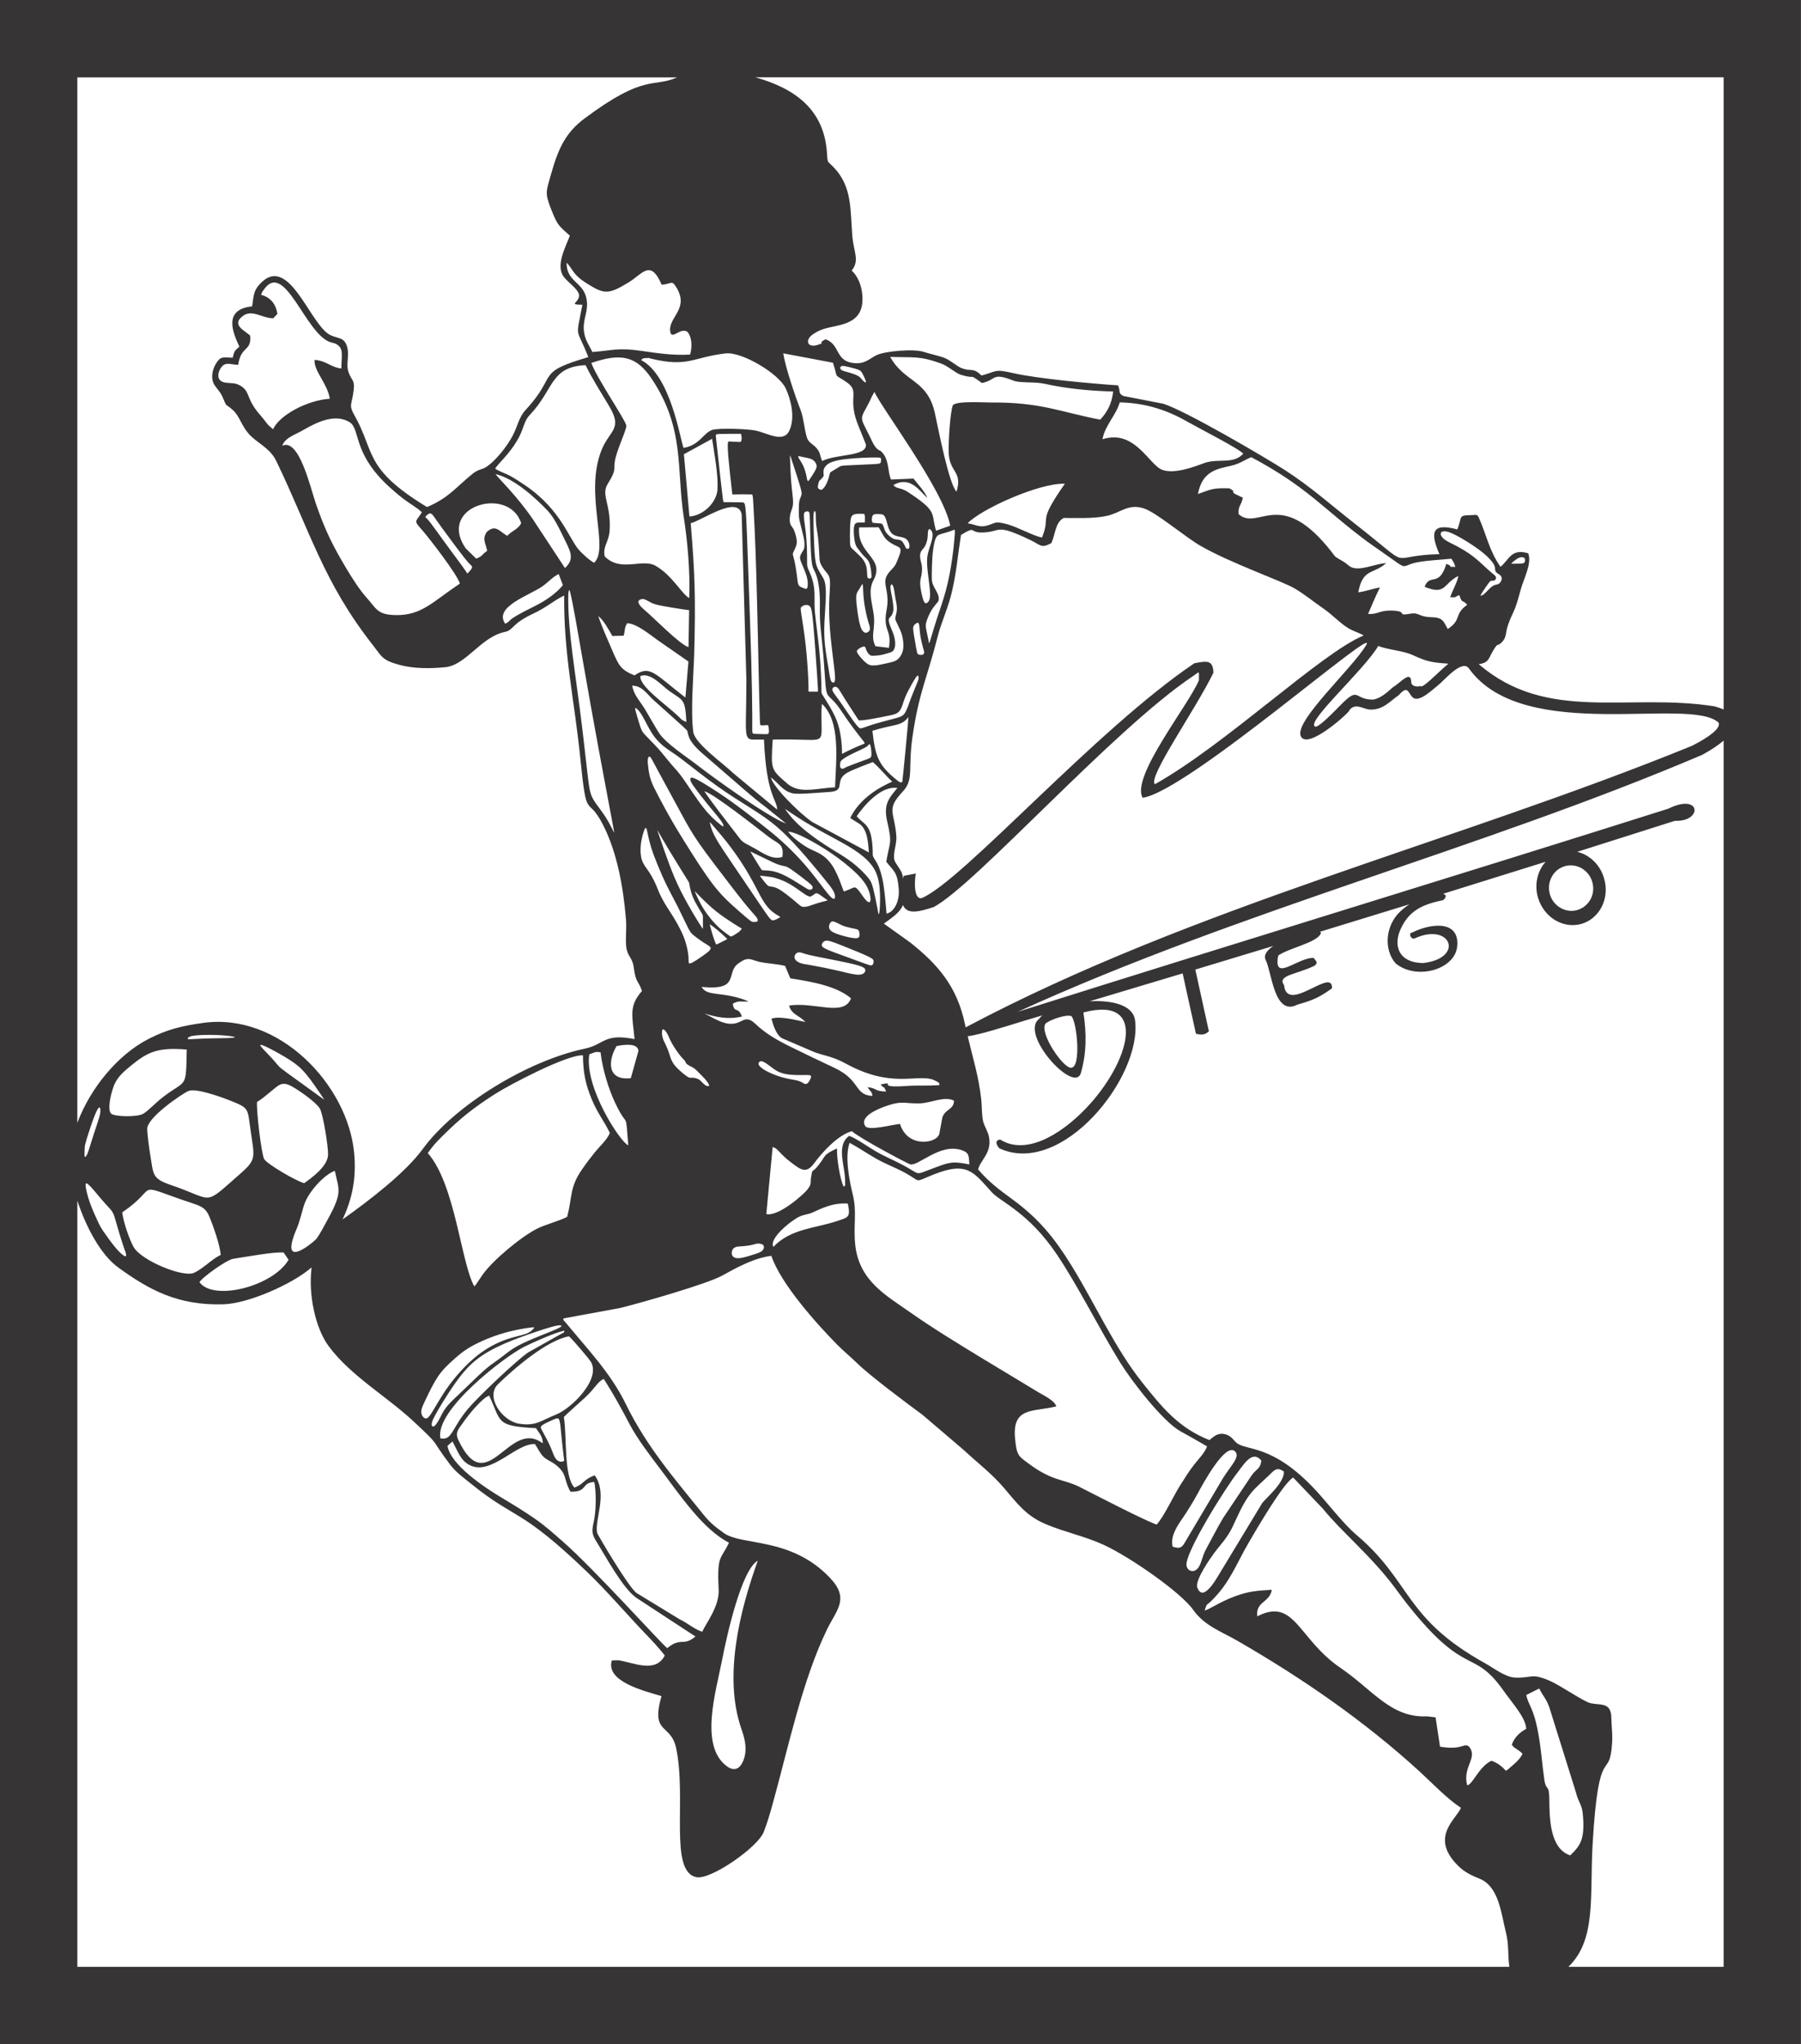
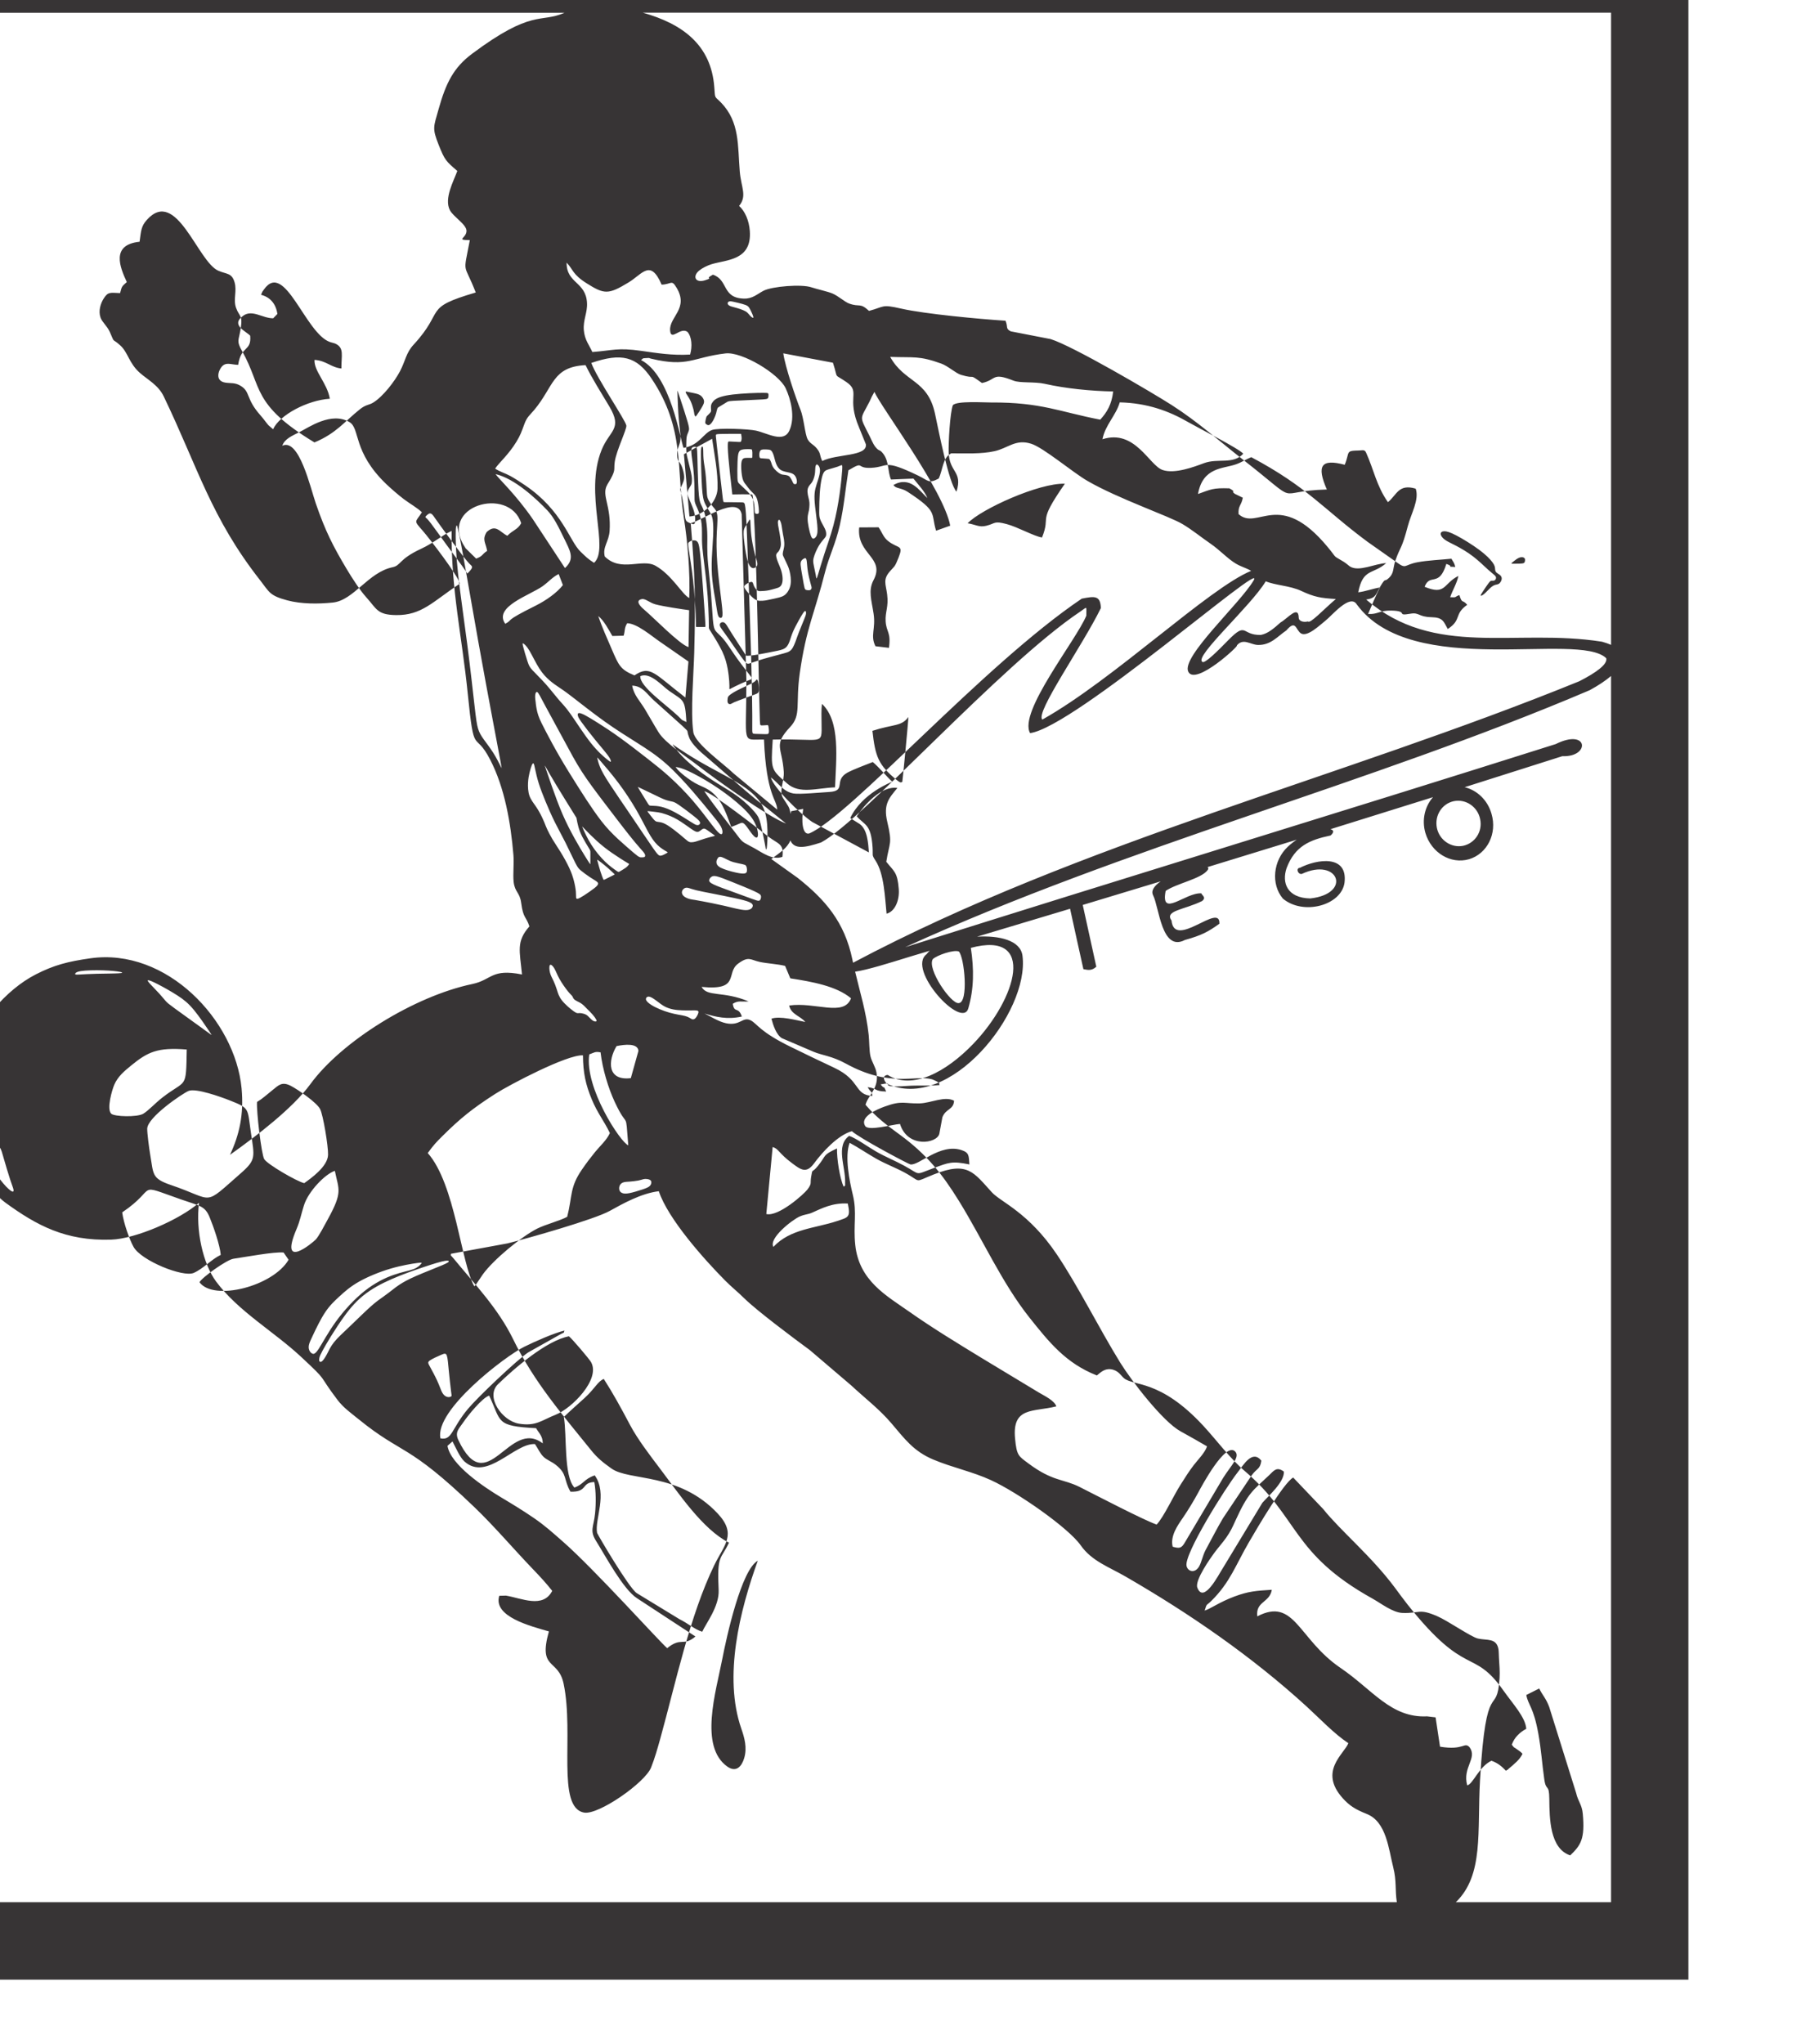
<svg xmlns="http://www.w3.org/2000/svg" xml:space="preserve" width="177.004mm" height="200.823mm" version="1.1" style="shape-rendering:geometricPrecision; text-rendering:geometricPrecision; image-rendering:optimizeQuality; fill-rule:evenodd; clip-rule:evenodd" viewBox="0 0 1230.02 1395.54">
  <defs>
    <style type="text/css">
   
    .fil0 {fill:#373435}
   
  </style>
  </defs>
  <g id="Capa_x0020_1">
-     <path class="fil0" d="M721.45 960.04c-15.58,4.01 -30.27,0.02 -28.2,21.96 1.11,11.77 2.39,11.97 9.09,16.99 16.59,12.42 23.87,10.5 34.9,16.04 12.36,6.21 43.49,22.49 52.71,25.72 5.02,-5.42 11.58,-19.83 16.35,-27.25 3.51,-5.45 5.28,-8.48 9.01,-13.37 2.7,-3.54 7.68,-8.44 9.05,-12.78 -5.74,-3.33 -11.92,-6.89 -18.07,-10.25 -12.12,-6.62 -33.6,-34.55 -41.27,-46.98 -14.52,-23.52 -28.7,-52.15 -43.15,-73.65 -19.4,-28.87 -38.31,-35.82 -44.45,-42.53 -12.44,-13.59 -16.49,-21.36 -39.51,-12.28 -14.58,5.75 -7.81,5.4 -20.25,-1.29 -6.43,-3.46 -12.97,-5.83 -19.22,-9.38 -6.28,-3.57 -12.43,-7.78 -18.17,-10.85 -3.5,9.29 -0.12,26.04 2.2,35.61 2.93,12.09 0.21,20.52 1.63,34.07 2.57,24.52 21.38,34.69 36.73,45.5 16.2,11.4 33.38,21.81 50.04,31.98l38.77 23.4c3.89,2.28 10.47,5.4 11.8,9.34zm101.29 139.42c4.23,-1.33 10.07,-5.76 20.19,-9.55 9.75,-3.65 14.87,-3.96 25.68,-4.65 -1.53,9.01 -11.14,7.77 -9.93,18.14 25.58,-13.27 27.88,15.55 56.9,35.24 21.83,14.81 34.39,34.23 59.05,33.02l5.83 0.69 3.02 20.02c16.38,2.72 16.45,-3.47 20.14,0.32 5.63,7.63 -4.96,13.6 -1.57,26.07 3.95,-0.77 7.94,-12.7 16.55,-16.8 4.61,1.63 7.26,4.08 9.94,6.89 0.28,-0.17 0.67,-0.82 0.79,-0.59 0.12,0.23 0.61,-0.46 0.77,-0.6 4.02,-3.44 7.95,-6.48 9.72,-10.45 -1.75,-1.82 -1.18,-1.11 -3.49,-2.86 -3.11,-2.37 -1.51,-0.38 -3.84,-3.35 1.89,-5.23 5.66,-8.51 9.89,-10.85 -0.51,-7.84 -9.13,-16.96 -15.51,-26 -21.07,-29.79 -25.14,-7.99 -65.49,-58.74 -3.07,-3.86 -5.17,-6.83 -8.57,-11.39 -16.36,-21.95 -36.75,-38.49 -49.17,-53.94l-20.44 -21.45c-6.5,3.57 -24.33,34.04 -30.2,44.12 -9.15,15.71 -12.85,27.4 -25.68,40.08 -3.61,3.56 -2.95,1.37 -4.58,6.63zm-530.6 -312.33c18.79,21.19 22.73,75.26 31.81,91.01 0.25,-0.2 0.6,-0.85 0.7,-0.64l5.09 -7.54c7.33,-10.14 26.38,-25.82 37.15,-31.25 5.56,-2.8 16.28,-5.6 20.49,-8.08 3.61,-14.14 1.61,-19.97 10.01,-32.16 3.22,-4.68 5.66,-7.89 9.07,-12.1 3.16,-3.89 7.99,-8.13 10.06,-12.9 -3.94,-8.27 -8.41,-13.46 -12.36,-22.99 -4.13,-9.96 -5.93,-17.95 -6.02,-30.06 -10.78,-0.64 -50.44,20.24 -59.9,26.31 -15.42,9.89 -23.83,16.67 -35.94,28.67 -4.67,4.63 -6.33,6.45 -10.15,11.73zm92.94 180.18c2.2,12.65 -0.21,40.24 7.22,48.18 6.46,-2.33 6.49,-5.84 13.89,-8.33 9.06,12.71 -0.22,30.1 1.61,39.27 0.17,0.87 21.63,37.48 27.05,41.1l29.35 17.89c5.22,2.49 10.78,7.27 15.42,8.46 2.29,-5.35 11.75,-17.29 11.19,-28.46 -1.23,-24.56 1.6,-20.55 7.06,-32.32 -18.06,-9.1 -34.37,-33.75 -47.33,-50.84 -6.34,-8.36 -15.1,-19.78 -20.21,-29.45 -6.19,-11.69 -11.54,-21.48 -17.96,-31.48 -4.32,1.82 -5.56,6.05 -13.14,13.03 -4.56,4.19 -10.2,9.06 -14.14,12.95zm-192.28 -663.02c11.44,-5.48 19.19,28.66 22.9,39.44 6.58,19.11 11.93,29.39 21.08,44.74 3.72,6.24 9.27,14.75 13.19,19.06 7.3,8.02 7.45,12.19 20.52,12.36 17.53,0.23 24.94,-9.05 43.58,-21.5 -1.42,-5.79 -21.02,-31.1 -25.27,-35.96 -6.56,-7.51 -5.25,-5.51 -0.65,-12.72 -3.45,-3.27 -8.11,-5.77 -12.36,-8.98 -3.8,-2.87 -8.91,-7.32 -12.06,-10.34 -22.93,-22.02 -17.65,-37.79 -25.01,-42.21 -12.33,-7.41 -27.85,3.58 -34.16,6.78 -5.07,2.57 -10.15,4.58 -11.77,9.33zm278.94 52.85c2.92,35.11 3.36,51.93 2.4,88.29 -0.38,14.27 -2.63,40.48 -0.63,54.33 1.15,7.92 20.8,21.67 27.53,28.25l29.73 24.65c-0,-6.88 -7.4,-9.11 -8.99,-47.8 -15.65,-0.26 -12.02,4.92 -12.03,-40.82l-3.22 -113.01c-2.76,-13.26 -27.04,4.31 -34.79,6.11zm-67.89 -109.38c3.58,10.07 23.31,39 23.92,42.73 0.41,2.47 -6.81,17.08 -7.89,24.59 -0.7,4.84 0.41,5.18 -1.65,9.59 -3.22,6.9 -6.3,7.29 -4.1,16.83 1.67,7.2 2.7,12.59 2.23,20.71 -0.44,7.61 -4.98,11.15 -3.32,17.69 11.15,11 25.45,1.1 34.69,6.33 11.32,6.41 18.25,19.76 22.99,21.99 0.72,-17.52 -1.16,-38.79 -3.69,-54.9 -5.16,-32.84 0.94,-60.67 -22,-94.82 -10.22,-15.22 -20.55,-17.84 -41.18,-10.74zm-65.69 72.13c2.79,1.95 7.21,3.3 10.5,5.1 2.96,1.62 7.11,4.36 9.91,6.25 25.66,17.35 30.33,38.11 37.93,45.36 3.3,3.15 5.04,5.04 9.22,7.61 10.77,-9.69 -6.88,-47.11 5.1,-76.94 5.5,-13.7 14.66,-14.17 5.29,-29.89 -5.17,-8.68 -11.93,-19.31 -16.19,-28.13 -22.81,1.17 -21.6,14.57 -35.14,30.69 -2.93,3.48 -4.85,4.64 -6.64,9.51 -2,5.42 -2.68,7.54 -5.39,12.02 -5.41,8.94 -11.9,14.32 -14.58,18.42zm480.02 17.34c8.97,-3.17 10.04,-4.24 21.47,-3.86 5.35,3.02 0.43,1.36 3.71,3.75l5.45 2.65c-1.13,5.79 -3.23,5.17 -2.92,11.18 13.04,11.7 27.67,-17.51 60.82,22.42 7.37,8.87 2.64,5.01 11,10.13 1.74,1.06 3.44,2.69 4.32,3.24 6.16,3.84 17.25,-2.13 24.67,-2.31 -9.08,7.99 -15.81,3.28 -19.08,19.91 4.85,-0.57 9.87,-2.51 14.84,-3.31 -3.12,6.18 -5.27,11.5 -8.11,18.1 6.81,0.4 7.71,-2.54 15.95,-2.33 12.22,0.31 2.54,3.95 13.01,2.14 6.12,-1.06 5.29,2.19 14.29,2.38 8.01,0.17 8.33,3.04 11.16,8.07 9.81,-6.37 4.01,-9.99 13.31,-16.53 -3.48,-4.05 -3.39,-0.3 -5.35,-6.6 -3.58,1.12 -1.27,1.74 -6.29,1.43 1.35,-4.25 4.71,-9.73 5.6,-14.53 -10.4,5.15 -8.44,13.47 -23.06,7.41 3.61,-9.56 9.9,0.76 14.83,-15.64 6.33,2.25 -1.39,1.74 6.12,2.11 -0.69,-2.85 -1.27,-3.27 -2.66,-5.64 -6.85,0.72 -16.2,1.09 -23.22,2.43 -9.14,1.74 -7.49,4.78 -13.63,0.39l-20.5 -14.42c-30.03,-22.25 -40.58,-37.1 -79.34,-57.72 -3.46,1.35 -6.29,3.42 -10.39,4.87 -8.87,3.15 -22.68,1.8 -25.99,20.29zm-512.57 649.77c2.15,13.05 25.25,28.37 36.71,35.22 7.86,4.7 14.77,8.91 22.14,13.95 7.97,5.46 12.82,9.96 19.89,16.13 21.17,18.47 66.39,68.72 71.32,72.82 9.69,-7.91 10.81,-0.85 19.3,-7.96l-39.91 -26.12c-9.47,-6.09 -21.54,-28.86 -27.99,-39.14 -4.51,-7.19 -1.58,-9.51 -0.67,-18.67 0.7,-7.05 0.65,-15.14 -0.49,-21.51 -9.09,0.25 -4.36,7.03 -16.31,6.56 -4.89,-8.52 -1.96,-11.92 -10.04,-18.32 -2.66,-2.11 -6.08,-3.33 -8.26,-5.38 -2.47,-2.31 -4.05,-6.1 -5.94,-8.78 -13.98,-0.85 -32.77,25.71 -48.15,11.88 -3.12,-2.81 -5.88,-9.35 -8.17,-13.69l-3.43 3.02zm-127.34 -785.75c6.07,1.54 10.15,5.95 11.18,13.07l-2.87 2.95c-7.14,0.1 -14.22,-6.21 -20.45,-1.76 -8.9,6.36 1.8,10.49 4.75,13.67 0.93,10.97 -6.28,6.59 -8.22,19.88 -4.77,-0.08 -8.3,-2.24 -11.31,1.37 -2.24,2.69 -4.62,9.67 2.61,10.77 3.79,0.58 6.43,-0.16 10.28,2.12 6.94,4.1 3.43,8.69 13.53,20.07 1.7,1.91 2.27,2.77 3.87,4.8 0.45,0.56 1.28,1.66 1.72,2.12l3.15 2.71c4.37,-9.73 23.47,-19.85 38.74,-20.81 -1.67,-10.57 -10.96,-18.86 -10.44,-26.55 8.13,0.58 11.13,5.14 18.34,5.89 -0.06,-8.81 2.1,-14.03 -4.02,-16.92 -0.8,-0.38 -2.86,-0.83 -3.83,-1.17 -16.81,-5.93 -30.8,-55.75 -44.94,-35.98 -1.69,2.37 -0.79,0.85 -2.1,3.78zm259.57 44.55c20.36,10.52 26.69,54.44 29.01,59.97 10.87,-1.77 13.58,-10.23 19.48,-12.25 4.49,-1.53 24.96,-0.68 30,0.45 7.88,1.76 18.78,8.59 22.75,0.03 4.29,-9.23 0.85,-21.81 -2.49,-28.93 -4.7,-10.03 -29.95,-25.13 -41.09,-23.81 -22.57,2.67 -25.51,9.65 -50.78,3.6 -1.79,-0.43 -0.76,-0.58 -2.92,-0.43 -3.76,0.26 -1.83,-0.15 -3.96,1.37zm-309.11 498.95c-4.35,1.87 -27.95,17.9 -28.18,25.69 -0.09,2.99 1.37,13.95 1.95,17.27 2.45,13.98 0.79,16.68 14.4,21.3 30.22,10.25 21.17,15 47.35,-7.9 10.82,-9.46 9.6,-11.01 7.06,-28.32 -2.42,-16.44 -0.55,-16.12 -14.5,-21.64 -5.68,-2.25 -23.1,-8.54 -28.09,-6.4zm275.81 -504.44c14.24,-1.08 17.09,-3.11 33.33,-0.81 10.87,1.54 21.3,3.26 33.45,2.54 1.56,-5.46 1.22,-12.02 -1.81,-15.49 -4.98,-3.58 -11.29,6.78 -11.85,-0.99 -0.67,-9.21 12.91,-14.89 4.47,-29.05 -3.58,-5.99 -3.29,-2.45 -10.26,-2.19 -7.67,-17.77 -13.07,-7.28 -22.58,-1.52 -13.82,8.38 -16.56,8.21 -28.61,0.61 -9.86,-6.22 -9.03,-9.27 -13.7,-14.12 -0.17,14.27 13.17,12.86 13.93,27.55 0.34,6.56 -2.73,11.6 -2.19,18.43 0.54,6.81 3.77,10.39 5.82,15.03zm74.63 433.39c3.89,7.11 14.64,2.57 32.08,9.92 -5.11,0.44 -6.8,-0.86 -10.78,1.6 1,6.82 3.74,1.55 6.2,8.72 -9.96,2.22 -17.92,0.26 -25.5,-2.05 3.93,1.84 9.56,5.56 14.71,6.63 9.73,2.04 11.32,-4.79 16.83,-1.97 4.36,2.23 5.96,7.62 26.87,17.87 10.09,4.95 19.56,9.52 30.17,14.49 18.39,8.62 13.36,18.47 26.04,19.24 -0.32,-3.38 -0.93,-2.17 -3.26,-6 6.75,0.77 4.4,2.84 12.7,2.98 -2.45,-5.5 -0.34,-0.47 -3.8,-4.84 12.03,-2.47 -4.94,2.68 18.24,1.01 7.24,-0.52 14.68,0.08 22.02,-0.59 -0.85,-2.56 0.6,-0.65 -1.76,-2.41 -0.29,-0.22 -3.27,-1.49 -3.32,-1.5 -11.72,-3.29 -28.54,5.97 -58.97,-10.76 -9.27,-5.09 -16.13,-5.64 -21.73,-7.94l-21.91 -9.38c-3.83,-2.32 -5.95,-8.79 -7.14,-13.32 5.78,-2.03 16.78,1.02 23.13,2.25 -3.34,-4.12 -9.76,-5.13 -11.03,-11.23 17.72,-2.62 37.42,7.93 42.26,-4.93 -9.94,-8.38 -26.7,-11.33 -41.47,-13.63 -1.08,-2.41 -2.43,-6 -3.56,-8.49 -4.81,-1.24 -12.42,-1.68 -17.03,-2.65 -6.67,-1.41 -7.73,-4.32 -15.07,1.11 -8.7,6.45 1.73,18.55 -24.94,15.87zm128.8 -430.06c9.81,17.72 25.53,15.28 30.58,38.65 2.46,11.38 9.43,47.67 14.7,53.34 4.38,-14.05 -4.92,-12.9 -5.35,-26.86 -0.19,-6.37 0.89,-26.88 2.86,-32.16 2.63,-3.08 21.2,-1.82 26.1,-1.85 34.28,-0.21 47.1,6.46 74.56,11.72 4.61,-5.06 7.77,-10.23 8.85,-19.24 -15.27,-0.31 -32.31,-1.98 -46.73,-5.23 -6.82,-1.54 -16.9,-0.39 -21.37,-2.16 -15.02,-5.97 -11.36,-0.51 -21.52,1.61 -9.91,-7.09 -3.19,-2.22 -14.37,-5.58 -3.42,-1.03 -8.93,-6.06 -13.41,-7.67 -15.4,-5.53 -18.44,-3.96 -34.9,-4.58zm-219.4 668.58c-15.29,2.86 -37.4,21.94 -48.48,32.74 -8.7,8.49 2.69,24.97 14.31,26.91 11.68,1.95 15.67,-2.42 25.17,-6.14 10.83,-4.25 30.68,-24.05 24.12,-35.84 -1.21,-2.18 -12.55,-15.48 -15.11,-17.67zm-305.11 -84.6c0.95,7.29 4.98,18.62 7.77,23.61 5.21,9.34 33.77,20.92 41.08,17.72 6.49,-2.84 12.06,-9.25 18.45,-12.31 -0.56,-6.67 -4.97,-19.31 -7.54,-25.56 -3.26,-7.95 -6.54,-7.75 -19.53,-12.28 -32.25,-11.26 -15.05,-8.19 -40.23,8.82zm478.09 -512.9c9.75,-4.98 30.95,-2.99 29.81,-11.42l-4.61 -11.39c-8.95,-20.85 1.32,-24.22 -8.66,-31.09 -9.27,-6.37 -5.26,-1.12 -9.23,-13.21l-33.9 -6.4c1.33,9.28 8.47,30.3 11.77,38.55 2.25,5.61 3.06,16.86 4.87,20.13 1.66,2.99 3.89,3.39 6.17,6.15 3.01,3.65 1.75,4.33 3.78,8.68zm191.41 -14.87c22.27,-7.12 31.87,17.88 41.08,21 8.37,2.83 21.46,-2.15 28.29,-4.69 9.48,-3.52 19.89,1.12 26.77,-6.44 -2.7,-3.35 -31.22,-17.87 -37.47,-21.48 -13.39,-7.75 -28.09,-13.09 -46.89,-13.57 -2.49,8.81 -10.05,15.66 -11.79,25.18zm-577.41 452.39c-0.54,5.95 2.99,35.88 4.91,39.05 2.16,3.56 22.14,15.16 27.3,16.4 4.55,-3.29 16,-11.22 16.29,-19.31 0.2,-5.69 -3.35,-27.26 -5.43,-31.28 -2.29,-4.44 -15.04,-13.28 -20,-15.84 -6.11,-3.14 -8.38,-0.38 -12.27,2.7 -4.93,3.92 -6.85,5.92 -10.8,8.28zm866.86 404.85c1.34,7.19 4.86,7.83 8.24,26.51 1.98,10.94 2.48,20.16 4.04,31.03 1.27,8.85 3.31,2.41 3.43,13.53 0.14,13.18 0.31,33.73 14.27,38.42 7.32,-6.98 10.14,-11.36 8.59,-28.43 -0.57,-6.28 -3.22,-8.35 -4.53,-14.14l-18.42 -58.83c-2.33,-6.11 -4.47,-7.71 -6.81,-12.53l-8.82 4.43zm-515.92 -626.38c1.46,6.72 19.98,24.9 28.32,30.46l38.62 20.75c-0.49,-6.35 -0.96,-15.58 -6.3,-19.42l-6.44 -4.04c8.03,-17.09 28.29,-24.55 28.68,-24.85 -3.81,-3.41 -8.43,-9.26 -13.28,-13.41 -3.36,1.31 -13.67,5.19 -17.36,7.25 -9.62,5.38 -0.34,12.56 -12.44,13.2 -5.29,0.28 -20.34,1.74 -24.38,1.02 -7.09,-1.26 -10.2,-7.12 -15.42,-10.97zm82.03 -203.36l15.32 -0.65c3.06,3.87 7.84,8.84 9.5,13.28 -5.36,-4.94 -11.66,-15.28 -23.14,-8.92 1.6,2.73 5.05,1.65 9.76,4.74 20.91,13.69 15.61,14.21 19.34,26.49l9.66 -3.43c-4.54,-24.33 -47.34,-80.91 -51.75,-91.34l-1.82 3.29c-0.59,1.2 -0.86,2 -1.53,3.32 -6.44,12.72 -7.23,9.11 -0.09,23.28 0.97,1.92 2.59,5.75 3.81,7.32 3.14,4.05 2.98,1.39 5.85,5.31 3.82,5.24 2.81,12.14 5.1,17.32zm-90.95 738.06c-11.15,5.99 -21.23,51.31 -24.33,67.36 -4.28,22.14 -15.89,59.44 3.49,73.18 6.07,4.3 9.86,-0.15 11.53,-5.78 2.14,-7.18 0.15,-14.01 -1.96,-20.07 -12.37,-35.66 -0.98,-80.87 11.25,-114.69zm10.18 -560.52c-1.37,20.9 -1.21,20.3 9.92,30.02 8.46,7.39 20.13,3.05 32.64,2.57 0.69,-19.19 3.9,-45.07 -8.96,-56.99 -0.5,4.53 -0.32,8.85 -0.26,13.41 0.22,15.53 1.07,10.1 -33.34,10.99zm-0.06 278.14l-4.33 45.73c8.32,2 25.66,-13.56 28.06,-16.71 3.29,-4.33 1.78,-4.31 2.55,-8.66 1.13,-6.45 0.12,-1.83 4.79,-7.66 6.03,-7.53 2.76,-6.99 12.88,-11.76 -0.18,6.92 1.87,20.34 4.57,26.19 1.6,-1.91 0.82,0.85 0.97,-3.11 0.39,-10.35 -6.67,-24.86 2.76,-31.65 4.79,1.6 13.23,7.75 18.45,10.72 6.74,3.83 12.57,6.07 19.02,9.58 11.81,6.41 6.78,6.69 20.07,1.77 10.71,-3.97 12.65,-4.98 24.58,-2.57 -0.46,-5.94 -0.03,-8.04 -5.5,-9.82 -14.64,-4.76 -29.17,10.97 -34.86,9.79 -1.5,-0.31 -35.13,-18.15 -39.89,-22.67 -9.52,2.64 -20.06,14.13 -25.86,22.01 -5.36,7.3 -9.21,4.18 -15.14,-0.26 -9.08,-6.78 -8.94,-9.72 -13.11,-10.93zm-400.15 -66.57c-19.99,-1.62 -26.62,1.62 -38.17,11.07 -4.49,3.67 -8.87,7.33 -11.28,12.86 -1.62,3.71 -5.35,16.65 -2.17,19.85 2.08,2.09 17.86,2.51 21.91,0.06 3.67,-2.21 8.13,-7.23 13.16,-11.13 16.41,-12.73 16.05,-4.84 16.55,-32.7zm305.77 -255.4c10.8,-7.27 13.44,-1.34 34.79,15.12l2.08 -24.59 -19.56 -13.57c-5.47,-3.71 -15.52,-12.44 -22.28,-12.57 -2.1,3.34 -1.31,5.03 -2.43,8.52l-7.69 0.21c-2.55,-4.38 -5.87,-10.76 -9.66,-13.63 2.58,7.51 6.02,15.18 9.33,22.85 4.61,10.67 5.79,13.76 15.42,17.65zm-62.62 524.27c-0.01,-5.04 -2.63,-7.02 -4.58,-10.38 -27.88,-1.46 -23.54,-4.24 -32.03,-22.24 -4.69,1.46 -14.54,13.57 -17.65,18.23 -2.73,4.1 -6.03,6.55 -3.4,12.1 19.75,41.66 34.61,-15.33 57.65,2.28zm290.18 -628.11c5.55,0.86 7.77,2.94 12.75,1.69 6.56,-1.64 5.05,-3.47 13.8,-1.17 7.69,2.02 18.77,8.37 24.24,9.18 6.44,-16.02 -3.87,-8.73 15.59,-36.7 -17.51,-0.66 -57.36,17.4 -66.38,27zm-123.98 205l-14 -11.33c-5.15,-3.8 -9.25,-7.28 -13.74,-11.11l-26.66 -23.07c-3.43,-2.83 -9.93,-8.35 -11.8,-13.2 -2.38,-6.18 0.68,-2.78 -4.46,-7.78l-19.67 -17.64c-4.58,-4.02 -7.59,-9.86 -14.81,-10.05 1.13,6.51 5.31,10.45 8.75,16.16 3.36,5.58 6.22,10.8 9.24,15.64 4.76,7.65 18.81,16.47 26.86,22.75 11.3,8.82 47.94,35.09 60.29,39.63zm77.79 205.05c5.1,16.68 25.36,13.41 26.85,6.67l2.1 -11.31c2.46,-6.05 7.6,-4.89 7.96,-11.23 -6.44,-3.43 -15.79,1.62 -23.46,1.82 -10.76,0.28 -11.86,-2.23 -23.98,2.19 -5.08,1.85 -17.27,6.94 -13.24,13.29 2.27,3.57 18.75,-1.12 23.77,-1.43zm-16.79 -326.12l9.24 1.1c1.48,-10.89 -1.79,-10.54 -2.27,-18.1 -0.41,-6.49 2.14,-9.86 1.02,-18.41 -0.92,-7.04 -3.02,-10.12 1.89,-15.71 3.53,-4.02 3.28,-2.84 5.85,-9.25 3.7,-9.23 -0.03,-5.83 -7.24,-11.57 -3.19,-2.53 -4.3,-6.56 -6.38,-9.25l-13.21 0.08c-1.88,18.48 18.04,20.51 9.76,36.06 -3.73,7.02 -1.24,13.97 0.08,22.84 1.57,10.52 -2.41,14.8 1.26,22.2zm278.96 563.43c-4.9,-3.59 -6.79,-0.69 -9.95,2.34 -11.2,10.7 -14.23,11.52 -23.26,31.4 -2.16,4.76 -3.16,6.95 -6.14,11.28 -2.22,3.23 -5.66,7.02 -8.19,10.48 -2.35,3.21 -13.45,18.7 -11.59,23.67 4.35,11.59 14.8,-9.29 17.27,-12.99l27.17 -44.9c3.97,-4.52 15.08,-14.08 14.69,-21.27zm-291.76 -447.35c5.6,6.35 9.75,5.11 10.84,21.14 0.42,6.12 -0.81,4.79 2.1,9.27 5.83,9 6.3,24.71 7.47,36.09 5.52,-1.36 8.93,-8.83 8.32,-16.81 -0.9,-11.61 -3.14,-11.88 -8.52,-18.62 2.12,-13.52 4.35,-11.75 0.68,-27.26 -2.86,-12.08 1.27,-16.29 6.9,-23.13 -11.08,-1.68 -22.66,11.77 -27.79,19.32zm-448.84 318.1c9.59,13.12 50.21,2.84 60.84,-15.35l-3.39 -4.94c-6.16,-0.67 -26.03,3.04 -34.31,4.25 -4.57,0.67 -21.62,12.88 -23.15,16.04zm188.96 -493.98c4.87,-1.89 3.62,-2.76 7.5,-5.3 -1.06,-5.76 -3.55,-7.56 -0.35,-12.83 6.28,-5.83 9.06,0.06 14.14,2.52 3.82,-3.95 7.12,-4.2 9.45,-8.56 -8.14,-25.79 -57.77,-11.92 -37.93,17.12l7.19 7.06zm141.88 -71.25l3.76 42.47c9.34,-0.46 18.92,-9.62 19.21,-19.04 0.34,-11.06 -2.25,-23.96 -3.72,-33.99l-19.25 10.55zm-238.4 489.18c-6.61,2.16 -18.03,13.86 -21.1,23.54 -1.99,6.28 -2.54,10.22 -5.14,16.37 -12.2,28.77 11.41,8.89 13.22,6.95 2.18,-2.34 6.11,-9.98 8.14,-13.67 10.48,-19 7.51,-20.15 4.88,-33.19zm632.79 197.86c-6.2,-7.73 -12.18,2.84 -16.27,8.04 -8.38,10.66 -36.65,55.78 -34.84,63.82 0.84,3.76 5.54,5.23 8.43,0.58 1.77,-2.85 2.63,-7.88 4.66,-11.6 3.84,-7.03 8.12,-15.46 11.87,-21.68l19.44 -29.04c3.61,-5.07 5.8,-4.01 6.7,-10.12zm-560.69 -15.25c8.12,1.61 7.36,-6.47 18.83,-20.16 6.89,-8.22 33.62,-33.52 41.08,-38.48l22.26 -12.51c2.5,-1.5 1.85,-0.18 2.53,-2.42 -7.03,1.63 -20.28,7.52 -27.46,11.06 -13.04,6.42 -61.33,43.32 -57.23,62.52zm500.1 73.99c4.74,1.28 6,1.16 8.51,-3.22l25.93 -43.72c5.35,-8.56 11.89,-14.44 8.17,-18.14 -6.64,-6.58 -22.71,23.53 -25.29,28.35 -2.48,4.61 -6.88,11.96 -10.35,16.98 -3.51,5.06 -8.81,12.51 -6.95,19.75zm-415.05 -668.11c7.11,-6.42 3.44,-11.92 -0.86,-20.78 -3.55,-7.31 -6.77,-13.96 -11.21,-18.62 -7.32,-7.69 -22.3,-21.77 -35.32,-24.71 1.88,2.92 13.92,13.98 25.48,30.82l21.92 33.3zm209.99 111.13c1.97,17.65 4.09,23.37 16.54,33.52 2.71,2.21 2.83,1.71 3.86,1.38 0.23,-0.69 4.29,-42.85 4.16,-44.33 -4.78,6.6 -9.96,4.71 -24.56,9.43zm-61.47 86.03c1.2,-9.09 -2.93,-8.7 -9.41,-13.67 -8.24,-6.32 -37.96,-29.83 -43.93,-31.1 6.18,9.08 13.83,18.69 20.94,27.98 6.13,8.01 3.8,5.63 13.69,11.15 4.78,2.66 11.99,8.12 18.71,5.64zm-131.91 134.85c-3.4,22.59 21.47,60.32 26.64,62.06 -2.08,-25.54 0.12,-9.47 -9.27,-29.65 -4.33,-9.29 -8.34,-22.36 -9.66,-33.81 -3.93,-0.71 -4.14,0.16 -7.71,1.39zm67.79 -278.03l0.41 -25.2c-4.5,-0.59 -17.88,-2.58 -23.04,-4 -3.99,-1.1 -6.83,-4.05 -9.25,-3.58 -5.51,1.07 0.26,6.13 1.66,7.29 6.12,5.08 24.23,23.79 30.22,25.49zm57.95 409.45c11.63,-12.42 28.4,-12.6 43.46,-17.64 7.72,-2.58 9.39,-2.43 7.37,-11.96 -10.46,-0.62 -17.84,3.33 -24.24,6.16 -3.28,1.45 -4.78,1.04 -8.55,2.65 -4.94,2.11 -21.4,14.83 -18.03,20.78zm-183.1 -425.36c5.93,-3.25 -1.7,-1.24 20.47,-12.25 7.53,-3.74 14.83,-8.98 18.88,-14.17l-2.89 -7.56c-4.51,2.29 -6.67,5.23 -10.94,8.29 -8.69,6.22 -33.81,14.06 -25.53,25.7zm92.24 35.71c-0.7,6.9 17.35,19.29 25.79,27.28 3.62,3.43 1.51,2.11 5.67,4.04 -0.94,-16.22 -1.9,-14.22 -11.92,-21.33 -4.67,-3.31 -12.71,-12.88 -19.53,-9.99zm-6.5 274.44l5.21 -18.64c-0.49,-5.4 -9.5,-4.37 -14.95,-3.23 -6.01,10.01 -6.51,23.85 9.75,21.87zm602.96 -352.81c1.02,-0.82 2.58,-2.07 4.01,-2.56 1.43,-0.5 2.73,-0.25 3.32,0.34 0.59,0.59 0.47,1.52 0.33,2.18 -0.14,0.65 -0.3,1.02 -0.84,1.26 -0.54,0.23 -1.48,0.33 -2.78,0.37 -1.3,0.05 -2.98,0.05 -4.05,0.05 -1.07,0 -1.54,0 -1.52,-0.2 0.02,-0.2 0.51,-0.61 1.54,-1.43zm-39 -17.57c4.43,2.33 10.92,6.34 15.55,9.79 4.63,3.45 7.39,6.34 8.89,8.36 1.49,2.02 1.71,3.17 1.8,3.95 0.09,0.78 0.06,1.18 0.17,1.66 0.11,0.48 0.36,1.04 0.92,1.55 0.56,0.51 1.43,0.98 2.05,1.43 0.62,0.45 0.99,0.89 1.23,1.46 0.23,0.58 0.33,1.29 0.05,2.18 -0.28,0.89 -0.93,1.94 -1.69,2.47 -0.76,0.53 -1.63,0.53 -2.58,0.81 -0.95,0.28 -1.97,0.84 -3.28,2.02 -1.31,1.18 -2.89,2.98 -4.18,4.09 -1.29,1.1 -2.28,1.51 -2.46,1.21 -0.17,-0.3 0.48,-1.29 1.66,-3.08 1.18,-1.79 2.89,-4.37 3.93,-5.69 1.04,-1.32 1.41,-1.38 1.97,-1.38 0.56,0 1.31,0.06 1.86,-0.22 0.56,-0.28 0.93,-0.9 1.03,-1.51 0.09,-0.61 -0.09,-1.2 -0.85,-1.94 -0.76,-0.75 -2.1,-1.65 -4.58,-3.9 -2.49,-2.25 -6.12,-5.86 -10.07,-8.9 -3.95,-3.05 -8.2,-5.53 -11.63,-7.33 -3.43,-1.8 -6.04,-2.92 -7.83,-4.22 -1.79,-1.31 -2.75,-2.8 -2.8,-3.9 -0.05,-1.1 0.82,-1.82 2.44,-1.85 1.62,-0.03 3.98,0.62 8.4,2.95zm-488.69 -69.42c-0.02,-0.03 -0.06,-0.03 -0.14,-0.03 -0.08,0 -0.2,0 -2.95,0 -2.75,0 -8.12,0 -10.93,0.09 -2.81,0.09 -3.06,0.28 -3.15,0.68 -0.09,0.4 -0.03,1.02 0.56,6.4 0.59,5.38 1.71,15.5 2.52,22.77 0.81,7.27 1.31,11.68 1.62,14.01 0.31,2.33 0.43,2.58 0.9,2.67 0.47,0.09 1.27,0.03 3.29,0.03 2.02,0 5.25,0.06 7.15,0.09 1.9,0.03 2.45,0.03 2.98,0.28 0.53,0.25 1.03,0.75 1.49,7.33 0.47,6.59 0.9,19.26 1.55,37.59 0.65,18.33 1.52,42.31 2.05,60.98 0.53,18.67 0.71,32.03 0.74,39.76 0.03,7.74 -0.09,9.85 0.06,10.94 0.16,1.09 0.59,1.15 2.21,1.21 1.61,0.06 4.41,0.12 6.09,0.16 1.68,0.03 2.24,0.03 2.58,-0.31 0.34,-0.34 0.47,-1.03 0.44,-2.08 -0.03,-1.06 -0.22,-2.49 -0.4,-3.17 -0.19,-0.68 -0.37,-0.62 -1.09,-0.56 -0.71,0.06 -1.96,0.12 -2.8,0.16 -0.84,0.03 -1.27,0.03 -1.55,-0.34 -0.28,-0.37 -0.4,-1.12 -0.84,-20.38 -0.43,-19.26 -1.18,-57.04 -1.96,-82.95 -0.78,-25.91 -1.58,-39.95 -1.99,-46.97 -0.4,-7.02 -0.4,-7.02 -1.55,-7.05 -1.15,-0.03 -3.45,-0.09 -5.78,-0.09 -2.33,0 -4.69,0.06 -5.87,0.09 -1.18,0.03 -1.18,0.03 -1.18,0.03 0,0 0,0 -0.53,-4.69 -0.53,-4.69 -1.59,-14.07 -2.11,-20.13 -0.53,-6.06 -0.53,-8.79 -0.4,-10.13 0.12,-1.34 0.37,-1.27 1.77,-1.18 1.4,0.09 3.95,0.22 5.34,0.28 1.4,0.06 1.65,0.06 1.86,-0.34 0.22,-0.4 0.4,-1.21 0.43,-1.99 0.03,-0.78 -0.1,-1.52 -0.19,-2.03 -0.09,-0.5 -0.13,-0.76 -0.16,-0.92 -0.03,-0.16 -0.04,-0.21 -0.06,-0.23zm-189.67 83.65c-3.98,-5.06 -11.06,-14.63 -15.01,-20.07 -3.95,-5.44 -4.75,-6.74 -5.41,-7.61 -0.65,-0.87 -1.15,-1.31 -1.65,-1.52 -0.5,-0.22 -0.99,-0.22 -1.65,0.16 -0.65,0.37 -1.46,1.12 -1.86,1.58 -0.4,0.47 -0.4,0.65 -0.03,0.99 0.37,0.34 1.12,0.84 3.42,3.82 2.3,2.98 6.15,8.45 10.25,14.07 4.1,5.62 8.45,11.4 10.94,14.82 2.49,3.42 3.11,4.47 3.42,5 0.31,0.53 0.31,0.53 0.93,-0.12 0.62,-0.65 1.86,-1.96 2.36,-2.89 0.5,-0.93 0.25,-1.49 -0.31,-2.05 -0.56,-0.56 -1.43,-1.12 -5.41,-6.18zm76.88 44.12c2.33,13.02 6.31,36.19 10.07,57.25 3.76,21.06 7.3,40.01 9.94,54.06 2.64,14.04 4.38,23.18 5.25,27.9 0.87,4.72 0.87,5.03 0.87,5.19 0,0.16 0,0.16 -0.9,-1.65 -0.9,-1.8 -2.7,-5.41 -4.88,-8.82 -2.17,-3.42 -4.72,-6.65 -6.55,-9.23 -1.83,-2.58 -2.95,-4.5 -3.76,-7.21 -0.81,-2.7 -1.31,-6.18 -2.39,-15.63 -1.09,-9.44 -2.76,-24.85 -4.94,-41.66 -2.18,-16.81 -4.85,-35.01 -6.28,-48.18 -1.43,-13.17 -1.62,-21.31 -1.65,-25.85 -0.03,-4.54 0.09,-5.47 0.25,-6.21 0.16,-0.75 0.34,-1.31 0.56,-1.06 0.22,0.25 0.47,1.31 0.93,3.26 0.47,1.96 1.15,4.82 3.48,17.83zm161.17 -98.98c0.9,-1.4 2.08,-3.26 2.7,-4.63 0.62,-1.37 0.68,-2.24 0.37,-3.2 -0.31,-0.96 -0.99,-2.02 -1.86,-2.77 -0.87,-0.75 -1.93,-1.18 -3.36,-1.55 -1.43,-0.37 -3.23,-0.68 -4.54,-0.96 -1.31,-0.28 -2.11,-0.53 -2.45,-0.4 -0.34,0.12 -0.22,0.62 0.4,1.65 0.62,1.02 1.74,2.58 2.67,4.54 0.93,1.96 1.68,4.32 2.08,5.97 0.4,1.65 0.47,2.58 0.62,3.29 0.16,0.71 0.4,1.21 0.62,1.4 0.22,0.19 0.4,0.06 0.81,-0.47 0.4,-0.53 1.02,-1.46 1.93,-2.86zm10.13 4.82c0.53,-1.12 1.03,-2.36 1.37,-3.6 0.34,-1.24 0.53,-2.48 0.84,-3.2 0.31,-0.72 0.74,-0.9 1.77,-1.49 1.03,-0.59 2.64,-1.58 3.7,-2.27 1.06,-0.68 1.55,-1.06 2.86,-1.27 1.31,-0.22 3.42,-0.28 6.99,-0.44 3.57,-0.16 8.61,-0.4 11.93,-0.56 3.33,-0.15 4.94,-0.22 5.93,-0.4 0.99,-0.19 1.37,-0.5 1.55,-0.99 0.19,-0.5 0.19,-1.18 0.19,-1.74 0,-0.56 0,-0.99 -0.37,-1.24 -0.37,-0.25 -1.12,-0.31 -3.23,-0.31 -2.11,0 -5.59,0.06 -9.44,0.25 -3.85,0.19 -8.08,0.5 -11.4,0.9 -3.32,0.4 -5.75,0.9 -7.64,1.46 -1.89,0.56 -3.26,1.18 -4.29,1.93 -1.02,0.75 -1.71,1.61 -2.14,2.3 -0.44,0.68 -0.62,1.18 -0.72,1.8 -0.09,0.62 -0.09,1.37 -0.06,1.99 0.03,0.62 0.09,1.12 0.09,1.52 0,0.4 -0.06,0.71 -0.5,1.27 -0.43,0.56 -1.24,1.37 -1.77,1.86 -0.53,0.5 -0.78,0.68 -1.02,1.4 -0.25,0.71 -0.5,1.96 -0.62,2.77 -0.13,0.81 -0.13,1.18 0.15,1.55 0.28,0.37 0.84,0.75 1.31,0.93 0.47,0.19 0.84,0.19 1.3,-0.06 0.47,-0.25 1.02,-0.75 1.58,-1.49 0.56,-0.74 1.12,-1.74 1.65,-2.86zm-25 -18.89c0.12,0.12 0.37,0.9 0.63,1.68 0.26,0.78 0.52,1.57 1.76,5.32 1.24,3.76 3.46,10.49 4.54,14.33 1.08,3.83 1.02,4.76 0.83,5.57 -0.19,0.81 -0.5,1.49 -0.81,2.24 -0.31,0.74 -0.62,1.55 -0.78,2.73 -0.15,1.18 -0.15,2.73 -0.19,4.57 -0.03,1.83 -0.09,3.95 0.13,5.9 0.22,1.96 0.72,3.76 1.3,6.03 0.59,2.27 1.27,5 1.71,6.99 0.44,1.99 0.62,3.23 0.68,4.44 0.06,1.21 0,2.39 -0.12,3.17 -0.12,0.78 -0.31,1.15 -0.74,1.86 -0.44,0.71 -1.12,1.77 -1.55,2.64 -0.44,0.87 -0.62,1.55 -0.62,2.33 0,0.78 0.19,1.65 1.06,3.79 0.87,2.14 2.42,5.56 3.26,8.2 0.84,2.64 0.96,4.5 0.96,5.87 0,1.37 -0.12,2.24 -0.34,2.77 -0.22,0.53 -0.53,0.71 -1.37,0.53 -0.84,-0.19 -2.2,-0.75 -3.14,-1.24 -0.93,-0.5 -1.43,-0.93 -1.77,-2.24 -0.34,-1.31 -0.53,-3.48 -0.78,-5.5 -0.25,-2.02 -0.56,-3.88 -0.81,-5.41 -0.25,-1.52 -0.44,-2.7 -0.75,-4.07 -0.31,-1.37 -0.75,-2.92 -0.99,-3.85 -0.25,-0.93 -0.31,-1.24 -0.22,-1.68 0.09,-0.43 0.34,-0.99 0.78,-1.89 0.44,-0.9 1.06,-2.14 1.46,-3.39 0.4,-1.24 0.59,-2.49 0.28,-4.54 -0.31,-2.05 -1.12,-4.91 -1.99,-6.65 -0.87,-1.74 -1.8,-2.36 -2.27,-3.76 -0.47,-1.4 -0.47,-3.57 -0.25,-5.28 0.22,-1.71 0.65,-2.95 1.15,-4.32 0.5,-1.37 1.06,-2.86 0.99,-5.72 -0.06,-2.86 -0.75,-7.08 -1.2,-12.4 -0.46,-5.31 -0.69,-11.71 -0.81,-15.18 -0.12,-3.46 -0.14,-3.99 -0.02,-3.87zm12.41 152.6c-0.25,-5.41 -0.81,-14.6 -1.77,-23.24 -0.96,-8.64 -2.33,-16.71 -2.95,-20.91 -0.62,-4.19 -0.5,-4.51 -0.09,-4.91 0.4,-0.4 1.09,-0.9 1.86,-1.18 0.78,-0.28 1.65,-0.34 2.42,-0.22 0.78,0.13 1.46,0.44 2.05,1.46 0.59,1.02 1.09,2.77 1.93,11.99 0.84,9.23 2.02,25.94 2.61,34.79 0.59,8.85 0.59,9.85 0.59,10.34 0,0.5 0,0.5 -1.09,0.5 -1.09,0 -3.26,0 -4.35,0 -1.09,0 -1.09,0 -1.06,-0.81 0.03,-0.81 0.09,-2.42 -0.16,-7.83zm18.08 -4.32c-0.5,-5.19 -1.86,-14.76 -2.73,-23.55 -0.87,-8.79 -1.24,-16.81 -1.09,-23.58 0.15,-6.77 0.84,-12.3 0.53,-15.72 -0.31,-3.42 -1.62,-4.72 -2.58,-5.81 -0.96,-1.09 -1.58,-1.96 -2.27,-3.01 -0.68,-1.06 -1.43,-2.3 -1.83,-3.57 -0.4,-1.27 -0.47,-2.58 -0.62,-5.59 -0.15,-3.01 -0.4,-7.73 -0.84,-11.49 -0.44,-3.76 -1.06,-6.55 -1.31,-9.41 -0.25,-2.86 -0.12,-5.78 -0.28,-7.24 -0.15,-1.46 -0.59,-1.46 -0.93,-1.09 -0.34,0.37 -0.59,1.12 -0.59,5.25 0,4.13 0.25,11.65 0.46,16.71 0.22,5.06 0.4,7.67 0.65,9.82 0.25,2.14 0.56,3.82 1.06,5.31 0.5,1.49 1.18,2.8 1.96,4.13 0.78,1.33 1.65,2.7 2.36,3.98 0.72,1.27 1.27,2.45 1.61,4.82 0.34,2.36 0.47,5.9 0.28,10.5 -0.19,4.6 -0.68,10.25 -0.9,15.5 -0.22,5.25 -0.15,10.1 0.4,15.38 0.56,5.28 1.62,11 2.3,15.1 0.68,4.1 0.99,6.59 1.4,8.05 0.4,1.46 0.9,1.9 1.37,2.11 0.47,0.22 0.9,0.22 1.31,-0.19 0.4,-0.4 0.78,-1.21 0.28,-6.4zm19.79 -17.83c-1.02,0.09 -2.89,1.09 -3.88,1.93 -0.99,0.84 -1.12,1.52 0.03,3.23 1.15,1.71 3.57,4.44 5.37,5.93 1.8,1.49 2.98,1.74 4.29,1.8 1.3,0.06 2.73,-0.06 3.82,-0.22 1.09,-0.15 1.83,-0.34 3.45,-0.68 1.62,-0.34 4.1,-0.84 6.06,-1.37 1.96,-0.53 3.39,-1.09 4.75,-2.52 1.37,-1.43 2.67,-3.73 3.08,-6.62 0.4,-2.89 -0.09,-6.37 -0.74,-8.92 -0.65,-2.55 -1.46,-4.16 -2.18,-5.65 -0.71,-1.49 -1.34,-2.86 -1.74,-3.7 -0.4,-0.84 -0.59,-1.15 -0.68,-1.62 -0.09,-0.47 -0.09,-1.09 0.13,-2.11 0.22,-1.03 0.65,-2.45 0.81,-3.98 0.15,-1.52 0.03,-3.14 -0.16,-4.44 -0.19,-1.31 -0.44,-2.3 -0.68,-3.6 -0.25,-1.31 -0.5,-2.92 -0.68,-4.23 -0.19,-1.31 -0.31,-2.3 -0.59,-3.29 -0.28,-0.99 -0.71,-1.99 -1.12,-2.27 -0.4,-0.28 -0.78,0.15 -0.96,0.78 -0.19,0.62 -0.19,1.43 0.06,3.01 0.25,1.58 0.75,3.95 1.11,6.1 0.37,2.16 0.61,4.12 0.71,5.44 0.11,1.32 0.09,2.01 -0.13,2.9 -0.21,0.89 -0.61,1.97 -0.97,2.63 -0.36,0.67 -0.67,0.91 -1.04,1.29 -0.37,0.37 -0.81,0.87 -0.96,1.49 -0.15,0.62 -0.03,1.37 0.16,2.17 0.19,0.81 0.44,1.68 1.03,3.14 0.59,1.46 1.52,3.51 2.14,5.47 0.62,1.96 0.93,3.82 0.99,5.41 0.06,1.59 -0.12,2.89 -0.5,3.88 -0.37,0.99 -0.93,1.68 -1.68,2.14 -0.74,0.47 -1.68,0.71 -2.89,1.06 -1.21,0.34 -2.7,0.78 -3.98,1.06 -1.27,0.28 -2.33,0.4 -3.39,0.5 -1.06,0.09 -2.11,0.16 -2.89,0.16 -0.78,0 -1.27,-0.06 -1.86,-0.47 -0.59,-0.4 -1.27,-1.15 -1.77,-1.93 -0.5,-0.78 -0.81,-1.59 -1.06,-2.39 -0.25,-0.81 -0.44,-1.61 -1.46,-1.52zm2.31 -19.83c-0.76,-3.03 -1.72,-7.71 -2.21,-11.92 -0.48,-4.22 -0.48,-7.98 -0.64,-9.65 -0.15,-1.68 -0.47,-1.27 -0.89,-0.57 -0.42,0.7 -0.95,1.69 -1.57,2.67 -0.62,0.98 -1.34,1.94 -1.72,3.01 -0.39,1.07 -0.45,2.25 -0.42,3.71 0.03,1.46 0.15,3.2 0.61,6.71 0.45,3.51 1.23,8.79 2.25,11.98 1.02,3.18 2.3,4.27 3.4,4.46 1.1,0.19 2.03,-0.53 2.53,-1.09 0.5,-0.56 0.56,-0.96 0.58,-1.52 0.02,-0.56 -0.02,-1.27 -0.31,-2.32 -0.3,-1.05 -0.85,-2.43 -1.62,-5.46zm38.12 20.32c-0.5,-1.85 -1.24,-4.83 -1.68,-7.56 -0.44,-2.73 -0.56,-5.22 -0.75,-6.77 -0.19,-1.55 -0.44,-2.17 -0.87,-2.33 -0.44,-0.16 -1.06,0.16 -1.69,0.62 -0.64,0.47 -1.29,1.09 -1.55,2.05 -0.26,0.96 -0.14,2.27 0.29,5.05 0.44,2.78 1.18,7.04 1.66,9.58 0.48,2.55 0.7,3.39 1.04,3.85 0.34,0.47 0.81,0.56 1.37,0.64 0.56,0.08 1.21,0.14 1.71,0.03 0.5,-0.11 0.84,-0.39 1.06,-0.73 0.22,-0.34 0.31,-0.75 0.23,-1.31 -0.08,-0.56 -0.33,-1.27 -0.82,-3.12zm9.38 -19.03c1.93,-5.87 4.41,-12.71 6.34,-19.91 1.93,-7.21 3.29,-14.79 4.26,-21.56 0.96,-6.77 1.52,-12.74 1.74,-15.97 0.22,-3.23 0.09,-3.73 -0.34,-3.73 -0.44,0 -1.18,0.5 -2.89,1.09 -1.71,0.59 -4.38,1.27 -6.06,1.8 -1.68,0.53 -2.36,0.9 -2.98,1.74 -0.62,0.84 -1.18,2.14 -1.71,4.54 -0.53,2.39 -1.02,5.87 -1.3,9.88 -0.28,4.01 -0.34,8.54 -0.37,11.53 -0.03,2.98 -0.03,4.41 0.53,6.09 0.56,1.68 1.68,3.6 2.46,5.03 0.78,1.43 1.21,2.36 1.46,3.2 0.25,0.84 0.31,1.58 0.31,2.2 0,0.62 -0.06,1.12 -0.34,1.65 -0.28,0.53 -0.78,1.09 -1.31,1.71 -0.53,0.62 -1.09,1.31 -1.68,2.08 -0.59,0.78 -1.21,1.65 -1.86,2.76 -0.65,1.12 -1.34,2.49 -1.96,3.95 -0.62,1.46 -1.18,3.01 -1.46,4.13 -0.28,1.12 -0.28,1.8 -0.25,2.45 0.03,0.65 0.09,1.27 0.44,2.95 0.34,1.68 0.96,4.41 1.27,6.09 0.31,1.68 0.31,2.3 0.44,2.45 0.12,0.15 0.37,-0.16 1.18,-2.77 0.81,-2.61 2.17,-7.52 4.1,-13.39zm-4.54 -15.41c0.25,-2.7 -0.31,-7.05 -0.84,-11.21 -0.53,-4.16 -1.03,-8.14 -1.15,-11.22 -0.12,-3.08 0.12,-5.25 0.59,-7.27 0.47,-2.02 1.15,-3.88 1.86,-6.15 0.71,-2.27 1.46,-4.94 1.27,-6.93 -0.19,-1.99 -1.3,-3.29 -2.02,-3.42 -0.71,-0.12 -1.02,0.93 -1.15,2.21 -0.13,1.27 -0.06,2.77 -0.34,4.44 -0.28,1.68 -0.9,3.54 -1.55,4.78 -0.65,1.24 -1.34,1.86 -1.96,2.64 -0.62,0.78 -1.18,1.71 -1.4,2.86 -0.22,1.15 -0.09,2.52 0.15,3.82 0.25,1.31 0.62,2.55 0.84,3.63 0.22,1.09 0.28,2.02 0.25,3.2 -0.03,1.18 -0.16,2.61 -0.37,3.76 -0.22,1.15 -0.53,2.02 -0.71,3.26 -0.19,1.24 -0.25,2.86 0,4.97 0.25,2.11 0.81,4.72 1.3,6.62 0.5,1.9 0.93,3.08 1.4,3.76 0.47,0.68 0.96,0.87 1.74,0.44 0.78,-0.44 1.83,-1.49 2.08,-4.19zm-19.17 -40.66c-1.68,-0.4 -4.04,-0.71 -5.72,-1.71 -1.68,-0.99 -2.67,-2.67 -3.35,-4.44 -0.68,-1.77 -1.06,-3.63 -1.52,-5.19 -0.47,-1.55 -1.02,-2.8 -1.65,-3.48 -0.62,-0.68 -1.3,-0.81 -2.27,-0.9 -0.96,-0.09 -2.21,-0.15 -3.17,-0.09 -0.96,0.06 -1.65,0.25 -2.08,0.72 -0.43,0.47 -0.62,1.21 -0.71,1.89 -0.09,0.68 -0.09,1.3 -0.03,1.86 0.06,0.56 0.19,1.06 0.47,1.31 0.28,0.25 0.71,0.25 1.62,0.31 0.9,0.06 2.27,0.19 3.17,0.25 0.9,0.06 1.34,0.06 1.74,0.47 0.4,0.4 0.78,1.21 1.09,2.11 0.31,0.9 0.56,1.9 1.15,2.92 0.59,1.02 1.52,2.08 2.49,2.95 0.96,0.87 1.96,1.55 2.7,1.93 0.75,0.37 1.24,0.44 1.77,0.5 0.53,0.06 1.09,0.12 1.65,0.22 0.56,0.09 1.12,0.22 1.62,0.4 0.5,0.19 0.93,0.44 1.46,1.12 0.53,0.68 1.15,1.8 1.55,2.64 0.4,0.84 0.59,1.4 0.87,1.71 0.28,0.31 0.65,0.37 1.06,0.37 0.41,0 0.84,-0.06 1.06,-0.62 0.22,-0.56 0.22,-1.61 -0.03,-2.67 -0.25,-1.06 -0.75,-2.11 -1.49,-2.89 -0.74,-0.78 -1.74,-1.27 -3.42,-1.68zm-25.47 -10.13c-0.11,0.1 -0.33,0.1 -1.12,0.08 -0.78,-0.02 -2.14,-0.06 -3.15,0.01 -1.02,0.07 -1.7,0.26 -2.23,0.94 -0.53,0.68 -0.9,1.87 -0.93,4.35 -0.03,2.49 0.28,6.28 0.9,8.67 0.62,2.39 1.55,3.39 2.49,4.57 0.93,1.18 1.86,2.55 3.01,3.79 1.15,1.24 2.52,2.36 3.39,3.64 0.87,1.27 1.24,2.7 1.52,4.01 0.28,1.31 0.47,2.49 0.59,3.61 0.12,1.12 0.19,2.17 0.19,2.95 0,0.78 -0.06,1.27 -0.53,1.52 -0.47,0.25 -1.33,0.25 -1.8,-0.09 -0.47,-0.34 -0.53,-1.02 -0.59,-2.17 -0.06,-1.15 -0.12,-2.77 -0.28,-4.07 -0.15,-1.3 -0.4,-2.3 -0.87,-3.42 -0.47,-1.12 -1.15,-2.36 -2.11,-3.57 -0.96,-1.21 -2.21,-2.39 -3.54,-3.64 -1.34,-1.24 -2.76,-2.55 -3.63,-3.42 -0.87,-0.87 -1.18,-1.3 -1.3,-3.91 -0.13,-2.61 -0.06,-7.39 0.06,-10.75 0.12,-3.35 0.31,-5.28 0.75,-6.52 0.44,-1.24 1.12,-1.8 2.27,-2.11 1.15,-0.31 2.77,-0.37 3.98,-0.37 1.21,0 2.02,0.06 2.43,0.16 0.42,0.09 0.44,0.22 0.5,0.56 0.06,0.34 0.16,0.9 0.2,1.72 0.03,0.82 -0.01,1.89 -0.03,2.53 -0.02,0.64 -0.03,0.86 -0.14,0.97zm-38.23 -7.27c-0.4,-0.31 -1.02,-0.31 -1.52,-0.22 -0.5,0.09 -0.87,0.28 -1.15,0.53 -0.28,0.25 -0.47,0.56 -0.56,1.3 -0.09,0.74 -0.09,1.93 0.16,4.04 0.25,2.11 0.75,5.16 1.12,8.54 0.37,3.39 0.62,7.11 0.75,10.59 0.12,3.48 0.12,6.71 0.12,8.73 0,2.02 0,2.83 0.16,3.66 0.15,0.84 0.47,1.71 0.9,2.67 0.44,0.96 1,2.02 1.74,4.07 0.75,2.05 1.68,5.1 2.05,8.61 0.37,3.51 0.19,7.49 0.25,11 0.06,3.51 0.37,6.55 0.81,10.25 0.44,3.7 0.99,8.05 1.55,12.77 0.56,4.72 1.12,9.82 1.52,15.35 0.4,5.53 0.65,11.49 0.75,15.22 0.09,3.73 0.03,5.22 0.09,6.09 0.06,0.87 0.25,1.12 1.99,3.85 1.74,2.73 5.03,7.95 7.14,12.46 2.11,4.5 3.05,8.29 3.67,11.68 0.62,3.39 0.93,6.37 1.09,8.67 0.15,2.3 0.15,3.92 0.12,4.72 -0.03,0.81 -0.09,0.81 1.21,0.12 1.31,-0.68 3.98,-2.05 6.65,-3.26 2.67,-1.21 5.34,-2.27 6.68,-2.8 1.34,-0.53 1.34,-0.53 -0.56,-2.92 -1.89,-2.39 -5.68,-7.18 -8.85,-11.62 -3.17,-4.44 -5.72,-8.54 -7.92,-11.43 -2.21,-2.89 -4.07,-4.57 -5.25,-5.72 -1.18,-1.15 -1.68,-1.77 -2.11,-2.83 -0.44,-1.06 -0.81,-2.55 -1.18,-6.93 -0.37,-4.38 -0.74,-11.65 -1.34,-18.58 -0.59,-6.93 -1.4,-13.51 -1.86,-18.58 -0.47,-5.06 -0.59,-8.61 -0.59,-11.96 0,-3.36 0.13,-6.52 -0.03,-10.1 -0.15,-3.57 -0.59,-7.55 -1.27,-10.69 -0.68,-3.14 -1.62,-5.44 -2.42,-7.05 -0.81,-1.62 -1.49,-2.55 -1.96,-7.11 -0.47,-4.57 -0.71,-12.77 -0.87,-18.64 -0.16,-5.87 -0.22,-9.41 -0.34,-11.5 -0.12,-2.08 -0.31,-2.7 -0.71,-3.01zm23.92 126.5c1.15,1.86 2.52,3.98 4.07,6.37 1.55,2.39 3.29,5.06 4.35,6.71 1.06,1.65 1.43,2.27 1.68,2.58 0.25,0.31 0.37,0.31 1.15,0.28 0.78,-0.03 2.21,-0.09 4.88,-0.5 2.67,-0.4 6.59,-1.15 9.48,-1.71 2.89,-0.56 4.75,-0.93 6.18,-1.24 1.43,-0.31 2.42,-0.56 3.39,-0.93 0.96,-0.37 1.89,-0.87 2.7,-1.77 0.81,-0.9 1.49,-2.21 2.11,-3.91 0.62,-1.71 1.18,-3.82 2.24,-6.31 1.06,-2.49 2.61,-5.34 3.85,-7.58 1.24,-2.24 2.17,-3.85 2.92,-4.97 0.75,-1.12 1.31,-1.74 1.68,-1.65 0.37,0.09 0.56,0.9 0.47,1.8 -0.09,0.9 -0.47,1.9 -1.43,4.26 -0.96,2.36 -2.52,6.09 -3.57,8.82 -1.06,2.73 -1.62,4.47 -2.17,5.97 -0.56,1.49 -1.12,2.73 -1.59,3.63 -0.47,0.9 -0.84,1.46 -1.3,1.96 -0.47,0.5 -1.02,0.93 -1.62,1.27 -0.59,0.34 -1.21,0.59 -3.45,1.21 -2.24,0.62 -6.09,1.61 -9.41,2.52 -3.33,0.9 -6.12,1.71 -8.54,2.52 -2.42,0.81 -4.47,1.62 -5.68,1.9 -1.21,0.28 -1.59,0.03 -2.24,-0.59 -0.65,-0.62 -1.58,-1.62 -3.7,-4.57 -2.11,-2.95 -5.41,-7.86 -7.77,-11.25 -2.36,-3.39 -3.79,-5.25 -4.75,-6.59 -0.96,-1.34 -1.46,-2.14 -1.62,-2.89 -0.15,-0.75 0.03,-1.43 0.56,-1.86 0.53,-0.44 1.4,-0.62 2.14,-0.34 0.75,0.28 1.37,1.02 2.14,2.21 0.78,1.18 1.71,2.8 2.86,4.66zm-133.43 48.37c0.31,2.33 0.68,5.19 1.77,8.36 1.09,3.17 2.89,6.65 5.34,11.31 2.46,4.66 5.56,10.5 9.41,17.12 3.85,6.62 8.45,14.01 12.43,20.29 3.98,6.28 7.33,11.43 10.69,16.25 3.36,4.82 6.71,9.29 10.66,13.51 3.95,4.23 8.48,8.2 11.93,11.22 3.45,3.01 5.81,5.06 7.24,6.09 1.43,1.02 1.93,1.02 2.58,1.02 0.65,0 1.46,0 1.96,-0.15 0.5,-0.16 0.68,-0.47 0.71,-0.96 0.03,-0.5 -0.09,-1.18 -1.24,-2.61 -1.15,-1.43 -3.32,-3.6 -7.92,-9.29 -4.6,-5.69 -11.62,-14.88 -17.86,-23.08 -6.24,-8.2 -11.71,-15.41 -16.15,-22.28 -4.44,-6.87 -7.86,-13.39 -12.24,-21.5 -4.38,-8.11 -9.72,-17.8 -12.95,-23.83 -3.23,-6.03 -4.35,-8.39 -5.19,-9.01 -0.84,-0.62 -1.4,0.5 -1.55,1.96 -0.15,1.46 0.09,3.26 0.41,5.59zm-5.27 54.15c-0.14,2.72 -0.03,6.13 0.95,8.95 0.99,2.82 2.85,5.06 4.5,7.48 1.65,2.42 3.08,5.03 4.23,7.46 1.15,2.42 2.02,4.66 2.45,5.78 0.44,1.12 0.44,1.12 1.04,2.38 0.61,1.26 1.82,3.77 3.42,6.46 1.6,2.69 3.59,5.55 5.67,8.93 2.08,3.39 4.26,7.3 5.81,10.62 1.55,3.32 2.49,6.06 3.2,8.79 0.72,2.73 1.21,5.47 1.4,7.49 0.19,2.02 0.06,3.32 0.16,4.1 0.09,0.78 0.4,1.02 1.21,0.81 0.81,-0.22 2.11,-0.9 4.29,-2.3 2.17,-1.4 5.22,-3.51 6.96,-4.88 1.74,-1.37 2.17,-1.99 2.42,-2.55 0.25,-0.56 0.31,-1.06 -0.62,-1.83 -0.93,-0.78 -2.86,-1.83 -4.97,-3.23 -2.11,-1.4 -4.41,-3.14 -5.9,-4.35 -1.49,-1.21 -2.17,-1.9 -3.82,-5.1 -1.65,-3.2 -4.26,-8.92 -6.8,-13.98 -2.55,-5.06 -5.03,-9.47 -7.33,-14.1 -2.3,-4.63 -4.41,-9.48 -6.28,-13.98 -1.86,-4.5 -3.48,-8.67 -4.66,-12.43 -1.18,-3.76 -1.93,-7.11 -2.42,-9.44 -0.5,-2.33 -0.75,-3.64 -1.09,-4.07 -0.34,-0.44 -0.78,-0 -1.27,1.18 -0.5,1.18 -1.06,3.11 -1.53,5.08 -0.47,1.98 -0.86,4 -1,6.72zm16.35 2.72c1.99,5.65 4.41,12.36 7.05,18.48 2.64,6.12 5.5,11.65 8.23,16.59 2.73,4.94 5.34,9.29 7.15,12.21 1.8,2.92 2.8,4.41 3.29,5.16 0.5,0.75 0.5,0.75 0.5,-0.84 0,-1.58 0,-4.75 0,-6.34 0,-1.58 0,-1.58 -0.99,-3.2 -0.99,-1.61 -2.98,-4.85 -4.38,-7.55 -1.4,-2.7 -2.2,-4.88 -2.8,-6.99 -0.59,-2.11 -0.96,-4.16 -1.15,-5.19 -0.19,-1.02 -0.19,-1.02 -0.19,-1.02 0,0 0,0 -2.55,-4.1 -2.55,-4.1 -7.64,-12.3 -11.28,-18.33 -3.63,-6.03 -5.81,-9.88 -6.9,-11.81 -1.09,-1.93 -1.09,-1.93 -0.31,0.37 0.78,2.3 2.33,6.9 4.32,12.55zm46.15 48.71c-2.9,-1.86 -6.85,-4.47 -10.47,-7.33 -3.62,-2.86 -6.91,-5.97 -9.4,-8.4 -2.49,-2.44 -4.16,-4.21 -5,-5.09 -0.84,-0.89 -0.84,-0.89 0.11,1.24 0.95,2.13 2.84,6.38 5.53,10.61 2.69,4.23 6.17,8.42 9.38,11.53 3.22,3.11 6.17,5.13 7.64,6.14 1.47,1.01 1.47,1.01 2.38,0.5 0.9,-0.51 2.7,-1.54 3.87,-2.38 1.17,-0.84 1.69,-1.49 2.02,-1.91 0.33,-0.42 0.45,-0.61 0.51,-0.7 0.06,-0.09 0.06,-0.09 -0.87,-0.65 -0.93,-0.56 -2.8,-1.68 -5.7,-3.54zm-5.34 9.26c-1.17,-1.09 -3.03,-2.8 -4.82,-4.27 -1.79,-1.48 -3.5,-2.72 -4.35,-3.34 -0.85,-0.62 -0.85,-0.62 -0.45,0.89 0.4,1.51 1.21,4.52 1.96,6.87 0.74,2.35 1.43,4.02 1.77,4.86 0.34,0.84 0.34,0.84 1.61,0.2 1.27,-0.64 3.82,-1.91 5.1,-2.55 1.27,-0.64 1.27,-0.64 1.04,-0.87 -0.23,-0.23 -0.7,-0.7 -1.86,-1.79zm28.16 -16.06c-3.26,-4.66 -8.98,-13.24 -14.6,-21.53 -5.62,-8.29 -11.15,-16.31 -14.82,-21.93 -3.67,-5.62 -5.47,-8.85 -6.62,-11.56 -1.15,-2.7 -1.65,-4.88 -1.89,-5.96 -0.25,-1.09 -0.25,-1.09 2.2,1.74 2.46,2.83 7.36,8.48 11.99,14.63 4.63,6.15 8.98,12.8 12.36,18.64 3.39,5.84 5.81,10.87 8.01,14.85 2.21,3.98 4.19,6.9 6.43,9.07 2.24,2.18 4.72,3.6 5.97,4.32 1.24,0.71 1.24,0.71 0.34,1.24 -0.9,0.53 -2.7,1.58 -4.01,1.74 -1.31,0.16 -2.11,-0.59 -5.37,-5.25zm-2.49 -29.15c-0.41,-0.27 -0.74,-0.8 -2.04,-2.91 -1.31,-2.11 -3.59,-5.81 -4.73,-7.69 -1.14,-1.88 -1.14,-1.94 -1.14,-1.97 0,-0.03 0,-0.03 1.89,0.87 1.9,0.9 5.69,2.7 8.82,4.23 3.14,1.52 5.62,2.76 7.67,3.54 2.05,0.78 3.67,1.09 4.88,1.34 1.21,0.25 2.02,0.44 4.85,2.36 2.83,1.93 7.67,5.59 10.5,7.86 2.83,2.27 3.63,3.14 3.88,3.88 0.25,0.75 -0.06,1.37 -0.56,1.71 -0.5,0.34 -1.18,0.4 -1.99,0.16 -0.81,-0.25 -1.74,-0.81 -4.29,-2.42 -2.55,-1.62 -6.71,-4.29 -10.31,-6.21 -3.6,-1.93 -6.65,-3.11 -9.23,-3.72 -2.58,-0.61 -4.69,-0.67 -6,-0.7 -1.31,-0.03 -1.8,-0.04 -2.21,-0.31zm10.77 5.99c1.94,0.67 4.96,1.75 8.36,3.73 3.4,1.97 7.19,4.83 9.58,6.46 2.39,1.63 3.39,2.03 4.19,2 0.81,-0.03 1.43,-0.5 2.1,-1.01 0.67,-0.51 1.38,-1.07 2.03,-1.21 0.65,-0.14 1.24,0.14 2.56,1.02 1.32,0.89 3.37,2.38 4.4,3.12 1.03,0.74 1.03,0.74 -0.08,1.01 -1.1,0.26 -3.31,0.79 -5.62,1.51 -2.31,0.71 -4.74,1.61 -6.43,2.1 -1.69,0.48 -2.66,0.54 -3.42,0.51 -0.76,-0.03 -1.32,-0.16 -2.44,-0.99 -1.12,-0.84 -2.8,-2.39 -5.28,-4.44 -2.49,-2.05 -5.78,-4.6 -8.17,-6.09 -2.39,-1.49 -3.88,-1.93 -5,-2.14 -1.12,-0.22 -1.86,-0.22 -2.52,-0.4 -0.65,-0.19 -1.21,-0.56 -2.28,-1.8 -1.07,-1.24 -2.66,-3.36 -3.45,-4.41 -0.79,-1.06 -0.79,-1.06 0.64,-0.9 1.43,0.15 4.29,0.47 6.15,0.75 1.86,0.28 2.73,0.53 4.67,1.2zm31.14 6.23c-2.89,-3.76 -7.49,-9.91 -12.49,-15.69 -5,-5.78 -10.41,-11.18 -15.28,-15.63 -4.88,-4.44 -9.23,-7.92 -15.07,-12.49 -5.84,-4.57 -13.17,-10.22 -19.2,-14.57 -6.03,-4.35 -10.75,-7.39 -14.63,-9.85 -3.88,-2.45 -6.93,-4.32 -9.13,-5.47 -2.21,-1.15 -3.57,-1.58 -4.29,-1.46 -0.71,0.13 -0.78,0.81 -0.65,1.59 0.12,0.78 0.44,1.65 2.49,4.54 2.05,2.89 5.84,7.8 9.41,12.18 3.57,4.38 6.93,8.23 8.7,10.66 1.77,2.42 1.96,3.42 1.96,3.95 0,0.53 -0.19,0.59 -2.39,-1.15 -2.21,-1.74 -6.43,-5.28 -11.25,-11.34 -4.82,-6.06 -10.22,-14.63 -13.86,-19.76 -3.63,-5.13 -5.5,-6.8 -8.02,-9.72 -2.52,-2.92 -5.69,-7.08 -9.04,-10.84 -3.36,-3.76 -6.9,-7.11 -8.92,-9.32 -2.02,-2.21 -2.52,-3.26 -3.48,-6.18 -0.96,-2.92 -2.39,-7.71 -2.98,-10.1 -0.59,-2.39 -0.34,-2.39 0.44,-1.83 0.78,0.56 2.08,1.68 3.95,4.82 1.86,3.14 4.29,8.29 6.71,12.09 2.42,3.79 4.85,6.21 7.05,8.11 2.21,1.9 4.19,3.26 6.15,4.57 1.96,1.3 3.88,2.55 9.23,6.65 5.34,4.1 14.1,11.06 22.21,16.84 8.11,5.78 15.56,10.38 22.43,14.73 6.87,4.35 13.14,8.45 19.57,14.14 6.43,5.69 13.02,12.96 18.27,19.01 5.25,6.06 9.16,10.9 12.3,14.76 3.14,3.85 5.5,6.71 6.71,8.92 1.21,2.2 1.27,3.76 1.09,4.57 -0.19,0.81 -0.62,0.87 -1.12,0.71 -0.5,-0.15 -1.06,-0.53 -1.93,-1.4 -0.87,-0.87 -2.05,-2.24 -4.94,-6zm11.64 -3.88c-1.17,-2.99 -3.03,-7.59 -5.4,-11.19 -2.36,-3.6 -5.22,-6.21 -8.02,-7.92 -2.8,-1.71 -5.53,-2.52 -8.79,-4.35 -3.26,-1.83 -7.05,-4.69 -9.38,-6.71 -2.33,-2.02 -3.2,-3.2 -3.63,-3.79 -0.44,-0.59 -0.44,-0.59 0.68,-0.37 1.12,0.22 3.36,0.65 7.64,2.61 4.29,1.96 10.62,5.44 16.65,9.29 6.03,3.85 11.74,8.08 16.62,12.24 4.88,4.16 8.92,8.26 11.31,12.33 2.39,4.07 3.14,8.11 2.95,10.07 -0.19,1.96 -1.31,1.83 -2.7,0.5 -1.4,-1.34 -3.08,-3.88 -4.38,-5.69 -1.31,-1.8 -2.24,-2.86 -3.04,-3.23 -0.81,-0.37 -1.49,-0.06 -2.27,0.28 -0.78,0.34 -1.65,0.71 -2.53,1.08 -0.89,0.36 -1.79,0.71 -2.35,0.93 -0.56,0.22 -0.78,0.3 -0.93,0.23 -0.15,-0.07 -0.23,-0.31 -0.51,-1.11 -0.28,-0.81 -0.76,-2.19 -1.93,-5.18zm-30.81 -41.5c2.7,2.78 6.06,5.7 10.08,8.78 4.02,3.08 8.71,6.31 13.65,9.4 4.94,3.09 10.13,6.04 14.71,9.51 4.58,3.46 8.56,7.44 10.89,10.21 2.33,2.76 3.01,4.32 3.95,7.98 0.93,3.66 2.11,9.44 2.75,12.8 0.64,3.35 0.73,4.29 0.93,4.57 0.2,0.28 0.51,-0.09 0.76,-3.15 0.25,-3.06 0.44,-8.81 0,-13.98 -0.44,-5.17 -1.49,-9.77 -3.9,-13.82 -2.41,-4.05 -6.17,-7.56 -10.45,-10.69 -4.29,-3.12 -9.1,-5.86 -14.74,-8.93 -5.64,-3.07 -12.1,-6.49 -17.89,-9.88 -5.79,-3.39 -10.92,-6.74 -13.75,-8.64 -2.83,-1.9 -3.35,-2.33 -3.6,-2.45 -0.25,-0.12 -0.22,0.06 0.82,1.48 1.04,1.41 3.09,4.05 5.79,6.83zm36.92 -45.09c2.22,-1.18 4.92,-2.39 7.18,-3.45 2.25,-1.06 4.05,-1.96 5.03,-2.69 0.98,-0.73 1.13,-1.29 1.4,-1.43 0.26,-0.14 0.64,0.14 0.92,1.12 0.28,0.98 0.47,2.66 0.57,4.04 0.11,1.38 0.14,2.47 -0.12,3.2 -0.26,0.73 -0.82,1.1 -1.82,1.52 -0.99,0.42 -2.42,0.89 -4.52,1.65 -2.1,0.76 -4.86,1.82 -6.71,2.52 -1.85,0.7 -2.78,1.04 -3.59,1.41 -0.81,0.37 -1.49,0.78 -1.91,0.99 -0.42,0.22 -0.57,0.25 -0.81,0.28 -0.23,0.03 -0.54,0.06 -0.9,-0.11 -0.36,-0.17 -0.76,-0.54 -0.92,-1.27 -0.15,-0.73 -0.06,-1.82 0.06,-2.59 0.12,-0.78 0.28,-1.24 1.23,-2.05 0.95,-0.81 2.69,-1.96 4.91,-3.14zm-2.25 -265.48c1.58,0.33 4.19,0.95 6.04,1.46 1.85,0.51 2.94,0.92 3.7,1.48 0.76,0.56 1.2,1.27 1.77,2.39 0.58,1.12 1.29,2.64 1.71,3.71 0.42,1.07 0.54,1.69 0.33,1.86 -0.22,0.17 -0.78,-0.11 -1.41,-0.68 -0.64,-0.57 -1.35,-1.44 -1.93,-2.1 -0.57,-0.65 -1.01,-1.09 -1.85,-1.57 -0.84,-0.48 -2.08,-1.01 -3.42,-1.48 -1.34,-0.47 -2.77,-0.87 -4.21,-1.26 -1.44,-0.39 -2.9,-0.76 -3.73,-1.32 -0.82,-0.56 -1.01,-1.3 -0.85,-1.82 0.16,-0.51 0.65,-0.79 1.18,-0.92 0.53,-0.13 1.09,-0.09 2.67,0.23zm6.15 383.92c-1.49,-0.33 -4.01,-0.79 -5.92,-1.33 -1.91,-0.54 -3.22,-1.17 -4.46,-1.79 -1.24,-0.62 -2.42,-1.24 -3.37,-1.58 -0.95,-0.34 -1.66,-0.41 -2.19,-0.19 -0.53,0.22 -0.87,0.72 -1.2,1.34 -0.33,0.62 -0.64,1.37 -0.57,2.39 0.06,1.02 0.5,2.33 3,3.62 2.5,1.29 7.07,2.56 10.24,3.26 3.17,0.7 4.94,0.82 6,0.62 1.06,-0.2 1.4,-0.73 1.54,-1.44 0.14,-0.72 0.08,-1.62 -0.06,-2.35 -0.14,-0.73 -0.36,-1.29 -0.7,-1.66 -0.34,-0.37 -0.81,-0.56 -2.3,-0.89zm-6.85 12.21c4.77,1.91 11.45,4.61 15.1,6.31 3.65,1.69 4.27,2.38 4.44,3.25 0.17,0.87 -0.11,1.92 -0.47,2.52 -0.36,0.59 -0.79,0.71 -1.37,0.68 -0.57,-0.03 -1.29,-0.22 -4.15,-1.24 -2.86,-1.02 -7.86,-2.89 -12.96,-4.74 -5.09,-1.85 -10.28,-3.68 -13.14,-5.02 -2.86,-1.34 -3.39,-2.18 -3.26,-3.11 0.13,-0.93 0.9,-1.96 1.9,-2.44 0.99,-0.48 2.2,-0.42 4.24,0.17 2.04,0.59 4.89,1.71 9.66,3.62zm-20.74 13.08c3.33,0.64 9.54,1.82 15.3,3.15 5.76,1.34 11.08,2.83 14.37,2.91 3.29,0.08 4.57,-1.26 4.92,-2.41 0.36,-1.15 -0.2,-2.11 -2.19,-3.01 -1.99,-0.9 -5.41,-1.74 -10.07,-2.75 -4.66,-1.01 -10.56,-2.19 -15.3,-3.12 -4.74,-0.93 -8.31,-1.62 -10.75,-2.2 -2.44,-0.59 -3.74,-1.09 -4.88,-1.43 -1.13,-0.34 -2.1,-0.53 -3.01,-0.15 -0.92,0.37 -1.79,1.3 -2.03,2.33 -0.25,1.03 0.12,2.14 1.02,3.05 0.9,0.9 2.33,1.58 3.82,2.02 1.49,0.43 3.05,0.62 4.04,0.76 1,0.14 1.43,0.23 4.75,0.87zm-87.75 75.03c-2.13,-1.51 -5.79,-4.61 -7.92,-7.33 -2.13,-2.72 -2.72,-5.05 -3.43,-7.3 -0.71,-2.25 -1.55,-4.43 -2.42,-6.26 -0.87,-1.83 -1.77,-3.32 -2.28,-5.33 -0.51,-2 -0.64,-4.52 -0.05,-5.22 0.59,-0.7 1.9,0.42 2.97,2.22 1.07,1.8 1.91,4.29 3.57,7.27 1.66,2.98 4.15,6.46 5.78,8.47 1.63,2 2.41,2.53 2.86,3.14 0.45,0.61 0.57,1.29 1.04,1.9 0.47,0.61 1.27,1.13 2.27,1.65 0.99,0.51 2.17,1.01 3.36,1.9 1.18,0.89 2.36,2.16 3.6,3.42 1.24,1.26 2.55,2.5 3.65,3.76 1.1,1.26 2,2.53 2.44,3.36 0.43,0.82 0.4,1.2 -0,1.35 -0.4,0.16 -1.18,0.09 -2.03,-0.4 -0.85,-0.5 -1.79,-1.43 -2.55,-2.22 -0.76,-0.79 -1.35,-1.44 -2.27,-1.94 -0.92,-0.5 -2.16,-0.84 -3.09,-1 -0.93,-0.15 -1.55,-0.12 -2.16,-0.06 -0.61,0.06 -1.2,0.15 -3.32,-1.35zm83.61 4.44c0.71,-0.89 1.4,-2.28 1.65,-3.21 0.25,-0.93 0.06,-1.4 -0.85,-1.6 -0.92,-0.2 -2.56,-0.14 -4.36,-0.11 -1.8,0.03 -3.76,0.03 -5.79,-0.05 -2.03,-0.08 -4.15,-0.23 -6.2,-0.64 -2.05,-0.4 -4.04,-1.06 -5.81,-2 -1.77,-0.95 -3.33,-2.19 -4.86,-3.35 -1.54,-1.17 -3.06,-2.25 -4.26,-2.84 -1.2,-0.59 -2.07,-0.68 -2.75,-0.33 -0.68,0.36 -1.18,1.17 -0.76,2.16 0.42,0.99 1.75,2.17 3.48,3.28 1.72,1.1 3.84,2.13 5.95,3.01 2.11,0.88 4.23,1.63 6.37,2.24 2.14,0.61 4.32,1.07 6.14,1.41 1.82,0.34 3.28,0.56 4.52,0.89 1.24,0.33 2.27,0.76 3.12,1.24 0.85,0.48 1.54,1.01 2.25,1.09 0.71,0.08 1.46,-0.3 2.17,-1.18zm-36.64 117.34c-2.66,0.89 -6.29,2 -8.82,2.49 -2.53,0.48 -3.96,0.33 -4.99,-0.13 -1.02,-0.45 -1.65,-1.2 -1.88,-2.2 -0.23,-1.01 -0.08,-2.28 0.47,-3.23 0.54,-0.95 1.48,-1.57 2.56,-1.88 1.09,-0.31 2.33,-0.31 4.15,-0.45 1.82,-0.14 4.21,-0.42 5.87,-0.74 1.66,-0.33 2.59,-0.7 3.4,-0.9 0.81,-0.2 1.49,-0.23 2.45,-0.11 0.96,0.12 2.21,0.4 2.72,1.26 0.51,0.85 0.3,2.28 -0.65,3.32 -0.95,1.04 -2.62,1.69 -5.28,2.58zm-130.65 137.25c-0.4,-3.06 -1.02,-8.71 -1.48,-13.48 -0.45,-4.77 -0.73,-8.65 -1.37,-10.42 -0.64,-1.77 -1.63,-1.43 -3.96,-0.44 -2.33,0.99 -6,2.64 -7.63,3.81 -1.63,1.17 -1.23,1.85 0.06,4.19 1.29,2.35 3.46,6.35 4.92,9.52 1.46,3.17 2.21,5.5 2.95,7.13 0.75,1.63 1.49,2.56 2.28,3.18 0.79,0.62 1.63,0.93 2.47,0.96 0.84,0.03 1.68,-0.22 2,-0.57 0.33,-0.36 0.14,-0.82 -0.26,-3.88zm-84.72 -24.84c1.21,-2.3 2.39,-5.1 4.82,-8.14 2.42,-3.05 6.09,-6.34 10.75,-10.78 4.66,-4.44 10.31,-10.03 14.32,-13.61 4.01,-3.57 6.37,-5.13 8.61,-6.71 2.24,-1.59 4.35,-3.2 6.06,-4.54 1.71,-1.34 3.01,-2.39 5.22,-3.82 2.21,-1.43 5.31,-3.23 10.9,-5.69 5.59,-2.45 13.67,-5.56 17.96,-7.39 4.29,-1.83 4.78,-2.39 4.57,-2.8 -0.22,-0.4 -1.15,-0.65 -4.91,0.28 -3.76,0.93 -10.35,3.05 -17.52,5.56 -7.18,2.52 -14.94,5.44 -21.87,8.85 -6.93,3.42 -13.02,7.33 -18.33,12.55 -5.31,5.22 -9.85,11.74 -13.36,17.06 -3.51,5.31 -6,9.41 -7.86,12.61 -1.86,3.2 -3.11,5.5 -3.79,7.02 -0.68,1.52 -0.81,2.27 -0.87,2.89 -0.06,0.62 -0.06,1.12 0.22,1.52 0.28,0.4 0.84,0.71 1.74,-0.03 0.9,-0.74 2.14,-2.55 3.35,-4.85zm-5.5 -3.82c2.42,-3.7 6.21,-10.97 11.66,-18.48 5.45,-7.52 12.57,-15.28 19.59,-20.85 7.02,-5.56 13.95,-8.92 19.77,-10.96 5.82,-2.05 10.53,-2.78 13.58,-3.93 3.04,-1.15 4.42,-2.71 5.17,-3.59 0.75,-0.87 0.88,-1.06 -2.6,-0.6 -3.48,0.47 -10.56,1.58 -18.17,3.82 -7.61,2.24 -15.75,5.59 -21.72,8.98 -5.96,3.39 -9.75,6.8 -13.23,10 -3.48,3.2 -6.65,6.18 -9.72,10.78 -3.08,4.6 -6.06,10.81 -7.98,14.85 -1.93,4.04 -2.8,5.9 -3.14,7.46 -0.34,1.55 -0.16,2.8 0.31,3.82 0.47,1.02 1.21,1.83 2.11,2.17 0.9,0.34 1.96,0.22 4.38,-3.48zm-162.54 -257.69c3.42,-0.54 9.75,-0.67 15.03,-0.51 5.28,0.16 9.5,0.61 11.64,1.02 2.14,0.42 2.21,0.8 -0.93,0.99 -3.13,0.19 -9.46,0.19 -14.74,0.32 -5.28,0.13 -9.49,0.38 -11.89,0.51 -2.4,0.13 -2.97,0.13 -3,-0.35 -0.03,-0.48 0.48,-1.44 3.9,-1.98zm47.19 8.66c1.57,1.73 4.32,4.48 6.33,6.68 2.01,2.21 3.29,3.87 4.38,5.08 1.09,1.21 1.98,1.98 6.27,5.11 4.28,3.13 11.96,8.63 16.75,12.09 4.8,3.45 6.71,4.86 7.67,5.56 0.96,0.7 0.96,0.7 -1.21,-2.53 -2.17,-3.23 -6.52,-9.69 -10.23,-14.16 -3.71,-4.48 -6.78,-6.97 -11.06,-9.75 -4.28,-2.78 -9.78,-5.85 -13.52,-7.77 -3.74,-1.92 -5.72,-2.69 -6.52,-2.72 -0.8,-0.03 -0.42,0.67 1.15,2.4zm-120.08 61.7c1.25,-4.09 3.68,-11.45 5.37,-15.73 1.69,-4.28 2.65,-5.5 3.2,-5.66 0.54,-0.16 0.67,0.74 0.74,1.73 0.06,0.99 0.06,2.08 -0.73,4.89 -0.8,2.81 -2.4,7.35 -3.8,11.67 -1.41,4.32 -2.62,8.41 -3.39,10.77 -0.77,2.37 -1.09,3.01 -1.5,3.68 -0.42,0.67 -0.93,1.37 -1.18,0.96 -0.26,-0.42 -0.26,-1.95 -0.22,-3.23 0.03,-1.28 0.1,-2.3 0.16,-3.23 0.06,-0.93 0.13,-1.76 1.37,-5.85zm24.52 71.74c-1.28,-3.9 -3.13,-10.1 -4.28,-14.13 -1.15,-4.03 -1.6,-5.88 -2.72,-7.67 -1.12,-1.79 -2.91,-3.52 -4.99,-5.82 -2.08,-2.3 -4.44,-5.18 -6.81,-7.96 -2.37,-2.78 -4.73,-5.47 -5.79,-5.72 -1.06,-0.26 -0.8,1.92 -0.19,4.73 0.61,2.81 1.57,6.27 3.1,10.3 1.53,4.03 3.64,8.63 5.02,11.51 1.37,2.88 2.01,4.03 4,6.91 1.98,2.88 5.31,7.48 8.02,10.68 2.72,3.2 4.83,4.99 5.95,5.47 1.12,0.48 1.25,-0.35 0.96,-1.57 -0.29,-1.22 -0.99,-2.81 -2.27,-6.71zm647.8 -120.25c7.04,-0.02 3.98,-31.42 0.17,-35.24 -3.57,-1.4 -15,2.59 -17.77,5.21 -4.12,6.68 12.38,30.65 17.6,30.03zm231.05 -111.62c-2.1,1.39 -4.19,3 -6.17,4.84 -10.1,9.43 -11.7,25.64 -3.37,35.46 13.88,11.62 39.8,4.7 42.06,-10.79 2.45,-19.43 -18.75,-16.22 -30.48,-10.24 -2.92,0.19 -1.39,4.64 1.3,4.18 24.95,-11.71 34.73,13.53 5.79,16.73 -15.98,-0.35 -19.49,-10.85 -16.17,-20.68 5.71,-15.15 15.86,-19.31 30.04,-22.3 2.61,-2.23 2.2,-3.74 -0.09,-4.3 23.14,-7.17 46.43,-14.45 70.07,-21.87 -5.53,6.21 -7.82,15.44 -5.21,24.43 4,13.49 17.24,21.55 29.79,17.94 12.44,-3.7 19.37,-17.51 15.37,-31 -2.64,-9.4 -9.95,-16.15 -18.34,-18.17 21.87,-6.9 44.06,-13.94 66.72,-21.18 19.06,0.82 18,-19.43 -4.55,-8.25 -147.35,46.63 -296.02,91.83 -444.32,138.66 151.16,-69.03 316.76,-111.24 467.53,-175.44 5.6,-3.05 10.68,-6.36 14.6,-9.7l0 837.08 -106.02 0c19.27,-18.61 14.5,-48.23 16.53,-83.41 4.17,-72.27 11.56,-41.9 13.34,-69.51 0.31,-4.76 -0.15,-9.02 -0.41,-13.77 -0.08,-1.4 -0.13,-4.69 -0.31,-5.82 -1.29,-8.03 -7.7,-6.06 -14.02,-7.48 -4.71,-1.06 -20.48,-12.1 -27.89,-15.29 -12.75,-5.48 -11.59,-1.77 -23.63,-2.19 -6.71,-0.23 -14.61,-6.5 -20.35,-9.69 -55.79,-30.97 -49.99,-55.3 -87.73,-87.47 -9.63,-8.21 -19.11,-21 -27.93,-30.54 -29.72,-32.15 -47.77,-26.9 -54.34,-32.63 -2.2,-1.92 -3.84,-5.35 -8.83,-6.02 -4.48,-0.6 -7.19,2.32 -9.59,4.22 -21.15,-8.29 -32.61,-22.67 -45.96,-39.41 -18.72,-23.48 -32.09,-53.59 -48.25,-79.73 -11.65,-18.85 -22.36,-32.07 -40.48,-45.3 -8.93,-6.52 -15.95,-11.74 -23.31,-20.34 1.77,-6.64 9.43,-11.26 7.49,-22.01 -0.68,-3.79 -3.25,-7.51 -4.08,-10.94 -0.91,-3.76 -0.8,-10.62 -1.24,-14.69 -1.71,-15.78 -5.79,-28.58 -9.27,-43.22 8.23,-1.15 23.69,-5.98 38.41,-10.54 4.2,-1.25 8.39,-2.5 12.56,-3.74 -0.89,0.75 -1.61,1.53 -2.13,2.33 -13.93,10.31 24.21,51.87 28.47,36.96 3.85,-13.3 3.97,-26.62 1.72,-41.27 44.88,-11.96 31.46,34.5 1.7,65.48 -18.59,19.38 -41.81,31.8 -58.52,21.26 -2.52,0.25 -3.9,2.05 -0.68,5.94 42.71,19.96 97.75,-48.59 92.77,-87.32 -1.36,-10.56 -15.9,-13.88 -31.04,-13 21.5,-6.42 42.65,-12.76 63.55,-19.05 2.99,13.66 5.99,27.4 9.09,41.23 3.49,0.72 5.78,1.08 8.83,-1.67 -3.06,-14.09 -6.21,-28.16 -9.27,-42.16 17.88,-5.39 35.6,-10.75 53.24,-16.11 -4.29,2.97 -6.76,6.27 -5.23,9.43 4.25,8.28 5.78,38.95 21.77,30.59 11.51,-3.22 15.69,-5.49 23.54,-11.08 0.82,-15.14 -30.68,17.86 -32.7,-2.18 -4.91,-6.94 8.57,-7.22 20.96,-13.36 2.89,-2.45 0.03,-3.62 -0.62,-5.22 -10.93,-0.66 -28.02,17.2 -24.33,-1.66 7.32,-5.05 23.93,-8.18 28.53,-14.03 0.85,-1.08 0.77,-1.8 -0.01,-2.2 20.38,-6.22 40.72,-12.47 61.13,-18.77zm-909.78 202.36c5.8,17.71 15.8,36.85 28,45.68 21.05,15.24 40.78,26.07 71.98,25.06 16.62,-0.54 46.69,-13.56 60.01,-25.18 -2.38,18.84 2.72,41.71 11.62,53.72 15.03,20.29 39.51,34.16 58,51.39 19.7,18.36 10.6,10.6 25.04,29.59 3.97,5.22 9.03,8.77 14.32,13.06 30.34,24.65 33.09,15.84 79.11,60.07 13.97,13.43 26.53,28.32 39.84,42.17 5.07,5.27 9.15,9.69 13.29,14.93 -6.28,12.26 -20.89,5.01 -31.6,3.25l-4.57 0.12c-4.38,14.28 21.58,20.75 33.9,24.33 -7.51,26.65 6.36,18.23 10.04,35.66 7.32,34.67 -5.14,84.6 14.03,88.01 9.82,1.74 41.63,-20.42 45.73,-30.79 2.47,-6.24 4.35,-12.81 6.31,-19.86 10.5,-37.87 20.07,-83.75 36.9,-118.39 6.64,-13.65 15.61,-20.97 2.17,-35.22 -26.61,-28.21 -60.16,-21.8 -72.52,-30.66 -5.6,-4.01 -9.45,-7 -13.74,-12.33 -19.39,-24.09 -38.97,-46.42 -53.34,-75.89 -10.28,-21.07 -26.33,-37.64 -40.7,-55.14 -2.16,-2.64 -2.01,-1.57 -1.79,-3.18l38.67 -7.11c13.96,-3.46 59.23,-16.32 69.74,-22.14 9.25,-5.12 21.55,-12.01 33.56,-13.47 6.31,19.04 31.32,46.86 45.13,60.81 4.71,4.76 8.37,7.52 13.51,12.56 8.52,8.35 33.79,27.25 44.51,35.1l28.15 24.01c9.93,9.21 19.33,16.3 27.51,25.9 9.2,10.79 15.19,19.15 28.66,24.81 13.12,5.51 26.58,8.18 39.38,14.05 18.15,8.32 52.85,32.53 61.21,44.4 7.67,10.9 19.03,14.67 30.74,21.43 44.1,25.47 86.33,54.61 123.72,88.77 8.59,7.85 18.8,18.66 28.42,24.97 -2.87,7.36 -20.42,19.05 -3.91,37.49 4.61,5.15 8.64,7.7 16.52,10.84 13.35,5.32 14.86,23.79 18.06,36.51 2.33,9.27 1.14,15.15 2.43,23.72l-978.04 0 0 -523.06zm563.88 -201.78c2.63,6.34 10.04,4.96 20.94,1.38 28.79,-15.33 122.34,-121.02 177.07,-157.64 5.12,-3.55 4.02,-3.83 4.1,2.82 -7.09,17.06 -46.68,65.95 -38.4,80.18 30.58,-4.25 161.8,-119.8 152.7,-104.31 -9.36,15.91 -49.54,52.15 -44.7,62.33 4.75,10.19 35.79,-18.67 33.13,-17.82 4.36,-5.33 9.34,-0.55 14.45,-0.38 8.92,0.18 13.48,-5.96 19.35,-9.87 6.66,-7.72 6.3,-0.63 9.98,1.93 4.39,2.79 12.94,-5.61 16.66,-8.53 4.45,-3.38 16.89,-18.82 21.57,-11.17 37.56,51.4 151.03,18.16 170.32,36.66 1.18,3.99 -6.65,9.77 -18.37,15.74 -162.22,66.05 -340.02,109.48 -496.01,192.17 -0.15,-0.68 -0.29,-1.37 -0.43,-2.06 -5.35,-26 -18.84,-41.14 -37.36,-55.85l-18.05 -12.9c6.13,-4.5 10.85,-7.52 13.07,-12.69zm314.67 -184.04c-29.06,11.91 -93.72,74.11 -142.6,101.53 -5.15,-4.47 27.24,-50.1 39.98,-76.13 -0.37,-8.57 -4.06,-8.2 -13.07,-6.42 -67.71,45.66 -158.13,148.5 -186.19,160.32 -4.78,1.17 -5.33,-9.15 -4.04,-16.81l-8.25 1.61c-0.12,0.63 -0.24,1.24 -0.34,1.84 -0.95,-5.19 -1.6,-5.14 -5.24,-10.89 -2.83,-4.46 0.96,-11.63 0.55,-17.85 -1.11,-17 -7.42,-18.05 4.37,-30.63 7.76,-8.28 3.51,-15.22 6.58,-36.88 4.34,-30.63 10.23,-41.11 17.21,-68.71 2.78,-11.03 7.26,-19.4 10.1,-32.12 2.97,-13.27 3.69,-23.66 5.89,-37.5 11.37,-6.79 4.65,-1.16 15.5,-1.68 12.29,-0.6 7.87,-6.33 32,5.23 7.24,3.47 7.09,5.76 14.13,2.11 2.81,-5.52 2.64,-14.44 8.61,-17.24 9.72,-0.01 20.43,0.56 29.53,-1.46 9.37,-2.08 14.39,-8.55 25.19,-5.04 8.39,2.73 28.22,19.49 38.19,25.27 21.03,12.19 55.77,24.04 64.95,29.49 6.73,3.99 12.53,8.83 19.02,13.28 6.73,4.62 11.8,10.37 17.4,13.7 3.88,2.3 6.75,2.82 10.53,4.98zm57.84 19.24c-8.52,7.22 -17.57,17.11 -19.04,15.3 -3.44,0.84 -6.31,-0.44 -6.32,-2.49 -0.12,-8.99 -7.67,0.58 -12.3,3.1 -4.85,4.3 -8.81,7.73 -13.62,8.61 -13.38,0.27 -9.27,-9.53 -22.24,3.61 -6.47,6.62 -16.33,16.61 -17.7,14.69 -5.66,-3.52 33.25,-38.07 43.35,-54.92 6.63,2.8 16.53,2.96 24.12,6.51 9.12,4.26 13.34,4.93 23.75,5.59zm187.95 31.28c-1.75,-0.77 -3.81,-1.49 -6.2,-2.15 -59.13,-9.33 -114.27,11.47 -161.04,-28.8 7.54,-0.96 6.51,-4.32 10.84,-10.84 2.66,-4 1.47,-0.86 4.73,-3.91 3.63,-3.4 2.56,-6.5 4.39,-11.83 3.39,-9.86 4.22,-7.2 8.55,-23.75 2.14,-8.18 7.92,-17.89 5.32,-25.34 -11.77,-3.47 -12.81,4.22 -18.96,9.22 -7.78,-11.03 -9.62,-22.08 -14.93,-33.83 -1.05,-2.33 -2.38,-1.49 -5.12,-1.44 -6.6,0.12 -6.73,0.5 -7.61,3.98 -0.35,1.38 -0.81,3.24 -1.84,5.76 -16.22,-4.29 -19.31,0.6 -12.23,16.88 -38.06,0.94 -15.47,12.25 -57.2,-20.35 -16.25,-12.69 -30.84,-25.83 -48.59,-37.2 -13.42,-8.6 -67.73,-40.47 -82.88,-45.14l-27.18 -5.27c-3.81,-1.9 -1.76,-2.99 -3.61,-7.25 -17.67,-1.15 -54.95,-4.57 -71.38,-8.31 -13.56,-3.08 -11.04,-1.28 -21.84,1.59 -6.29,-5.83 -6.16,-2.37 -13.45,-4.97 -3.24,-1.15 -7.3,-5.11 -11.54,-6.91 -3.3,-1.4 -10.59,-2.94 -14.41,-4.23 -6.7,-2.25 -26.75,-0.67 -32.63,2.36 -4.36,2.24 -7.46,5.53 -13.4,5.36 -15.21,-0.43 -10.46,-12.7 -21.17,-16.34 -6.53,3.47 1.28,1.67 -5.36,3.82 -6.71,2.17 -8.86,-2.78 -3.89,-6.74 2.12,-1.69 5.5,-3.36 8.26,-4.21 10.32,-3.16 27.65,-2.46 26.18,-22.7 -0.52,-7.17 -3.31,-13.5 -7.31,-17.1 5.63,-6.95 1.36,-12.54 0.45,-23.52 -1.47,-17.64 0.07,-33.69 -12.74,-46.96 -4.59,-4.76 -4.04,-2.17 -4.65,-10.5 -2.14,-29.07 -21.88,-43.34 -48.78,-50.92l661.24 0 0 431.5zm-1124.35 282.17l0 -713.67 409.62 0c-0.1,0.04 -0.2,0.09 -0.3,0.13 -16.28,7.05 -21.66,-2.89 -62.85,27.87 -12.52,9.34 -17.83,19.8 -22.89,37.91 -3.42,12.22 -4.48,12.77 0.12,24.36 4.16,10.48 5,11.05 12.7,17.73 -2.45,6.77 -9.2,18.82 -5.08,26.76 2.35,4.53 11.44,9.77 11.35,14.2 -0.11,5.12 -7.77,6.08 2.28,6.26 -4.7,24.66 -4.3,14.28 4.04,35.74 -36.76,10.8 -20.36,11.73 -42.5,35.68 -5.15,5.57 -5.41,10.76 -9.25,18.1 -3.59,6.85 -11.59,17.3 -18.33,21.4 -3.01,1.83 -4.89,1.21 -9.09,4.57 -10.54,8.41 -16.08,16.4 -31,22.6 -43.4,-26.33 -35.29,-37.41 -49.49,-62.5 -3.81,-6.74 -2.33,-6.79 -1.04,-14.22 1.84,-10.63 -0.73,-8.75 -3.01,-15.17 -2.08,-5.84 0.78,-11.32 -1.02,-17.46 -1.91,-6.5 -5.33,-5.36 -11.08,-7.86 -14.17,-6.15 -28.59,-57.25 -48.82,-34.71 -3.98,4.44 -3.9,7.43 -4.97,14.93 -19.85,2.04 -13.33,17.57 -8.72,27.51 -3.5,3.15 -3.31,2.74 -4.59,7.55 -6.83,-0.3 -8.27,-0.97 -11.24,3.77 -2.03,3.24 -3.73,8.32 -2.12,12.92 1.15,3.29 4.51,5.67 6.38,9.92 3.67,8.32 0.95,3.58 7.03,9.02 5.43,4.87 5.92,12.16 13.47,18.83 5.3,4.68 12.53,8.25 16.28,16.05 23.3,48.44 32.23,82.69 65.85,125.53 6.34,8.08 6.29,10.44 18.57,13.71 9.41,2.51 20.8,2.55 31.04,1.5 14.33,-1.47 24.11,-20.61 40.76,-24.1 6.05,-1.27 3.96,-5.35 19.53,-12.59 8.97,-4.17 13.92,-9.01 20.87,-12.21 -0.44,39.86 7.12,72.19 11,110.88 4.51,44.97 4.42,24.18 15.34,45.29 9.91,19.16 14.04,43.09 15.87,65.02 0.5,6.01 -0.43,13.32 0.16,18.42 0.84,7.16 4.19,7.01 5.15,14.36 1.4,10.74 3.33,8.97 5.61,15.99 -9.17,10.38 -6.6,16.71 -5.06,32.83 -21.09,-4.19 -20.4,3.67 -33.96,6.52 -39.45,8.27 -89.11,38.92 -110.63,68.4 -12.01,16.45 -36.66,35.28 -54.85,48.2 6.26,-13.33 9.62,-27.36 7.93,-45.37 -4.37,-46.52 -51.28,-96.22 -103.35,-88.78 -15.35,2.19 -24.62,4.59 -36.91,10.83 -21.24,10.78 -40.02,33.86 -48.79,57.35zm1023.28 -144.98c-8.06,1.59 -16.15,-3.85 -17.86,-12.19 -1.73,-8.44 3.42,-16.59 11.56,-18.29 8.24,-1.71 16.35,3.93 17.97,12.28 1.82,8.43 -3.53,16.5 -11.67,18.2zm-1076.12 -621.52l1230.02 0 0 1395.54 -1230.02 0 0 -1395.54z" />
+     <path class="fil0" d="M721.45 960.04c-15.58,4.01 -30.27,0.02 -28.2,21.96 1.11,11.77 2.39,11.97 9.09,16.99 16.59,12.42 23.87,10.5 34.9,16.04 12.36,6.21 43.49,22.49 52.71,25.72 5.02,-5.42 11.58,-19.83 16.35,-27.25 3.51,-5.45 5.28,-8.48 9.01,-13.37 2.7,-3.54 7.68,-8.44 9.05,-12.78 -5.74,-3.33 -11.92,-6.89 -18.07,-10.25 -12.12,-6.62 -33.6,-34.55 -41.27,-46.98 -14.52,-23.52 -28.7,-52.15 -43.15,-73.65 -19.4,-28.87 -38.31,-35.82 -44.45,-42.53 -12.44,-13.59 -16.49,-21.36 -39.51,-12.28 -14.58,5.75 -7.81,5.4 -20.25,-1.29 -6.43,-3.46 -12.97,-5.83 -19.22,-9.38 -6.28,-3.57 -12.43,-7.78 -18.17,-10.85 -3.5,9.29 -0.12,26.04 2.2,35.61 2.93,12.09 0.21,20.52 1.63,34.07 2.57,24.52 21.38,34.69 36.73,45.5 16.2,11.4 33.38,21.81 50.04,31.98l38.77 23.4c3.89,2.28 10.47,5.4 11.8,9.34zm101.29 139.42c4.23,-1.33 10.07,-5.76 20.19,-9.55 9.75,-3.65 14.87,-3.96 25.68,-4.65 -1.53,9.01 -11.14,7.77 -9.93,18.14 25.58,-13.27 27.88,15.55 56.9,35.24 21.83,14.81 34.39,34.23 59.05,33.02l5.83 0.69 3.02 20.02c16.38,2.72 16.45,-3.47 20.14,0.32 5.63,7.63 -4.96,13.6 -1.57,26.07 3.95,-0.77 7.94,-12.7 16.55,-16.8 4.61,1.63 7.26,4.08 9.94,6.89 0.28,-0.17 0.67,-0.82 0.79,-0.59 0.12,0.23 0.61,-0.46 0.77,-0.6 4.02,-3.44 7.95,-6.48 9.72,-10.45 -1.75,-1.82 -1.18,-1.11 -3.49,-2.86 -3.11,-2.37 -1.51,-0.38 -3.84,-3.35 1.89,-5.23 5.66,-8.51 9.89,-10.85 -0.51,-7.84 -9.13,-16.96 -15.51,-26 -21.07,-29.79 -25.14,-7.99 -65.49,-58.74 -3.07,-3.86 -5.17,-6.83 -8.57,-11.39 -16.36,-21.95 -36.75,-38.49 -49.17,-53.94l-20.44 -21.45c-6.5,3.57 -24.33,34.04 -30.2,44.12 -9.15,15.71 -12.85,27.4 -25.68,40.08 -3.61,3.56 -2.95,1.37 -4.58,6.63zm-530.6 -312.33c18.79,21.19 22.73,75.26 31.81,91.01 0.25,-0.2 0.6,-0.85 0.7,-0.64l5.09 -7.54c7.33,-10.14 26.38,-25.82 37.15,-31.25 5.56,-2.8 16.28,-5.6 20.49,-8.08 3.61,-14.14 1.61,-19.97 10.01,-32.16 3.22,-4.68 5.66,-7.89 9.07,-12.1 3.16,-3.89 7.99,-8.13 10.06,-12.9 -3.94,-8.27 -8.41,-13.46 -12.36,-22.99 -4.13,-9.96 -5.93,-17.95 -6.02,-30.06 -10.78,-0.64 -50.44,20.24 -59.9,26.31 -15.42,9.89 -23.83,16.67 -35.94,28.67 -4.67,4.63 -6.33,6.45 -10.15,11.73zm92.94 180.18c2.2,12.65 -0.21,40.24 7.22,48.18 6.46,-2.33 6.49,-5.84 13.89,-8.33 9.06,12.71 -0.22,30.1 1.61,39.27 0.17,0.87 21.63,37.48 27.05,41.1l29.35 17.89c5.22,2.49 10.78,7.27 15.42,8.46 2.29,-5.35 11.75,-17.29 11.19,-28.46 -1.23,-24.56 1.6,-20.55 7.06,-32.32 -18.06,-9.1 -34.37,-33.75 -47.33,-50.84 -6.34,-8.36 -15.1,-19.78 -20.21,-29.45 -6.19,-11.69 -11.54,-21.48 -17.96,-31.48 -4.32,1.82 -5.56,6.05 -13.14,13.03 -4.56,4.19 -10.2,9.06 -14.14,12.95zm-192.28 -663.02c11.44,-5.48 19.19,28.66 22.9,39.44 6.58,19.11 11.93,29.39 21.08,44.74 3.72,6.24 9.27,14.75 13.19,19.06 7.3,8.02 7.45,12.19 20.52,12.36 17.53,0.23 24.94,-9.05 43.58,-21.5 -1.42,-5.79 -21.02,-31.1 -25.27,-35.96 -6.56,-7.51 -5.25,-5.51 -0.65,-12.72 -3.45,-3.27 -8.11,-5.77 -12.36,-8.98 -3.8,-2.87 -8.91,-7.32 -12.06,-10.34 -22.93,-22.02 -17.65,-37.79 -25.01,-42.21 -12.33,-7.41 -27.85,3.58 -34.16,6.78 -5.07,2.57 -10.15,4.58 -11.77,9.33zm278.94 52.85c2.92,35.11 3.36,51.93 2.4,88.29 -0.38,14.27 -2.63,40.48 -0.63,54.33 1.15,7.92 20.8,21.67 27.53,28.25l29.73 24.65c-0,-6.88 -7.4,-9.11 -8.99,-47.8 -15.65,-0.26 -12.02,4.92 -12.03,-40.82l-3.22 -113.01c-2.76,-13.26 -27.04,4.31 -34.79,6.11zm-67.89 -109.38c3.58,10.07 23.31,39 23.92,42.73 0.41,2.47 -6.81,17.08 -7.89,24.59 -0.7,4.84 0.41,5.18 -1.65,9.59 -3.22,6.9 -6.3,7.29 -4.1,16.83 1.67,7.2 2.7,12.59 2.23,20.71 -0.44,7.61 -4.98,11.15 -3.32,17.69 11.15,11 25.45,1.1 34.69,6.33 11.32,6.41 18.25,19.76 22.99,21.99 0.72,-17.52 -1.16,-38.79 -3.69,-54.9 -5.16,-32.84 0.94,-60.67 -22,-94.82 -10.22,-15.22 -20.55,-17.84 -41.18,-10.74zm-65.69 72.13c2.79,1.95 7.21,3.3 10.5,5.1 2.96,1.62 7.11,4.36 9.91,6.25 25.66,17.35 30.33,38.11 37.93,45.36 3.3,3.15 5.04,5.04 9.22,7.61 10.77,-9.69 -6.88,-47.11 5.1,-76.94 5.5,-13.7 14.66,-14.17 5.29,-29.89 -5.17,-8.68 -11.93,-19.31 -16.19,-28.13 -22.81,1.17 -21.6,14.57 -35.14,30.69 -2.93,3.48 -4.85,4.64 -6.64,9.51 -2,5.42 -2.68,7.54 -5.39,12.02 -5.41,8.94 -11.9,14.32 -14.58,18.42zm480.02 17.34c8.97,-3.17 10.04,-4.24 21.47,-3.86 5.35,3.02 0.43,1.36 3.71,3.75l5.45 2.65c-1.13,5.79 -3.23,5.17 -2.92,11.18 13.04,11.7 27.67,-17.51 60.82,22.42 7.37,8.87 2.64,5.01 11,10.13 1.74,1.06 3.44,2.69 4.32,3.24 6.16,3.84 17.25,-2.13 24.67,-2.31 -9.08,7.99 -15.81,3.28 -19.08,19.91 4.85,-0.57 9.87,-2.51 14.84,-3.31 -3.12,6.18 -5.27,11.5 -8.11,18.1 6.81,0.4 7.71,-2.54 15.95,-2.33 12.22,0.31 2.54,3.95 13.01,2.14 6.12,-1.06 5.29,2.19 14.29,2.38 8.01,0.17 8.33,3.04 11.16,8.07 9.81,-6.37 4.01,-9.99 13.31,-16.53 -3.48,-4.05 -3.39,-0.3 -5.35,-6.6 -3.58,1.12 -1.27,1.74 -6.29,1.43 1.35,-4.25 4.71,-9.73 5.6,-14.53 -10.4,5.15 -8.44,13.47 -23.06,7.41 3.61,-9.56 9.9,0.76 14.83,-15.64 6.33,2.25 -1.39,1.74 6.12,2.11 -0.69,-2.85 -1.27,-3.27 -2.66,-5.64 -6.85,0.72 -16.2,1.09 -23.22,2.43 -9.14,1.74 -7.49,4.78 -13.63,0.39l-20.5 -14.42c-30.03,-22.25 -40.58,-37.1 -79.34,-57.72 -3.46,1.35 -6.29,3.42 -10.39,4.87 -8.87,3.15 -22.68,1.8 -25.99,20.29zm-512.57 649.77c2.15,13.05 25.25,28.37 36.71,35.22 7.86,4.7 14.77,8.91 22.14,13.95 7.97,5.46 12.82,9.96 19.89,16.13 21.17,18.47 66.39,68.72 71.32,72.82 9.69,-7.91 10.81,-0.85 19.3,-7.96l-39.91 -26.12c-9.47,-6.09 -21.54,-28.86 -27.99,-39.14 -4.51,-7.19 -1.58,-9.51 -0.67,-18.67 0.7,-7.05 0.65,-15.14 -0.49,-21.51 -9.09,0.25 -4.36,7.03 -16.31,6.56 -4.89,-8.52 -1.96,-11.92 -10.04,-18.32 -2.66,-2.11 -6.08,-3.33 -8.26,-5.38 -2.47,-2.31 -4.05,-6.1 -5.94,-8.78 -13.98,-0.85 -32.77,25.71 -48.15,11.88 -3.12,-2.81 -5.88,-9.35 -8.17,-13.69l-3.43 3.02zm-127.34 -785.75c6.07,1.54 10.15,5.95 11.18,13.07l-2.87 2.95c-7.14,0.1 -14.22,-6.21 -20.45,-1.76 -8.9,6.36 1.8,10.49 4.75,13.67 0.93,10.97 -6.28,6.59 -8.22,19.88 -4.77,-0.08 -8.3,-2.24 -11.31,1.37 -2.24,2.69 -4.62,9.67 2.61,10.77 3.79,0.58 6.43,-0.16 10.28,2.12 6.94,4.1 3.43,8.69 13.53,20.07 1.7,1.91 2.27,2.77 3.87,4.8 0.45,0.56 1.28,1.66 1.72,2.12l3.15 2.71c4.37,-9.73 23.47,-19.85 38.74,-20.81 -1.67,-10.57 -10.96,-18.86 -10.44,-26.55 8.13,0.58 11.13,5.14 18.34,5.89 -0.06,-8.81 2.1,-14.03 -4.02,-16.92 -0.8,-0.38 -2.86,-0.83 -3.83,-1.17 -16.81,-5.93 -30.8,-55.75 -44.94,-35.98 -1.69,2.37 -0.79,0.85 -2.1,3.78zm259.57 44.55c20.36,10.52 26.69,54.44 29.01,59.97 10.87,-1.77 13.58,-10.23 19.48,-12.25 4.49,-1.53 24.96,-0.68 30,0.45 7.88,1.76 18.78,8.59 22.75,0.03 4.29,-9.23 0.85,-21.81 -2.49,-28.93 -4.7,-10.03 -29.95,-25.13 -41.09,-23.81 -22.57,2.67 -25.51,9.65 -50.78,3.6 -1.79,-0.43 -0.76,-0.58 -2.92,-0.43 -3.76,0.26 -1.83,-0.15 -3.96,1.37zm-309.11 498.95c-4.35,1.87 -27.95,17.9 -28.18,25.69 -0.09,2.99 1.37,13.95 1.95,17.27 2.45,13.98 0.79,16.68 14.4,21.3 30.22,10.25 21.17,15 47.35,-7.9 10.82,-9.46 9.6,-11.01 7.06,-28.32 -2.42,-16.44 -0.55,-16.12 -14.5,-21.64 -5.68,-2.25 -23.1,-8.54 -28.09,-6.4zm275.81 -504.44c14.24,-1.08 17.09,-3.11 33.33,-0.81 10.87,1.54 21.3,3.26 33.45,2.54 1.56,-5.46 1.22,-12.02 -1.81,-15.49 -4.98,-3.58 -11.29,6.78 -11.85,-0.99 -0.67,-9.21 12.91,-14.89 4.47,-29.05 -3.58,-5.99 -3.29,-2.45 -10.26,-2.19 -7.67,-17.77 -13.07,-7.28 -22.58,-1.52 -13.82,8.38 -16.56,8.21 -28.61,0.61 -9.86,-6.22 -9.03,-9.27 -13.7,-14.12 -0.17,14.27 13.17,12.86 13.93,27.55 0.34,6.56 -2.73,11.6 -2.19,18.43 0.54,6.81 3.77,10.39 5.82,15.03zm74.63 433.39c3.89,7.11 14.64,2.57 32.08,9.92 -5.11,0.44 -6.8,-0.86 -10.78,1.6 1,6.82 3.74,1.55 6.2,8.72 -9.96,2.22 -17.92,0.26 -25.5,-2.05 3.93,1.84 9.56,5.56 14.71,6.63 9.73,2.04 11.32,-4.79 16.83,-1.97 4.36,2.23 5.96,7.62 26.87,17.87 10.09,4.95 19.56,9.52 30.17,14.49 18.39,8.62 13.36,18.47 26.04,19.24 -0.32,-3.38 -0.93,-2.17 -3.26,-6 6.75,0.77 4.4,2.84 12.7,2.98 -2.45,-5.5 -0.34,-0.47 -3.8,-4.84 12.03,-2.47 -4.94,2.68 18.24,1.01 7.24,-0.52 14.68,0.08 22.02,-0.59 -0.85,-2.56 0.6,-0.65 -1.76,-2.41 -0.29,-0.22 -3.27,-1.49 -3.32,-1.5 -11.72,-3.29 -28.54,5.97 -58.97,-10.76 -9.27,-5.09 -16.13,-5.64 -21.73,-7.94l-21.91 -9.38c-3.83,-2.32 -5.95,-8.79 -7.14,-13.32 5.78,-2.03 16.78,1.02 23.13,2.25 -3.34,-4.12 -9.76,-5.13 -11.03,-11.23 17.72,-2.62 37.42,7.93 42.26,-4.93 -9.94,-8.38 -26.7,-11.33 -41.47,-13.63 -1.08,-2.41 -2.43,-6 -3.56,-8.49 -4.81,-1.24 -12.42,-1.68 -17.03,-2.65 -6.67,-1.41 -7.73,-4.32 -15.07,1.11 -8.7,6.45 1.73,18.55 -24.94,15.87zm128.8 -430.06c9.81,17.72 25.53,15.28 30.58,38.65 2.46,11.38 9.43,47.67 14.7,53.34 4.38,-14.05 -4.92,-12.9 -5.35,-26.86 -0.19,-6.37 0.89,-26.88 2.86,-32.16 2.63,-3.08 21.2,-1.82 26.1,-1.85 34.28,-0.21 47.1,6.46 74.56,11.72 4.61,-5.06 7.77,-10.23 8.85,-19.24 -15.27,-0.31 -32.31,-1.98 -46.73,-5.23 -6.82,-1.54 -16.9,-0.39 -21.37,-2.16 -15.02,-5.97 -11.36,-0.51 -21.52,1.61 -9.91,-7.09 -3.19,-2.22 -14.37,-5.58 -3.42,-1.03 -8.93,-6.06 -13.41,-7.67 -15.4,-5.53 -18.44,-3.96 -34.9,-4.58zm-219.4 668.58c-15.29,2.86 -37.4,21.94 -48.48,32.74 -8.7,8.49 2.69,24.97 14.31,26.91 11.68,1.95 15.67,-2.42 25.17,-6.14 10.83,-4.25 30.68,-24.05 24.12,-35.84 -1.21,-2.18 -12.55,-15.48 -15.11,-17.67zm-305.11 -84.6c0.95,7.29 4.98,18.62 7.77,23.61 5.21,9.34 33.77,20.92 41.08,17.72 6.49,-2.84 12.06,-9.25 18.45,-12.31 -0.56,-6.67 -4.97,-19.31 -7.54,-25.56 -3.26,-7.95 -6.54,-7.75 -19.53,-12.28 -32.25,-11.26 -15.05,-8.19 -40.23,8.82zm478.09 -512.9c9.75,-4.98 30.95,-2.99 29.81,-11.42l-4.61 -11.39c-8.95,-20.85 1.32,-24.22 -8.66,-31.09 -9.27,-6.37 -5.26,-1.12 -9.23,-13.21l-33.9 -6.4c1.33,9.28 8.47,30.3 11.77,38.55 2.25,5.61 3.06,16.86 4.87,20.13 1.66,2.99 3.89,3.39 6.17,6.15 3.01,3.65 1.75,4.33 3.78,8.68zm191.41 -14.87c22.27,-7.12 31.87,17.88 41.08,21 8.37,2.83 21.46,-2.15 28.29,-4.69 9.48,-3.52 19.89,1.12 26.77,-6.44 -2.7,-3.35 -31.22,-17.87 -37.47,-21.48 -13.39,-7.75 -28.09,-13.09 -46.89,-13.57 -2.49,8.81 -10.05,15.66 -11.79,25.18zm-577.41 452.39c-0.54,5.95 2.99,35.88 4.91,39.05 2.16,3.56 22.14,15.16 27.3,16.4 4.55,-3.29 16,-11.22 16.29,-19.31 0.2,-5.69 -3.35,-27.26 -5.43,-31.28 -2.29,-4.44 -15.04,-13.28 -20,-15.84 -6.11,-3.14 -8.38,-0.38 -12.27,2.7 -4.93,3.92 -6.85,5.92 -10.8,8.28zm866.86 404.85c1.34,7.19 4.86,7.83 8.24,26.51 1.98,10.94 2.48,20.16 4.04,31.03 1.27,8.85 3.31,2.41 3.43,13.53 0.14,13.18 0.31,33.73 14.27,38.42 7.32,-6.98 10.14,-11.36 8.59,-28.43 -0.57,-6.28 -3.22,-8.35 -4.53,-14.14l-18.42 -58.83c-2.33,-6.11 -4.47,-7.71 -6.81,-12.53l-8.82 4.43zm-515.92 -626.38c1.46,6.72 19.98,24.9 28.32,30.46l38.62 20.75c-0.49,-6.35 -0.96,-15.58 -6.3,-19.42l-6.44 -4.04c8.03,-17.09 28.29,-24.55 28.68,-24.85 -3.81,-3.41 -8.43,-9.26 -13.28,-13.41 -3.36,1.31 -13.67,5.19 -17.36,7.25 -9.62,5.38 -0.34,12.56 -12.44,13.2 -5.29,0.28 -20.34,1.74 -24.38,1.02 -7.09,-1.26 -10.2,-7.12 -15.42,-10.97zm82.03 -203.36l15.32 -0.65c3.06,3.87 7.84,8.84 9.5,13.28 -5.36,-4.94 -11.66,-15.28 -23.14,-8.92 1.6,2.73 5.05,1.65 9.76,4.74 20.91,13.69 15.61,14.21 19.34,26.49l9.66 -3.43c-4.54,-24.33 -47.34,-80.91 -51.75,-91.34l-1.82 3.29c-0.59,1.2 -0.86,2 -1.53,3.32 -6.44,12.72 -7.23,9.11 -0.09,23.28 0.97,1.92 2.59,5.75 3.81,7.32 3.14,4.05 2.98,1.39 5.85,5.31 3.82,5.24 2.81,12.14 5.1,17.32zm-90.95 738.06c-11.15,5.99 -21.23,51.31 -24.33,67.36 -4.28,22.14 -15.89,59.44 3.49,73.18 6.07,4.3 9.86,-0.15 11.53,-5.78 2.14,-7.18 0.15,-14.01 -1.96,-20.07 -12.37,-35.66 -0.98,-80.87 11.25,-114.69zm10.18 -560.52c-1.37,20.9 -1.21,20.3 9.92,30.02 8.46,7.39 20.13,3.05 32.64,2.57 0.69,-19.19 3.9,-45.07 -8.96,-56.99 -0.5,4.53 -0.32,8.85 -0.26,13.41 0.22,15.53 1.07,10.1 -33.34,10.99zm-0.06 278.14l-4.33 45.73c8.32,2 25.66,-13.56 28.06,-16.71 3.29,-4.33 1.78,-4.31 2.55,-8.66 1.13,-6.45 0.12,-1.83 4.79,-7.66 6.03,-7.53 2.76,-6.99 12.88,-11.76 -0.18,6.92 1.87,20.34 4.57,26.19 1.6,-1.91 0.82,0.85 0.97,-3.11 0.39,-10.35 -6.67,-24.86 2.76,-31.65 4.79,1.6 13.23,7.75 18.45,10.72 6.74,3.83 12.57,6.07 19.02,9.58 11.81,6.41 6.78,6.69 20.07,1.77 10.71,-3.97 12.65,-4.98 24.58,-2.57 -0.46,-5.94 -0.03,-8.04 -5.5,-9.82 -14.64,-4.76 -29.17,10.97 -34.86,9.79 -1.5,-0.31 -35.13,-18.15 -39.89,-22.67 -9.52,2.64 -20.06,14.13 -25.86,22.01 -5.36,7.3 -9.21,4.18 -15.14,-0.26 -9.08,-6.78 -8.94,-9.72 -13.11,-10.93zm-400.15 -66.57c-19.99,-1.62 -26.62,1.62 -38.17,11.07 -4.49,3.67 -8.87,7.33 -11.28,12.86 -1.62,3.71 -5.35,16.65 -2.17,19.85 2.08,2.09 17.86,2.51 21.91,0.06 3.67,-2.21 8.13,-7.23 13.16,-11.13 16.41,-12.73 16.05,-4.84 16.55,-32.7zm305.77 -255.4c10.8,-7.27 13.44,-1.34 34.79,15.12l2.08 -24.59 -19.56 -13.57c-5.47,-3.71 -15.52,-12.44 -22.28,-12.57 -2.1,3.34 -1.31,5.03 -2.43,8.52l-7.69 0.21c-2.55,-4.38 -5.87,-10.76 -9.66,-13.63 2.58,7.51 6.02,15.18 9.33,22.85 4.61,10.67 5.79,13.76 15.42,17.65zm-62.62 524.27c-0.01,-5.04 -2.63,-7.02 -4.58,-10.38 -27.88,-1.46 -23.54,-4.24 -32.03,-22.24 -4.69,1.46 -14.54,13.57 -17.65,18.23 -2.73,4.1 -6.03,6.55 -3.4,12.1 19.75,41.66 34.61,-15.33 57.65,2.28zm290.18 -628.11c5.55,0.86 7.77,2.94 12.75,1.69 6.56,-1.64 5.05,-3.47 13.8,-1.17 7.69,2.02 18.77,8.37 24.24,9.18 6.44,-16.02 -3.87,-8.73 15.59,-36.7 -17.51,-0.66 -57.36,17.4 -66.38,27zm-123.98 205l-14 -11.33c-5.15,-3.8 -9.25,-7.28 -13.74,-11.11l-26.66 -23.07c-3.43,-2.83 -9.93,-8.35 -11.8,-13.2 -2.38,-6.18 0.68,-2.78 -4.46,-7.78l-19.67 -17.64c-4.58,-4.02 -7.59,-9.86 -14.81,-10.05 1.13,6.51 5.31,10.45 8.75,16.16 3.36,5.58 6.22,10.8 9.24,15.64 4.76,7.65 18.81,16.47 26.86,22.75 11.3,8.82 47.94,35.09 60.29,39.63zm77.79 205.05c5.1,16.68 25.36,13.41 26.85,6.67l2.1 -11.31c2.46,-6.05 7.6,-4.89 7.96,-11.23 -6.44,-3.43 -15.79,1.62 -23.46,1.82 -10.76,0.28 -11.86,-2.23 -23.98,2.19 -5.08,1.85 -17.27,6.94 -13.24,13.29 2.27,3.57 18.75,-1.12 23.77,-1.43zm-16.79 -326.12l9.24 1.1c1.48,-10.89 -1.79,-10.54 -2.27,-18.1 -0.41,-6.49 2.14,-9.86 1.02,-18.41 -0.92,-7.04 -3.02,-10.12 1.89,-15.71 3.53,-4.02 3.28,-2.84 5.85,-9.25 3.7,-9.23 -0.03,-5.83 -7.24,-11.57 -3.19,-2.53 -4.3,-6.56 -6.38,-9.25l-13.21 0.08c-1.88,18.48 18.04,20.51 9.76,36.06 -3.73,7.02 -1.24,13.97 0.08,22.84 1.57,10.52 -2.41,14.8 1.26,22.2zm278.96 563.43c-4.9,-3.59 -6.79,-0.69 -9.95,2.34 -11.2,10.7 -14.23,11.52 -23.26,31.4 -2.16,4.76 -3.16,6.95 -6.14,11.28 -2.22,3.23 -5.66,7.02 -8.19,10.48 -2.35,3.21 -13.45,18.7 -11.59,23.67 4.35,11.59 14.8,-9.29 17.27,-12.99l27.17 -44.9c3.97,-4.52 15.08,-14.08 14.69,-21.27zm-291.76 -447.35c5.6,6.35 9.75,5.11 10.84,21.14 0.42,6.12 -0.81,4.79 2.1,9.27 5.83,9 6.3,24.71 7.47,36.09 5.52,-1.36 8.93,-8.83 8.32,-16.81 -0.9,-11.61 -3.14,-11.88 -8.52,-18.62 2.12,-13.52 4.35,-11.75 0.68,-27.26 -2.86,-12.08 1.27,-16.29 6.9,-23.13 -11.08,-1.68 -22.66,11.77 -27.79,19.32zm-448.84 318.1c9.59,13.12 50.21,2.84 60.84,-15.35l-3.39 -4.94c-6.16,-0.67 -26.03,3.04 -34.31,4.25 -4.57,0.67 -21.62,12.88 -23.15,16.04zm188.96 -493.98c4.87,-1.89 3.62,-2.76 7.5,-5.3 -1.06,-5.76 -3.55,-7.56 -0.35,-12.83 6.28,-5.83 9.06,0.06 14.14,2.52 3.82,-3.95 7.12,-4.2 9.45,-8.56 -8.14,-25.79 -57.77,-11.92 -37.93,17.12l7.19 7.06zm141.88 -71.25l3.76 42.47c9.34,-0.46 18.92,-9.62 19.21,-19.04 0.34,-11.06 -2.25,-23.96 -3.72,-33.99l-19.25 10.55zm-238.4 489.18c-6.61,2.16 -18.03,13.86 -21.1,23.54 -1.99,6.28 -2.54,10.22 -5.14,16.37 -12.2,28.77 11.41,8.89 13.22,6.95 2.18,-2.34 6.11,-9.98 8.14,-13.67 10.48,-19 7.51,-20.15 4.88,-33.19zm632.79 197.86c-6.2,-7.73 -12.18,2.84 -16.27,8.04 -8.38,10.66 -36.65,55.78 -34.84,63.82 0.84,3.76 5.54,5.23 8.43,0.58 1.77,-2.85 2.63,-7.88 4.66,-11.6 3.84,-7.03 8.12,-15.46 11.87,-21.68l19.44 -29.04c3.61,-5.07 5.8,-4.01 6.7,-10.12zm-560.69 -15.25c8.12,1.61 7.36,-6.47 18.83,-20.16 6.89,-8.22 33.62,-33.52 41.08,-38.48l22.26 -12.51c2.5,-1.5 1.85,-0.18 2.53,-2.42 -7.03,1.63 -20.28,7.52 -27.46,11.06 -13.04,6.42 -61.33,43.32 -57.23,62.52zm500.1 73.99c4.74,1.28 6,1.16 8.51,-3.22l25.93 -43.72c5.35,-8.56 11.89,-14.44 8.17,-18.14 -6.64,-6.58 -22.71,23.53 -25.29,28.35 -2.48,4.61 -6.88,11.96 -10.35,16.98 -3.51,5.06 -8.81,12.51 -6.95,19.75zm-415.05 -668.11c7.11,-6.42 3.44,-11.92 -0.86,-20.78 -3.55,-7.31 -6.77,-13.96 -11.21,-18.62 -7.32,-7.69 -22.3,-21.77 -35.32,-24.71 1.88,2.92 13.92,13.98 25.48,30.82l21.92 33.3zm209.99 111.13c1.97,17.65 4.09,23.37 16.54,33.52 2.71,2.21 2.83,1.71 3.86,1.38 0.23,-0.69 4.29,-42.85 4.16,-44.33 -4.78,6.6 -9.96,4.71 -24.56,9.43zm-61.47 86.03c1.2,-9.09 -2.93,-8.7 -9.41,-13.67 -8.24,-6.32 -37.96,-29.83 -43.93,-31.1 6.18,9.08 13.83,18.69 20.94,27.98 6.13,8.01 3.8,5.63 13.69,11.15 4.78,2.66 11.99,8.12 18.71,5.64zm-131.91 134.85c-3.4,22.59 21.47,60.32 26.64,62.06 -2.08,-25.54 0.12,-9.47 -9.27,-29.65 -4.33,-9.29 -8.34,-22.36 -9.66,-33.81 -3.93,-0.71 -4.14,0.16 -7.71,1.39zm67.79 -278.03l0.41 -25.2c-4.5,-0.59 -17.88,-2.58 -23.04,-4 -3.99,-1.1 -6.83,-4.05 -9.25,-3.58 -5.51,1.07 0.26,6.13 1.66,7.29 6.12,5.08 24.23,23.79 30.22,25.49zm57.95 409.45c11.63,-12.42 28.4,-12.6 43.46,-17.64 7.72,-2.58 9.39,-2.43 7.37,-11.96 -10.46,-0.62 -17.84,3.33 -24.24,6.16 -3.28,1.45 -4.78,1.04 -8.55,2.65 -4.94,2.11 -21.4,14.83 -18.03,20.78zm-183.1 -425.36c5.93,-3.25 -1.7,-1.24 20.47,-12.25 7.53,-3.74 14.83,-8.98 18.88,-14.17l-2.89 -7.56c-4.51,2.29 -6.67,5.23 -10.94,8.29 -8.69,6.22 -33.81,14.06 -25.53,25.7zm92.24 35.71c-0.7,6.9 17.35,19.29 25.79,27.28 3.62,3.43 1.51,2.11 5.67,4.04 -0.94,-16.22 -1.9,-14.22 -11.92,-21.33 -4.67,-3.31 -12.71,-12.88 -19.53,-9.99zm-6.5 274.44l5.21 -18.64c-0.49,-5.4 -9.5,-4.37 -14.95,-3.23 -6.01,10.01 -6.51,23.85 9.75,21.87zm602.96 -352.81c1.02,-0.82 2.58,-2.07 4.01,-2.56 1.43,-0.5 2.73,-0.25 3.32,0.34 0.59,0.59 0.47,1.52 0.33,2.18 -0.14,0.65 -0.3,1.02 -0.84,1.26 -0.54,0.23 -1.48,0.33 -2.78,0.37 -1.3,0.05 -2.98,0.05 -4.05,0.05 -1.07,0 -1.54,0 -1.52,-0.2 0.02,-0.2 0.51,-0.61 1.54,-1.43zm-39 -17.57c4.43,2.33 10.92,6.34 15.55,9.79 4.63,3.45 7.39,6.34 8.89,8.36 1.49,2.02 1.71,3.17 1.8,3.95 0.09,0.78 0.06,1.18 0.17,1.66 0.11,0.48 0.36,1.04 0.92,1.55 0.56,0.51 1.43,0.98 2.05,1.43 0.62,0.45 0.99,0.89 1.23,1.46 0.23,0.58 0.33,1.29 0.05,2.18 -0.28,0.89 -0.93,1.94 -1.69,2.47 -0.76,0.53 -1.63,0.53 -2.58,0.81 -0.95,0.28 -1.97,0.84 -3.28,2.02 -1.31,1.18 -2.89,2.98 -4.18,4.09 -1.29,1.1 -2.28,1.51 -2.46,1.21 -0.17,-0.3 0.48,-1.29 1.66,-3.08 1.18,-1.79 2.89,-4.37 3.93,-5.69 1.04,-1.32 1.41,-1.38 1.97,-1.38 0.56,0 1.31,0.06 1.86,-0.22 0.56,-0.28 0.93,-0.9 1.03,-1.51 0.09,-0.61 -0.09,-1.2 -0.85,-1.94 -0.76,-0.75 -2.1,-1.65 -4.58,-3.9 -2.49,-2.25 -6.12,-5.86 -10.07,-8.9 -3.95,-3.05 -8.2,-5.53 -11.63,-7.33 -3.43,-1.8 -6.04,-2.92 -7.83,-4.22 -1.79,-1.31 -2.75,-2.8 -2.8,-3.9 -0.05,-1.1 0.82,-1.82 2.44,-1.85 1.62,-0.03 3.98,0.62 8.4,2.95zm-488.69 -69.42c-0.02,-0.03 -0.06,-0.03 -0.14,-0.03 -0.08,0 -0.2,0 -2.95,0 -2.75,0 -8.12,0 -10.93,0.09 -2.81,0.09 -3.06,0.28 -3.15,0.68 -0.09,0.4 -0.03,1.02 0.56,6.4 0.59,5.38 1.71,15.5 2.52,22.77 0.81,7.27 1.31,11.68 1.62,14.01 0.31,2.33 0.43,2.58 0.9,2.67 0.47,0.09 1.27,0.03 3.29,0.03 2.02,0 5.25,0.06 7.15,0.09 1.9,0.03 2.45,0.03 2.98,0.28 0.53,0.25 1.03,0.75 1.49,7.33 0.47,6.59 0.9,19.26 1.55,37.59 0.65,18.33 1.52,42.31 2.05,60.98 0.53,18.67 0.71,32.03 0.74,39.76 0.03,7.74 -0.09,9.85 0.06,10.94 0.16,1.09 0.59,1.15 2.21,1.21 1.61,0.06 4.41,0.12 6.09,0.16 1.68,0.03 2.24,0.03 2.58,-0.31 0.34,-0.34 0.47,-1.03 0.44,-2.08 -0.03,-1.06 -0.22,-2.49 -0.4,-3.17 -0.19,-0.68 -0.37,-0.62 -1.09,-0.56 -0.71,0.06 -1.96,0.12 -2.8,0.16 -0.84,0.03 -1.27,0.03 -1.55,-0.34 -0.28,-0.37 -0.4,-1.12 -0.84,-20.38 -0.43,-19.26 -1.18,-57.04 -1.96,-82.95 -0.78,-25.91 -1.58,-39.95 -1.99,-46.97 -0.4,-7.02 -0.4,-7.02 -1.55,-7.05 -1.15,-0.03 -3.45,-0.09 -5.78,-0.09 -2.33,0 -4.69,0.06 -5.87,0.09 -1.18,0.03 -1.18,0.03 -1.18,0.03 0,0 0,0 -0.53,-4.69 -0.53,-4.69 -1.59,-14.07 -2.11,-20.13 -0.53,-6.06 -0.53,-8.79 -0.4,-10.13 0.12,-1.34 0.37,-1.27 1.77,-1.18 1.4,0.09 3.95,0.22 5.34,0.28 1.4,0.06 1.65,0.06 1.86,-0.34 0.22,-0.4 0.4,-1.21 0.43,-1.99 0.03,-0.78 -0.1,-1.52 -0.19,-2.03 -0.09,-0.5 -0.13,-0.76 -0.16,-0.92 -0.03,-0.16 -0.04,-0.21 -0.06,-0.23zm-189.67 83.65c-3.98,-5.06 -11.06,-14.63 -15.01,-20.07 -3.95,-5.44 -4.75,-6.74 -5.41,-7.61 -0.65,-0.87 -1.15,-1.31 -1.65,-1.52 -0.5,-0.22 -0.99,-0.22 -1.65,0.16 -0.65,0.37 -1.46,1.12 -1.86,1.58 -0.4,0.47 -0.4,0.65 -0.03,0.99 0.37,0.34 1.12,0.84 3.42,3.82 2.3,2.98 6.15,8.45 10.25,14.07 4.1,5.62 8.45,11.4 10.94,14.82 2.49,3.42 3.11,4.47 3.42,5 0.31,0.53 0.31,0.53 0.93,-0.12 0.62,-0.65 1.86,-1.96 2.36,-2.89 0.5,-0.93 0.25,-1.49 -0.31,-2.05 -0.56,-0.56 -1.43,-1.12 -5.41,-6.18zc2.33,13.02 6.31,36.19 10.07,57.25 3.76,21.06 7.3,40.01 9.94,54.06 2.64,14.04 4.38,23.18 5.25,27.9 0.87,4.72 0.87,5.03 0.87,5.19 0,0.16 0,0.16 -0.9,-1.65 -0.9,-1.8 -2.7,-5.41 -4.88,-8.82 -2.17,-3.42 -4.72,-6.65 -6.55,-9.23 -1.83,-2.58 -2.95,-4.5 -3.76,-7.21 -0.81,-2.7 -1.31,-6.18 -2.39,-15.63 -1.09,-9.44 -2.76,-24.85 -4.94,-41.66 -2.18,-16.81 -4.85,-35.01 -6.28,-48.18 -1.43,-13.17 -1.62,-21.31 -1.65,-25.85 -0.03,-4.54 0.09,-5.47 0.25,-6.21 0.16,-0.75 0.34,-1.31 0.56,-1.06 0.22,0.25 0.47,1.31 0.93,3.26 0.47,1.96 1.15,4.82 3.48,17.83zm161.17 -98.98c0.9,-1.4 2.08,-3.26 2.7,-4.63 0.62,-1.37 0.68,-2.24 0.37,-3.2 -0.31,-0.96 -0.99,-2.02 -1.86,-2.77 -0.87,-0.75 -1.93,-1.18 -3.36,-1.55 -1.43,-0.37 -3.23,-0.68 -4.54,-0.96 -1.31,-0.28 -2.11,-0.53 -2.45,-0.4 -0.34,0.12 -0.22,0.62 0.4,1.65 0.62,1.02 1.74,2.58 2.67,4.54 0.93,1.96 1.68,4.32 2.08,5.97 0.4,1.65 0.47,2.58 0.62,3.29 0.16,0.71 0.4,1.21 0.62,1.4 0.22,0.19 0.4,0.06 0.81,-0.47 0.4,-0.53 1.02,-1.46 1.93,-2.86zm10.13 4.82c0.53,-1.12 1.03,-2.36 1.37,-3.6 0.34,-1.24 0.53,-2.48 0.84,-3.2 0.31,-0.72 0.74,-0.9 1.77,-1.49 1.03,-0.59 2.64,-1.58 3.7,-2.27 1.06,-0.68 1.55,-1.06 2.86,-1.27 1.31,-0.22 3.42,-0.28 6.99,-0.44 3.57,-0.16 8.61,-0.4 11.93,-0.56 3.33,-0.15 4.94,-0.22 5.93,-0.4 0.99,-0.19 1.37,-0.5 1.55,-0.99 0.19,-0.5 0.19,-1.18 0.19,-1.74 0,-0.56 0,-0.99 -0.37,-1.24 -0.37,-0.25 -1.12,-0.31 -3.23,-0.31 -2.11,0 -5.59,0.06 -9.44,0.25 -3.85,0.19 -8.08,0.5 -11.4,0.9 -3.32,0.4 -5.75,0.9 -7.64,1.46 -1.89,0.56 -3.26,1.18 -4.29,1.93 -1.02,0.75 -1.71,1.61 -2.14,2.3 -0.44,0.68 -0.62,1.18 -0.72,1.8 -0.09,0.62 -0.09,1.37 -0.06,1.99 0.03,0.62 0.09,1.12 0.09,1.52 0,0.4 -0.06,0.71 -0.5,1.27 -0.43,0.56 -1.24,1.37 -1.77,1.86 -0.53,0.5 -0.78,0.68 -1.02,1.4 -0.25,0.71 -0.5,1.96 -0.62,2.77 -0.13,0.81 -0.13,1.18 0.15,1.55 0.28,0.37 0.84,0.75 1.31,0.93 0.47,0.19 0.84,0.19 1.3,-0.06 0.47,-0.25 1.02,-0.75 1.58,-1.49 0.56,-0.74 1.12,-1.74 1.65,-2.86zm-25 -18.89c0.12,0.12 0.37,0.9 0.63,1.68 0.26,0.78 0.52,1.57 1.76,5.32 1.24,3.76 3.46,10.49 4.54,14.33 1.08,3.83 1.02,4.76 0.83,5.57 -0.19,0.81 -0.5,1.49 -0.81,2.24 -0.31,0.74 -0.62,1.55 -0.78,2.73 -0.15,1.18 -0.15,2.73 -0.19,4.57 -0.03,1.83 -0.09,3.95 0.13,5.9 0.22,1.96 0.72,3.76 1.3,6.03 0.59,2.27 1.27,5 1.71,6.99 0.44,1.99 0.62,3.23 0.68,4.44 0.06,1.21 0,2.39 -0.12,3.17 -0.12,0.78 -0.31,1.15 -0.74,1.86 -0.44,0.71 -1.12,1.77 -1.55,2.64 -0.44,0.87 -0.62,1.55 -0.62,2.33 0,0.78 0.19,1.65 1.06,3.79 0.87,2.14 2.42,5.56 3.26,8.2 0.84,2.64 0.96,4.5 0.96,5.87 0,1.37 -0.12,2.24 -0.34,2.77 -0.22,0.53 -0.53,0.71 -1.37,0.53 -0.84,-0.19 -2.2,-0.75 -3.14,-1.24 -0.93,-0.5 -1.43,-0.93 -1.77,-2.24 -0.34,-1.31 -0.53,-3.48 -0.78,-5.5 -0.25,-2.02 -0.56,-3.88 -0.81,-5.41 -0.25,-1.52 -0.44,-2.7 -0.75,-4.07 -0.31,-1.37 -0.75,-2.92 -0.99,-3.85 -0.25,-0.93 -0.31,-1.24 -0.22,-1.68 0.09,-0.43 0.34,-0.99 0.78,-1.89 0.44,-0.9 1.06,-2.14 1.46,-3.39 0.4,-1.24 0.59,-2.49 0.28,-4.54 -0.31,-2.05 -1.12,-4.91 -1.99,-6.65 -0.87,-1.74 -1.8,-2.36 -2.27,-3.76 -0.47,-1.4 -0.47,-3.57 -0.25,-5.28 0.22,-1.71 0.65,-2.95 1.15,-4.32 0.5,-1.37 1.06,-2.86 0.99,-5.72 -0.06,-2.86 -0.75,-7.08 -1.2,-12.4 -0.46,-5.31 -0.69,-11.71 -0.81,-15.18 -0.12,-3.46 -0.14,-3.99 -0.02,-3.87zm12.41 152.6c-0.25,-5.41 -0.81,-14.6 -1.77,-23.24 -0.96,-8.64 -2.33,-16.71 -2.95,-20.91 -0.62,-4.19 -0.5,-4.51 -0.09,-4.91 0.4,-0.4 1.09,-0.9 1.86,-1.18 0.78,-0.28 1.65,-0.34 2.42,-0.22 0.78,0.13 1.46,0.44 2.05,1.46 0.59,1.02 1.09,2.77 1.93,11.99 0.84,9.23 2.02,25.94 2.61,34.79 0.59,8.85 0.59,9.85 0.59,10.34 0,0.5 0,0.5 -1.09,0.5 -1.09,0 -3.26,0 -4.35,0 -1.09,0 -1.09,0 -1.06,-0.81 0.03,-0.81 0.09,-2.42 -0.16,-7.83zm18.08 -4.32c-0.5,-5.19 -1.86,-14.76 -2.73,-23.55 -0.87,-8.79 -1.24,-16.81 -1.09,-23.58 0.15,-6.77 0.84,-12.3 0.53,-15.72 -0.31,-3.42 -1.62,-4.72 -2.58,-5.81 -0.96,-1.09 -1.58,-1.96 -2.27,-3.01 -0.68,-1.06 -1.43,-2.3 -1.83,-3.57 -0.4,-1.27 -0.47,-2.58 -0.62,-5.59 -0.15,-3.01 -0.4,-7.73 -0.84,-11.49 -0.44,-3.76 -1.06,-6.55 -1.31,-9.41 -0.25,-2.86 -0.12,-5.78 -0.28,-7.24 -0.15,-1.46 -0.59,-1.46 -0.93,-1.09 -0.34,0.37 -0.59,1.12 -0.59,5.25 0,4.13 0.25,11.65 0.46,16.71 0.22,5.06 0.4,7.67 0.65,9.82 0.25,2.14 0.56,3.82 1.06,5.31 0.5,1.49 1.18,2.8 1.96,4.13 0.78,1.33 1.65,2.7 2.36,3.98 0.72,1.27 1.27,2.45 1.61,4.82 0.34,2.36 0.47,5.9 0.28,10.5 -0.19,4.6 -0.68,10.25 -0.9,15.5 -0.22,5.25 -0.15,10.1 0.4,15.38 0.56,5.28 1.62,11 2.3,15.1 0.68,4.1 0.99,6.59 1.4,8.05 0.4,1.46 0.9,1.9 1.37,2.11 0.47,0.22 0.9,0.22 1.31,-0.19 0.4,-0.4 0.78,-1.21 0.28,-6.4zm19.79 -17.83c-1.02,0.09 -2.89,1.09 -3.88,1.93 -0.99,0.84 -1.12,1.52 0.03,3.23 1.15,1.71 3.57,4.44 5.37,5.93 1.8,1.49 2.98,1.74 4.29,1.8 1.3,0.06 2.73,-0.06 3.82,-0.22 1.09,-0.15 1.83,-0.34 3.45,-0.68 1.62,-0.34 4.1,-0.84 6.06,-1.37 1.96,-0.53 3.39,-1.09 4.75,-2.52 1.37,-1.43 2.67,-3.73 3.08,-6.62 0.4,-2.89 -0.09,-6.37 -0.74,-8.92 -0.65,-2.55 -1.46,-4.16 -2.18,-5.65 -0.71,-1.49 -1.34,-2.86 -1.74,-3.7 -0.4,-0.84 -0.59,-1.15 -0.68,-1.62 -0.09,-0.47 -0.09,-1.09 0.13,-2.11 0.22,-1.03 0.65,-2.45 0.81,-3.98 0.15,-1.52 0.03,-3.14 -0.16,-4.44 -0.19,-1.31 -0.44,-2.3 -0.68,-3.6 -0.25,-1.31 -0.5,-2.92 -0.68,-4.23 -0.19,-1.31 -0.31,-2.3 -0.59,-3.29 -0.28,-0.99 -0.71,-1.99 -1.12,-2.27 -0.4,-0.28 -0.78,0.15 -0.96,0.78 -0.19,0.62 -0.19,1.43 0.06,3.01 0.25,1.58 0.75,3.95 1.11,6.1 0.37,2.16 0.61,4.12 0.71,5.44 0.11,1.32 0.09,2.01 -0.13,2.9 -0.21,0.89 -0.61,1.97 -0.97,2.63 -0.36,0.67 -0.67,0.91 -1.04,1.29 -0.37,0.37 -0.81,0.87 -0.96,1.49 -0.15,0.62 -0.03,1.37 0.16,2.17 0.19,0.81 0.44,1.68 1.03,3.14 0.59,1.46 1.52,3.51 2.14,5.47 0.62,1.96 0.93,3.82 0.99,5.41 0.06,1.59 -0.12,2.89 -0.5,3.88 -0.37,0.99 -0.93,1.68 -1.68,2.14 -0.74,0.47 -1.68,0.71 -2.89,1.06 -1.21,0.34 -2.7,0.78 -3.98,1.06 -1.27,0.28 -2.33,0.4 -3.39,0.5 -1.06,0.09 -2.11,0.16 -2.89,0.16 -0.78,0 -1.27,-0.06 -1.86,-0.47 -0.59,-0.4 -1.27,-1.15 -1.77,-1.93 -0.5,-0.78 -0.81,-1.59 -1.06,-2.39 -0.25,-0.81 -0.44,-1.61 -1.46,-1.52zm2.31 -19.83c-0.76,-3.03 -1.72,-7.71 -2.21,-11.92 -0.48,-4.22 -0.48,-7.98 -0.64,-9.65 -0.15,-1.68 -0.47,-1.27 -0.89,-0.57 -0.42,0.7 -0.95,1.69 -1.57,2.67 -0.62,0.98 -1.34,1.94 -1.72,3.01 -0.39,1.07 -0.45,2.25 -0.42,3.71 0.03,1.46 0.15,3.2 0.61,6.71 0.45,3.51 1.23,8.79 2.25,11.98 1.02,3.18 2.3,4.27 3.4,4.46 1.1,0.19 2.03,-0.53 2.53,-1.09 0.5,-0.56 0.56,-0.96 0.58,-1.52 0.02,-0.56 -0.02,-1.27 -0.31,-2.32 -0.3,-1.05 -0.85,-2.43 -1.62,-5.46zm38.12 20.32c-0.5,-1.85 -1.24,-4.83 -1.68,-7.56 -0.44,-2.73 -0.56,-5.22 -0.75,-6.77 -0.19,-1.55 -0.44,-2.17 -0.87,-2.33 -0.44,-0.16 -1.06,0.16 -1.69,0.62 -0.64,0.47 -1.29,1.09 -1.55,2.05 -0.26,0.96 -0.14,2.27 0.29,5.05 0.44,2.78 1.18,7.04 1.66,9.58 0.48,2.55 0.7,3.39 1.04,3.85 0.34,0.47 0.81,0.56 1.37,0.64 0.56,0.08 1.21,0.14 1.71,0.03 0.5,-0.11 0.84,-0.39 1.06,-0.73 0.22,-0.34 0.31,-0.75 0.23,-1.31 -0.08,-0.56 -0.33,-1.27 -0.82,-3.12zm9.38 -19.03c1.93,-5.87 4.41,-12.71 6.34,-19.91 1.93,-7.21 3.29,-14.79 4.26,-21.56 0.96,-6.77 1.52,-12.74 1.74,-15.97 0.22,-3.23 0.09,-3.73 -0.34,-3.73 -0.44,0 -1.18,0.5 -2.89,1.09 -1.71,0.59 -4.38,1.27 -6.06,1.8 -1.68,0.53 -2.36,0.9 -2.98,1.74 -0.62,0.84 -1.18,2.14 -1.71,4.54 -0.53,2.39 -1.02,5.87 -1.3,9.88 -0.28,4.01 -0.34,8.54 -0.37,11.53 -0.03,2.98 -0.03,4.41 0.53,6.09 0.56,1.68 1.68,3.6 2.46,5.03 0.78,1.43 1.21,2.36 1.46,3.2 0.25,0.84 0.31,1.58 0.31,2.2 0,0.62 -0.06,1.12 -0.34,1.65 -0.28,0.53 -0.78,1.09 -1.31,1.71 -0.53,0.62 -1.09,1.31 -1.68,2.08 -0.59,0.78 -1.21,1.65 -1.86,2.76 -0.65,1.12 -1.34,2.49 -1.96,3.95 -0.62,1.46 -1.18,3.01 -1.46,4.13 -0.28,1.12 -0.28,1.8 -0.25,2.45 0.03,0.65 0.09,1.27 0.44,2.95 0.34,1.68 0.96,4.41 1.27,6.09 0.31,1.68 0.31,2.3 0.44,2.45 0.12,0.15 0.37,-0.16 1.18,-2.77 0.81,-2.61 2.17,-7.52 4.1,-13.39zm-4.54 -15.41c0.25,-2.7 -0.31,-7.05 -0.84,-11.21 -0.53,-4.16 -1.03,-8.14 -1.15,-11.22 -0.12,-3.08 0.12,-5.25 0.59,-7.27 0.47,-2.02 1.15,-3.88 1.86,-6.15 0.71,-2.27 1.46,-4.94 1.27,-6.93 -0.19,-1.99 -1.3,-3.29 -2.02,-3.42 -0.71,-0.12 -1.02,0.93 -1.15,2.21 -0.13,1.27 -0.06,2.77 -0.34,4.44 -0.28,1.68 -0.9,3.54 -1.55,4.78 -0.65,1.24 -1.34,1.86 -1.96,2.64 -0.62,0.78 -1.18,1.71 -1.4,2.86 -0.22,1.15 -0.09,2.52 0.15,3.82 0.25,1.31 0.62,2.55 0.84,3.63 0.22,1.09 0.28,2.02 0.25,3.2 -0.03,1.18 -0.16,2.61 -0.37,3.76 -0.22,1.15 -0.53,2.02 -0.71,3.26 -0.19,1.24 -0.25,2.86 0,4.97 0.25,2.11 0.81,4.72 1.3,6.62 0.5,1.9 0.93,3.08 1.4,3.76 0.47,0.68 0.96,0.87 1.74,0.44 0.78,-0.44 1.83,-1.49 2.08,-4.19zm-19.17 -40.66c-1.68,-0.4 -4.04,-0.71 -5.72,-1.71 -1.68,-0.99 -2.67,-2.67 -3.35,-4.44 -0.68,-1.77 -1.06,-3.63 -1.52,-5.19 -0.47,-1.55 -1.02,-2.8 -1.65,-3.48 -0.62,-0.68 -1.3,-0.81 -2.27,-0.9 -0.96,-0.09 -2.21,-0.15 -3.17,-0.09 -0.96,0.06 -1.65,0.25 -2.08,0.72 -0.43,0.47 -0.62,1.21 -0.71,1.89 -0.09,0.68 -0.09,1.3 -0.03,1.86 0.06,0.56 0.19,1.06 0.47,1.31 0.28,0.25 0.71,0.25 1.62,0.31 0.9,0.06 2.27,0.19 3.17,0.25 0.9,0.06 1.34,0.06 1.74,0.47 0.4,0.4 0.78,1.21 1.09,2.11 0.31,0.9 0.56,1.9 1.15,2.92 0.59,1.02 1.52,2.08 2.49,2.95 0.96,0.87 1.96,1.55 2.7,1.93 0.75,0.37 1.24,0.44 1.77,0.5 0.53,0.06 1.09,0.12 1.65,0.22 0.56,0.09 1.12,0.22 1.62,0.4 0.5,0.19 0.93,0.44 1.46,1.12 0.53,0.68 1.15,1.8 1.55,2.64 0.4,0.84 0.59,1.4 0.87,1.71 0.28,0.31 0.65,0.37 1.06,0.37 0.41,0 0.84,-0.06 1.06,-0.62 0.22,-0.56 0.22,-1.61 -0.03,-2.67 -0.25,-1.06 -0.75,-2.11 -1.49,-2.89 -0.74,-0.78 -1.74,-1.27 -3.42,-1.68zm-25.47 -10.13c-0.11,0.1 -0.33,0.1 -1.12,0.08 -0.78,-0.02 -2.14,-0.06 -3.15,0.01 -1.02,0.07 -1.7,0.26 -2.23,0.94 -0.53,0.68 -0.9,1.87 -0.93,4.35 -0.03,2.49 0.28,6.28 0.9,8.67 0.62,2.39 1.55,3.39 2.49,4.57 0.93,1.18 1.86,2.55 3.01,3.79 1.15,1.24 2.52,2.36 3.39,3.64 0.87,1.27 1.24,2.7 1.52,4.01 0.28,1.31 0.47,2.49 0.59,3.61 0.12,1.12 0.19,2.17 0.19,2.95 0,0.78 -0.06,1.27 -0.53,1.52 -0.47,0.25 -1.33,0.25 -1.8,-0.09 -0.47,-0.34 -0.53,-1.02 -0.59,-2.17 -0.06,-1.15 -0.12,-2.77 -0.28,-4.07 -0.15,-1.3 -0.4,-2.3 -0.87,-3.42 -0.47,-1.12 -1.15,-2.36 -2.11,-3.57 -0.96,-1.21 -2.21,-2.39 -3.54,-3.64 -1.34,-1.24 -2.76,-2.55 -3.63,-3.42 -0.87,-0.87 -1.18,-1.3 -1.3,-3.91 -0.13,-2.61 -0.06,-7.39 0.06,-10.75 0.12,-3.35 0.31,-5.28 0.75,-6.52 0.44,-1.24 1.12,-1.8 2.27,-2.11 1.15,-0.31 2.77,-0.37 3.98,-0.37 1.21,0 2.02,0.06 2.43,0.16 0.42,0.09 0.44,0.22 0.5,0.56 0.06,0.34 0.16,0.9 0.2,1.72 0.03,0.82 -0.01,1.89 -0.03,2.53 -0.02,0.64 -0.03,0.86 -0.14,0.97zm-38.23 -7.27c-0.4,-0.31 -1.02,-0.31 -1.52,-0.22 -0.5,0.09 -0.87,0.28 -1.15,0.53 -0.28,0.25 -0.47,0.56 -0.56,1.3 -0.09,0.74 -0.09,1.93 0.16,4.04 0.25,2.11 0.75,5.16 1.12,8.54 0.37,3.39 0.62,7.11 0.75,10.59 0.12,3.48 0.12,6.71 0.12,8.73 0,2.02 0,2.83 0.16,3.66 0.15,0.84 0.47,1.71 0.9,2.67 0.44,0.96 1,2.02 1.74,4.07 0.75,2.05 1.68,5.1 2.05,8.61 0.37,3.51 0.19,7.49 0.25,11 0.06,3.51 0.37,6.55 0.81,10.25 0.44,3.7 0.99,8.05 1.55,12.77 0.56,4.72 1.12,9.82 1.52,15.35 0.4,5.53 0.65,11.49 0.75,15.22 0.09,3.73 0.03,5.22 0.09,6.09 0.06,0.87 0.25,1.12 1.99,3.85 1.74,2.73 5.03,7.95 7.14,12.46 2.11,4.5 3.05,8.29 3.67,11.68 0.62,3.39 0.93,6.37 1.09,8.67 0.15,2.3 0.15,3.92 0.12,4.72 -0.03,0.81 -0.09,0.81 1.21,0.12 1.31,-0.68 3.98,-2.05 6.65,-3.26 2.67,-1.21 5.34,-2.27 6.68,-2.8 1.34,-0.53 1.34,-0.53 -0.56,-2.92 -1.89,-2.39 -5.68,-7.18 -8.85,-11.62 -3.17,-4.44 -5.72,-8.54 -7.92,-11.43 -2.21,-2.89 -4.07,-4.57 -5.25,-5.72 -1.18,-1.15 -1.68,-1.77 -2.11,-2.83 -0.44,-1.06 -0.81,-2.55 -1.18,-6.93 -0.37,-4.38 -0.74,-11.65 -1.34,-18.58 -0.59,-6.93 -1.4,-13.51 -1.86,-18.58 -0.47,-5.06 -0.59,-8.61 -0.59,-11.96 0,-3.36 0.13,-6.52 -0.03,-10.1 -0.15,-3.57 -0.59,-7.55 -1.27,-10.69 -0.68,-3.14 -1.62,-5.44 -2.42,-7.05 -0.81,-1.62 -1.49,-2.55 -1.96,-7.11 -0.47,-4.57 -0.71,-12.77 -0.87,-18.64 -0.16,-5.87 -0.22,-9.41 -0.34,-11.5 -0.12,-2.08 -0.31,-2.7 -0.71,-3.01zm23.92 126.5c1.15,1.86 2.52,3.98 4.07,6.37 1.55,2.39 3.29,5.06 4.35,6.71 1.06,1.65 1.43,2.27 1.68,2.58 0.25,0.31 0.37,0.31 1.15,0.28 0.78,-0.03 2.21,-0.09 4.88,-0.5 2.67,-0.4 6.59,-1.15 9.48,-1.71 2.89,-0.56 4.75,-0.93 6.18,-1.24 1.43,-0.31 2.42,-0.56 3.39,-0.93 0.96,-0.37 1.89,-0.87 2.7,-1.77 0.81,-0.9 1.49,-2.21 2.11,-3.91 0.62,-1.71 1.18,-3.82 2.24,-6.31 1.06,-2.49 2.61,-5.34 3.85,-7.58 1.24,-2.24 2.17,-3.85 2.92,-4.97 0.75,-1.12 1.31,-1.74 1.68,-1.65 0.37,0.09 0.56,0.9 0.47,1.8 -0.09,0.9 -0.47,1.9 -1.43,4.26 -0.96,2.36 -2.52,6.09 -3.57,8.82 -1.06,2.73 -1.62,4.47 -2.17,5.97 -0.56,1.49 -1.12,2.73 -1.59,3.63 -0.47,0.9 -0.84,1.46 -1.3,1.96 -0.47,0.5 -1.02,0.93 -1.62,1.27 -0.59,0.34 -1.21,0.59 -3.45,1.21 -2.24,0.62 -6.09,1.61 -9.41,2.52 -3.33,0.9 -6.12,1.71 -8.54,2.52 -2.42,0.81 -4.47,1.62 -5.68,1.9 -1.21,0.28 -1.59,0.03 -2.24,-0.59 -0.65,-0.62 -1.58,-1.62 -3.7,-4.57 -2.11,-2.95 -5.41,-7.86 -7.77,-11.25 -2.36,-3.39 -3.79,-5.25 -4.75,-6.59 -0.96,-1.34 -1.46,-2.14 -1.62,-2.89 -0.15,-0.75 0.03,-1.43 0.56,-1.86 0.53,-0.44 1.4,-0.62 2.14,-0.34 0.75,0.28 1.37,1.02 2.14,2.21 0.78,1.18 1.71,2.8 2.86,4.66zm-133.43 48.37c0.31,2.33 0.68,5.19 1.77,8.36 1.09,3.17 2.89,6.65 5.34,11.31 2.46,4.66 5.56,10.5 9.41,17.12 3.85,6.62 8.45,14.01 12.43,20.29 3.98,6.28 7.33,11.43 10.69,16.25 3.36,4.82 6.71,9.29 10.66,13.51 3.95,4.23 8.48,8.2 11.93,11.22 3.45,3.01 5.81,5.06 7.24,6.09 1.43,1.02 1.93,1.02 2.58,1.02 0.65,0 1.46,0 1.96,-0.15 0.5,-0.16 0.68,-0.47 0.71,-0.96 0.03,-0.5 -0.09,-1.18 -1.24,-2.61 -1.15,-1.43 -3.32,-3.6 -7.92,-9.29 -4.6,-5.69 -11.62,-14.88 -17.86,-23.08 -6.24,-8.2 -11.71,-15.41 -16.15,-22.28 -4.44,-6.87 -7.86,-13.39 -12.24,-21.5 -4.38,-8.11 -9.72,-17.8 -12.95,-23.83 -3.23,-6.03 -4.35,-8.39 -5.19,-9.01 -0.84,-0.62 -1.4,0.5 -1.55,1.96 -0.15,1.46 0.09,3.26 0.41,5.59zm-5.27 54.15c-0.14,2.72 -0.03,6.13 0.95,8.95 0.99,2.82 2.85,5.06 4.5,7.48 1.65,2.42 3.08,5.03 4.23,7.46 1.15,2.42 2.02,4.66 2.45,5.78 0.44,1.12 0.44,1.12 1.04,2.38 0.61,1.26 1.82,3.77 3.42,6.46 1.6,2.69 3.59,5.55 5.67,8.93 2.08,3.39 4.26,7.3 5.81,10.62 1.55,3.32 2.49,6.06 3.2,8.79 0.72,2.73 1.21,5.47 1.4,7.49 0.19,2.02 0.06,3.32 0.16,4.1 0.09,0.78 0.4,1.02 1.21,0.81 0.81,-0.22 2.11,-0.9 4.29,-2.3 2.17,-1.4 5.22,-3.51 6.96,-4.88 1.74,-1.37 2.17,-1.99 2.42,-2.55 0.25,-0.56 0.31,-1.06 -0.62,-1.83 -0.93,-0.78 -2.86,-1.83 -4.97,-3.23 -2.11,-1.4 -4.41,-3.14 -5.9,-4.35 -1.49,-1.21 -2.17,-1.9 -3.82,-5.1 -1.65,-3.2 -4.26,-8.92 -6.8,-13.98 -2.55,-5.06 -5.03,-9.47 -7.33,-14.1 -2.3,-4.63 -4.41,-9.48 -6.28,-13.98 -1.86,-4.5 -3.48,-8.67 -4.66,-12.43 -1.18,-3.76 -1.93,-7.11 -2.42,-9.44 -0.5,-2.33 -0.75,-3.64 -1.09,-4.07 -0.34,-0.44 -0.78,-0 -1.27,1.18 -0.5,1.18 -1.06,3.11 -1.53,5.08 -0.47,1.98 -0.86,4 -1,6.72zm16.35 2.72c1.99,5.65 4.41,12.36 7.05,18.48 2.64,6.12 5.5,11.65 8.23,16.59 2.73,4.94 5.34,9.29 7.15,12.21 1.8,2.92 2.8,4.41 3.29,5.16 0.5,0.75 0.5,0.75 0.5,-0.84 0,-1.58 0,-4.75 0,-6.34 0,-1.58 0,-1.58 -0.99,-3.2 -0.99,-1.61 -2.98,-4.85 -4.38,-7.55 -1.4,-2.7 -2.2,-4.88 -2.8,-6.99 -0.59,-2.11 -0.96,-4.16 -1.15,-5.19 -0.19,-1.02 -0.19,-1.02 -0.19,-1.02 0,0 0,0 -2.55,-4.1 -2.55,-4.1 -7.64,-12.3 -11.28,-18.33 -3.63,-6.03 -5.81,-9.88 -6.9,-11.81 -1.09,-1.93 -1.09,-1.93 -0.31,0.37 0.78,2.3 2.33,6.9 4.32,12.55zm46.15 48.71c-2.9,-1.86 -6.85,-4.47 -10.47,-7.33 -3.62,-2.86 -6.91,-5.97 -9.4,-8.4 -2.49,-2.44 -4.16,-4.21 -5,-5.09 -0.84,-0.89 -0.84,-0.89 0.11,1.24 0.95,2.13 2.84,6.38 5.53,10.61 2.69,4.23 6.17,8.42 9.38,11.53 3.22,3.11 6.17,5.13 7.64,6.14 1.47,1.01 1.47,1.01 2.38,0.5 0.9,-0.51 2.7,-1.54 3.87,-2.38 1.17,-0.84 1.69,-1.49 2.02,-1.91 0.33,-0.42 0.45,-0.61 0.51,-0.7 0.06,-0.09 0.06,-0.09 -0.87,-0.65 -0.93,-0.56 -2.8,-1.68 -5.7,-3.54zm-5.34 9.26c-1.17,-1.09 -3.03,-2.8 -4.82,-4.27 -1.79,-1.48 -3.5,-2.72 -4.35,-3.34 -0.85,-0.62 -0.85,-0.62 -0.45,0.89 0.4,1.51 1.21,4.52 1.96,6.87 0.74,2.35 1.43,4.02 1.77,4.86 0.34,0.84 0.34,0.84 1.61,0.2 1.27,-0.64 3.82,-1.91 5.1,-2.55 1.27,-0.64 1.27,-0.64 1.04,-0.87 -0.23,-0.23 -0.7,-0.7 -1.86,-1.79zm28.16 -16.06c-3.26,-4.66 -8.98,-13.24 -14.6,-21.53 -5.62,-8.29 -11.15,-16.31 -14.82,-21.93 -3.67,-5.62 -5.47,-8.85 -6.62,-11.56 -1.15,-2.7 -1.65,-4.88 -1.89,-5.96 -0.25,-1.09 -0.25,-1.09 2.2,1.74 2.46,2.83 7.36,8.48 11.99,14.63 4.63,6.15 8.98,12.8 12.36,18.64 3.39,5.84 5.81,10.87 8.01,14.85 2.21,3.98 4.19,6.9 6.43,9.07 2.24,2.18 4.72,3.6 5.97,4.32 1.24,0.71 1.24,0.71 0.34,1.24 -0.9,0.53 -2.7,1.58 -4.01,1.74 -1.31,0.16 -2.11,-0.59 -5.37,-5.25zm-2.49 -29.15c-0.41,-0.27 -0.74,-0.8 -2.04,-2.91 -1.31,-2.11 -3.59,-5.81 -4.73,-7.69 -1.14,-1.88 -1.14,-1.94 -1.14,-1.97 0,-0.03 0,-0.03 1.89,0.87 1.9,0.9 5.69,2.7 8.82,4.23 3.14,1.52 5.62,2.76 7.67,3.54 2.05,0.78 3.67,1.09 4.88,1.34 1.21,0.25 2.02,0.44 4.85,2.36 2.83,1.93 7.67,5.59 10.5,7.86 2.83,2.27 3.63,3.14 3.88,3.88 0.25,0.75 -0.06,1.37 -0.56,1.71 -0.5,0.34 -1.18,0.4 -1.99,0.16 -0.81,-0.25 -1.74,-0.81 -4.29,-2.42 -2.55,-1.62 -6.71,-4.29 -10.31,-6.21 -3.6,-1.93 -6.65,-3.11 -9.23,-3.72 -2.58,-0.61 -4.69,-0.67 -6,-0.7 -1.31,-0.03 -1.8,-0.04 -2.21,-0.31zm10.77 5.99c1.94,0.67 4.96,1.75 8.36,3.73 3.4,1.97 7.19,4.83 9.58,6.46 2.39,1.63 3.39,2.03 4.19,2 0.81,-0.03 1.43,-0.5 2.1,-1.01 0.67,-0.51 1.38,-1.07 2.03,-1.21 0.65,-0.14 1.24,0.14 2.56,1.02 1.32,0.89 3.37,2.38 4.4,3.12 1.03,0.74 1.03,0.74 -0.08,1.01 -1.1,0.26 -3.31,0.79 -5.62,1.51 -2.31,0.71 -4.74,1.61 -6.43,2.1 -1.69,0.48 -2.66,0.54 -3.42,0.51 -0.76,-0.03 -1.32,-0.16 -2.44,-0.99 -1.12,-0.84 -2.8,-2.39 -5.28,-4.44 -2.49,-2.05 -5.78,-4.6 -8.17,-6.09 -2.39,-1.49 -3.88,-1.93 -5,-2.14 -1.12,-0.22 -1.86,-0.22 -2.52,-0.4 -0.65,-0.19 -1.21,-0.56 -2.28,-1.8 -1.07,-1.24 -2.66,-3.36 -3.45,-4.41 -0.79,-1.06 -0.79,-1.06 0.64,-0.9 1.43,0.15 4.29,0.47 6.15,0.75 1.86,0.28 2.73,0.53 4.67,1.2zm31.14 6.23c-2.89,-3.76 -7.49,-9.91 -12.49,-15.69 -5,-5.78 -10.41,-11.18 -15.28,-15.63 -4.88,-4.44 -9.23,-7.92 -15.07,-12.49 -5.84,-4.57 -13.17,-10.22 -19.2,-14.57 -6.03,-4.35 -10.75,-7.39 -14.63,-9.85 -3.88,-2.45 -6.93,-4.32 -9.13,-5.47 -2.21,-1.15 -3.57,-1.58 -4.29,-1.46 -0.71,0.13 -0.78,0.81 -0.65,1.59 0.12,0.78 0.44,1.65 2.49,4.54 2.05,2.89 5.84,7.8 9.41,12.18 3.57,4.38 6.93,8.23 8.7,10.66 1.77,2.42 1.96,3.42 1.96,3.95 0,0.53 -0.19,0.59 -2.39,-1.15 -2.21,-1.74 -6.43,-5.28 -11.25,-11.34 -4.82,-6.06 -10.22,-14.63 -13.86,-19.76 -3.63,-5.13 -5.5,-6.8 -8.02,-9.72 -2.52,-2.92 -5.69,-7.08 -9.04,-10.84 -3.36,-3.76 -6.9,-7.11 -8.92,-9.32 -2.02,-2.21 -2.52,-3.26 -3.48,-6.18 -0.96,-2.92 -2.39,-7.71 -2.98,-10.1 -0.59,-2.39 -0.34,-2.39 0.44,-1.83 0.78,0.56 2.08,1.68 3.95,4.82 1.86,3.14 4.29,8.29 6.71,12.09 2.42,3.79 4.85,6.21 7.05,8.11 2.21,1.9 4.19,3.26 6.15,4.57 1.96,1.3 3.88,2.55 9.23,6.65 5.34,4.1 14.1,11.06 22.21,16.84 8.11,5.78 15.56,10.38 22.43,14.73 6.87,4.35 13.14,8.45 19.57,14.14 6.43,5.69 13.02,12.96 18.27,19.01 5.25,6.06 9.16,10.9 12.3,14.76 3.14,3.85 5.5,6.71 6.71,8.92 1.21,2.2 1.27,3.76 1.09,4.57 -0.19,0.81 -0.62,0.87 -1.12,0.71 -0.5,-0.15 -1.06,-0.53 -1.93,-1.4 -0.87,-0.87 -2.05,-2.24 -4.94,-6zm11.64 -3.88c-1.17,-2.99 -3.03,-7.59 -5.4,-11.19 -2.36,-3.6 -5.22,-6.21 -8.02,-7.92 -2.8,-1.71 -5.53,-2.52 -8.79,-4.35 -3.26,-1.83 -7.05,-4.69 -9.38,-6.71 -2.33,-2.02 -3.2,-3.2 -3.63,-3.79 -0.44,-0.59 -0.44,-0.59 0.68,-0.37 1.12,0.22 3.36,0.65 7.64,2.61 4.29,1.96 10.62,5.44 16.65,9.29 6.03,3.85 11.74,8.08 16.62,12.24 4.88,4.16 8.92,8.26 11.31,12.33 2.39,4.07 3.14,8.11 2.95,10.07 -0.19,1.96 -1.31,1.83 -2.7,0.5 -1.4,-1.34 -3.08,-3.88 -4.38,-5.69 -1.31,-1.8 -2.24,-2.86 -3.04,-3.23 -0.81,-0.37 -1.49,-0.06 -2.27,0.28 -0.78,0.34 -1.65,0.71 -2.53,1.08 -0.89,0.36 -1.79,0.71 -2.35,0.93 -0.56,0.22 -0.78,0.3 -0.93,0.23 -0.15,-0.07 -0.23,-0.31 -0.51,-1.11 -0.28,-0.81 -0.76,-2.19 -1.93,-5.18zm-30.81 -41.5c2.7,2.78 6.06,5.7 10.08,8.78 4.02,3.08 8.71,6.31 13.65,9.4 4.94,3.09 10.13,6.04 14.71,9.51 4.58,3.46 8.56,7.44 10.89,10.21 2.33,2.76 3.01,4.32 3.95,7.98 0.93,3.66 2.11,9.44 2.75,12.8 0.64,3.35 0.73,4.29 0.93,4.57 0.2,0.28 0.51,-0.09 0.76,-3.15 0.25,-3.06 0.44,-8.81 0,-13.98 -0.44,-5.17 -1.49,-9.77 -3.9,-13.82 -2.41,-4.05 -6.17,-7.56 -10.45,-10.69 -4.29,-3.12 -9.1,-5.86 -14.74,-8.93 -5.64,-3.07 -12.1,-6.49 -17.89,-9.88 -5.79,-3.39 -10.92,-6.74 -13.75,-8.64 -2.83,-1.9 -3.35,-2.33 -3.6,-2.45 -0.25,-0.12 -0.22,0.06 0.82,1.48 1.04,1.41 3.09,4.05 5.79,6.83zm36.92 -45.09c2.22,-1.18 4.92,-2.39 7.18,-3.45 2.25,-1.06 4.05,-1.96 5.03,-2.69 0.98,-0.73 1.13,-1.29 1.4,-1.43 0.26,-0.14 0.64,0.14 0.92,1.12 0.28,0.98 0.47,2.66 0.57,4.04 0.11,1.38 0.14,2.47 -0.12,3.2 -0.26,0.73 -0.82,1.1 -1.82,1.52 -0.99,0.42 -2.42,0.89 -4.52,1.65 -2.1,0.76 -4.86,1.82 -6.71,2.52 -1.85,0.7 -2.78,1.04 -3.59,1.41 -0.81,0.37 -1.49,0.78 -1.91,0.99 -0.42,0.22 -0.57,0.25 -0.81,0.28 -0.23,0.03 -0.54,0.06 -0.9,-0.11 -0.36,-0.17 -0.76,-0.54 -0.92,-1.27 -0.15,-0.73 -0.06,-1.82 0.06,-2.59 0.12,-0.78 0.28,-1.24 1.23,-2.05 0.95,-0.81 2.69,-1.96 4.91,-3.14zm-2.25 -265.48c1.58,0.33 4.19,0.95 6.04,1.46 1.85,0.51 2.94,0.92 3.7,1.48 0.76,0.56 1.2,1.27 1.77,2.39 0.58,1.12 1.29,2.64 1.71,3.71 0.42,1.07 0.54,1.69 0.33,1.86 -0.22,0.17 -0.78,-0.11 -1.41,-0.68 -0.64,-0.57 -1.35,-1.44 -1.93,-2.1 -0.57,-0.65 -1.01,-1.09 -1.85,-1.57 -0.84,-0.48 -2.08,-1.01 -3.42,-1.48 -1.34,-0.47 -2.77,-0.87 -4.21,-1.26 -1.44,-0.39 -2.9,-0.76 -3.73,-1.32 -0.82,-0.56 -1.01,-1.3 -0.85,-1.82 0.16,-0.51 0.65,-0.79 1.18,-0.92 0.53,-0.13 1.09,-0.09 2.67,0.23zm6.15 383.92c-1.49,-0.33 -4.01,-0.79 -5.92,-1.33 -1.91,-0.54 -3.22,-1.17 -4.46,-1.79 -1.24,-0.62 -2.42,-1.24 -3.37,-1.58 -0.95,-0.34 -1.66,-0.41 -2.19,-0.19 -0.53,0.22 -0.87,0.72 -1.2,1.34 -0.33,0.62 -0.64,1.37 -0.57,2.39 0.06,1.02 0.5,2.33 3,3.62 2.5,1.29 7.07,2.56 10.24,3.26 3.17,0.7 4.94,0.82 6,0.62 1.06,-0.2 1.4,-0.73 1.54,-1.44 0.14,-0.72 0.08,-1.62 -0.06,-2.35 -0.14,-0.73 -0.36,-1.29 -0.7,-1.66 -0.34,-0.37 -0.81,-0.56 -2.3,-0.89zm-6.85 12.21c4.77,1.91 11.45,4.61 15.1,6.31 3.65,1.69 4.27,2.38 4.44,3.25 0.17,0.87 -0.11,1.92 -0.47,2.52 -0.36,0.59 -0.79,0.71 -1.37,0.68 -0.57,-0.03 -1.29,-0.22 -4.15,-1.24 -2.86,-1.02 -7.86,-2.89 -12.96,-4.74 -5.09,-1.85 -10.28,-3.68 -13.14,-5.02 -2.86,-1.34 -3.39,-2.18 -3.26,-3.11 0.13,-0.93 0.9,-1.96 1.9,-2.44 0.99,-0.48 2.2,-0.42 4.24,0.17 2.04,0.59 4.89,1.71 9.66,3.62zm-20.74 13.08c3.33,0.64 9.54,1.82 15.3,3.15 5.76,1.34 11.08,2.83 14.37,2.91 3.29,0.08 4.57,-1.26 4.92,-2.41 0.36,-1.15 -0.2,-2.11 -2.19,-3.01 -1.99,-0.9 -5.41,-1.74 -10.07,-2.75 -4.66,-1.01 -10.56,-2.19 -15.3,-3.12 -4.74,-0.93 -8.31,-1.62 -10.75,-2.2 -2.44,-0.59 -3.74,-1.09 -4.88,-1.43 -1.13,-0.34 -2.1,-0.53 -3.01,-0.15 -0.92,0.37 -1.79,1.3 -2.03,2.33 -0.25,1.03 0.12,2.14 1.02,3.05 0.9,0.9 2.33,1.58 3.82,2.02 1.49,0.43 3.05,0.62 4.04,0.76 1,0.14 1.43,0.23 4.75,0.87zm-87.75 75.03c-2.13,-1.51 -5.79,-4.61 -7.92,-7.33 -2.13,-2.72 -2.72,-5.05 -3.43,-7.3 -0.71,-2.25 -1.55,-4.43 -2.42,-6.26 -0.87,-1.83 -1.77,-3.32 -2.28,-5.33 -0.51,-2 -0.64,-4.52 -0.05,-5.22 0.59,-0.7 1.9,0.42 2.97,2.22 1.07,1.8 1.91,4.29 3.57,7.27 1.66,2.98 4.15,6.46 5.78,8.47 1.63,2 2.41,2.53 2.86,3.14 0.45,0.61 0.57,1.29 1.04,1.9 0.47,0.61 1.27,1.13 2.27,1.65 0.99,0.51 2.17,1.01 3.36,1.9 1.18,0.89 2.36,2.16 3.6,3.42 1.24,1.26 2.55,2.5 3.65,3.76 1.1,1.26 2,2.53 2.44,3.36 0.43,0.82 0.4,1.2 -0,1.35 -0.4,0.16 -1.18,0.09 -2.03,-0.4 -0.85,-0.5 -1.79,-1.43 -2.55,-2.22 -0.76,-0.79 -1.35,-1.44 -2.27,-1.94 -0.92,-0.5 -2.16,-0.84 -3.09,-1 -0.93,-0.15 -1.55,-0.12 -2.16,-0.06 -0.61,0.06 -1.2,0.15 -3.32,-1.35zm83.61 4.44c0.71,-0.89 1.4,-2.28 1.65,-3.21 0.25,-0.93 0.06,-1.4 -0.85,-1.6 -0.92,-0.2 -2.56,-0.14 -4.36,-0.11 -1.8,0.03 -3.76,0.03 -5.79,-0.05 -2.03,-0.08 -4.15,-0.23 -6.2,-0.64 -2.05,-0.4 -4.04,-1.06 -5.81,-2 -1.77,-0.95 -3.33,-2.19 -4.86,-3.35 -1.54,-1.17 -3.06,-2.25 -4.26,-2.84 -1.2,-0.59 -2.07,-0.68 -2.75,-0.33 -0.68,0.36 -1.18,1.17 -0.76,2.16 0.42,0.99 1.75,2.17 3.48,3.28 1.72,1.1 3.84,2.13 5.95,3.01 2.11,0.88 4.23,1.63 6.37,2.24 2.14,0.61 4.32,1.07 6.14,1.41 1.82,0.34 3.28,0.56 4.52,0.89 1.24,0.33 2.27,0.76 3.12,1.24 0.85,0.48 1.54,1.01 2.25,1.09 0.71,0.08 1.46,-0.3 2.17,-1.18zm-36.64 117.34c-2.66,0.89 -6.29,2 -8.82,2.49 -2.53,0.48 -3.96,0.33 -4.99,-0.13 -1.02,-0.45 -1.65,-1.2 -1.88,-2.2 -0.23,-1.01 -0.08,-2.28 0.47,-3.23 0.54,-0.95 1.48,-1.57 2.56,-1.88 1.09,-0.31 2.33,-0.31 4.15,-0.45 1.82,-0.14 4.21,-0.42 5.87,-0.74 1.66,-0.33 2.59,-0.7 3.4,-0.9 0.81,-0.2 1.49,-0.23 2.45,-0.11 0.96,0.12 2.21,0.4 2.72,1.26 0.51,0.85 0.3,2.28 -0.65,3.32 -0.95,1.04 -2.62,1.69 -5.28,2.58zm-130.65 137.25c-0.4,-3.06 -1.02,-8.71 -1.48,-13.48 -0.45,-4.77 -0.73,-8.65 -1.37,-10.42 -0.64,-1.77 -1.63,-1.43 -3.96,-0.44 -2.33,0.99 -6,2.64 -7.63,3.81 -1.63,1.17 -1.23,1.85 0.06,4.19 1.29,2.35 3.46,6.35 4.92,9.52 1.46,3.17 2.21,5.5 2.95,7.13 0.75,1.63 1.49,2.56 2.28,3.18 0.79,0.62 1.63,0.93 2.47,0.96 0.84,0.03 1.68,-0.22 2,-0.57 0.33,-0.36 0.14,-0.82 -0.26,-3.88zm-84.72 -24.84c1.21,-2.3 2.39,-5.1 4.82,-8.14 2.42,-3.05 6.09,-6.34 10.75,-10.78 4.66,-4.44 10.31,-10.03 14.32,-13.61 4.01,-3.57 6.37,-5.13 8.61,-6.71 2.24,-1.59 4.35,-3.2 6.06,-4.54 1.71,-1.34 3.01,-2.39 5.22,-3.82 2.21,-1.43 5.31,-3.23 10.9,-5.69 5.59,-2.45 13.67,-5.56 17.96,-7.39 4.29,-1.83 4.78,-2.39 4.57,-2.8 -0.22,-0.4 -1.15,-0.65 -4.91,0.28 -3.76,0.93 -10.35,3.05 -17.52,5.56 -7.18,2.52 -14.94,5.44 -21.87,8.85 -6.93,3.42 -13.02,7.33 -18.33,12.55 -5.31,5.22 -9.85,11.74 -13.36,17.06 -3.51,5.31 -6,9.41 -7.86,12.61 -1.86,3.2 -3.11,5.5 -3.79,7.02 -0.68,1.52 -0.81,2.27 -0.87,2.89 -0.06,0.62 -0.06,1.12 0.22,1.52 0.28,0.4 0.84,0.71 1.74,-0.03 0.9,-0.74 2.14,-2.55 3.35,-4.85zm-5.5 -3.82c2.42,-3.7 6.21,-10.97 11.66,-18.48 5.45,-7.52 12.57,-15.28 19.59,-20.85 7.02,-5.56 13.95,-8.92 19.77,-10.96 5.82,-2.05 10.53,-2.78 13.58,-3.93 3.04,-1.15 4.42,-2.71 5.17,-3.59 0.75,-0.87 0.88,-1.06 -2.6,-0.6 -3.48,0.47 -10.56,1.58 -18.17,3.82 -7.61,2.24 -15.75,5.59 -21.72,8.98 -5.96,3.39 -9.75,6.8 -13.23,10 -3.48,3.2 -6.65,6.18 -9.72,10.78 -3.08,4.6 -6.06,10.81 -7.98,14.85 -1.93,4.04 -2.8,5.9 -3.14,7.46 -0.34,1.55 -0.16,2.8 0.31,3.82 0.47,1.02 1.21,1.83 2.11,2.17 0.9,0.34 1.96,0.22 4.38,-3.48zm-162.54 -257.69c3.42,-0.54 9.75,-0.67 15.03,-0.51 5.28,0.16 9.5,0.61 11.64,1.02 2.14,0.42 2.21,0.8 -0.93,0.99 -3.13,0.19 -9.46,0.19 -14.74,0.32 -5.28,0.13 -9.49,0.38 -11.89,0.51 -2.4,0.13 -2.97,0.13 -3,-0.35 -0.03,-0.48 0.48,-1.44 3.9,-1.98zm47.19 8.66c1.57,1.73 4.32,4.48 6.33,6.68 2.01,2.21 3.29,3.87 4.38,5.08 1.09,1.21 1.98,1.98 6.27,5.11 4.28,3.13 11.96,8.63 16.75,12.09 4.8,3.45 6.71,4.86 7.67,5.56 0.96,0.7 0.96,0.7 -1.21,-2.53 -2.17,-3.23 -6.52,-9.69 -10.23,-14.16 -3.71,-4.48 -6.78,-6.97 -11.06,-9.75 -4.28,-2.78 -9.78,-5.85 -13.52,-7.77 -3.74,-1.92 -5.72,-2.69 -6.52,-2.72 -0.8,-0.03 -0.42,0.67 1.15,2.4zm-120.08 61.7c1.25,-4.09 3.68,-11.45 5.37,-15.73 1.69,-4.28 2.65,-5.5 3.2,-5.66 0.54,-0.16 0.67,0.74 0.74,1.73 0.06,0.99 0.06,2.08 -0.73,4.89 -0.8,2.81 -2.4,7.35 -3.8,11.67 -1.41,4.32 -2.62,8.41 -3.39,10.77 -0.77,2.37 -1.09,3.01 -1.5,3.68 -0.42,0.67 -0.93,1.37 -1.18,0.96 -0.26,-0.42 -0.26,-1.95 -0.22,-3.23 0.03,-1.28 0.1,-2.3 0.16,-3.23 0.06,-0.93 0.13,-1.76 1.37,-5.85zm24.52 71.74c-1.28,-3.9 -3.13,-10.1 -4.28,-14.13 -1.15,-4.03 -1.6,-5.88 -2.72,-7.67 -1.12,-1.79 -2.91,-3.52 -4.99,-5.82 -2.08,-2.3 -4.44,-5.18 -6.81,-7.96 -2.37,-2.78 -4.73,-5.47 -5.79,-5.72 -1.06,-0.26 -0.8,1.92 -0.19,4.73 0.61,2.81 1.57,6.27 3.1,10.3 1.53,4.03 3.64,8.63 5.02,11.51 1.37,2.88 2.01,4.03 4,6.91 1.98,2.88 5.31,7.48 8.02,10.68 2.72,3.2 4.83,4.99 5.95,5.47 1.12,0.48 1.25,-0.35 0.96,-1.57 -0.29,-1.22 -0.99,-2.81 -2.27,-6.71zm647.8 -120.25c7.04,-0.02 3.98,-31.42 0.17,-35.24 -3.57,-1.4 -15,2.59 -17.77,5.21 -4.12,6.68 12.38,30.65 17.6,30.03zm231.05 -111.62c-2.1,1.39 -4.19,3 -6.17,4.84 -10.1,9.43 -11.7,25.64 -3.37,35.46 13.88,11.62 39.8,4.7 42.06,-10.79 2.45,-19.43 -18.75,-16.22 -30.48,-10.24 -2.92,0.19 -1.39,4.64 1.3,4.18 24.95,-11.71 34.73,13.53 5.79,16.73 -15.98,-0.35 -19.49,-10.85 -16.17,-20.68 5.71,-15.15 15.86,-19.31 30.04,-22.3 2.61,-2.23 2.2,-3.74 -0.09,-4.3 23.14,-7.17 46.43,-14.45 70.07,-21.87 -5.53,6.21 -7.82,15.44 -5.21,24.43 4,13.49 17.24,21.55 29.79,17.94 12.44,-3.7 19.37,-17.51 15.37,-31 -2.64,-9.4 -9.95,-16.15 -18.34,-18.17 21.87,-6.9 44.06,-13.94 66.72,-21.18 19.06,0.82 18,-19.43 -4.55,-8.25 -147.35,46.63 -296.02,91.83 -444.32,138.66 151.16,-69.03 316.76,-111.24 467.53,-175.44 5.6,-3.05 10.68,-6.36 14.6,-9.7l0 837.08 -106.02 0c19.27,-18.61 14.5,-48.23 16.53,-83.41 4.17,-72.27 11.56,-41.9 13.34,-69.51 0.31,-4.76 -0.15,-9.02 -0.41,-13.77 -0.08,-1.4 -0.13,-4.69 -0.31,-5.82 -1.29,-8.03 -7.7,-6.06 -14.02,-7.48 -4.71,-1.06 -20.48,-12.1 -27.89,-15.29 -12.75,-5.48 -11.59,-1.77 -23.63,-2.19 -6.71,-0.23 -14.61,-6.5 -20.35,-9.69 -55.79,-30.97 -49.99,-55.3 -87.73,-87.47 -9.63,-8.21 -19.11,-21 -27.93,-30.54 -29.72,-32.15 -47.77,-26.9 -54.34,-32.63 -2.2,-1.92 -3.84,-5.35 -8.83,-6.02 -4.48,-0.6 -7.19,2.32 -9.59,4.22 -21.15,-8.29 -32.61,-22.67 -45.96,-39.41 -18.72,-23.48 -32.09,-53.59 -48.25,-79.73 -11.65,-18.85 -22.36,-32.07 -40.48,-45.3 -8.93,-6.52 -15.95,-11.74 -23.31,-20.34 1.77,-6.64 9.43,-11.26 7.49,-22.01 -0.68,-3.79 -3.25,-7.51 -4.08,-10.94 -0.91,-3.76 -0.8,-10.62 -1.24,-14.69 -1.71,-15.78 -5.79,-28.58 -9.27,-43.22 8.23,-1.15 23.69,-5.98 38.41,-10.54 4.2,-1.25 8.39,-2.5 12.56,-3.74 -0.89,0.75 -1.61,1.53 -2.13,2.33 -13.93,10.31 24.21,51.87 28.47,36.96 3.85,-13.3 3.97,-26.62 1.72,-41.27 44.88,-11.96 31.46,34.5 1.7,65.48 -18.59,19.38 -41.81,31.8 -58.52,21.26 -2.52,0.25 -3.9,2.05 -0.68,5.94 42.71,19.96 97.75,-48.59 92.77,-87.32 -1.36,-10.56 -15.9,-13.88 -31.04,-13 21.5,-6.42 42.65,-12.76 63.55,-19.05 2.99,13.66 5.99,27.4 9.09,41.23 3.49,0.72 5.78,1.08 8.83,-1.67 -3.06,-14.09 -6.21,-28.16 -9.27,-42.16 17.88,-5.39 35.6,-10.75 53.24,-16.11 -4.29,2.97 -6.76,6.27 -5.23,9.43 4.25,8.28 5.78,38.95 21.77,30.59 11.51,-3.22 15.69,-5.49 23.54,-11.08 0.82,-15.14 -30.68,17.86 -32.7,-2.18 -4.91,-6.94 8.57,-7.22 20.96,-13.36 2.89,-2.45 0.03,-3.62 -0.62,-5.22 -10.93,-0.66 -28.02,17.2 -24.33,-1.66 7.32,-5.05 23.93,-8.18 28.53,-14.03 0.85,-1.08 0.77,-1.8 -0.01,-2.2 20.38,-6.22 40.72,-12.47 61.13,-18.77zm-909.78 202.36c5.8,17.71 15.8,36.85 28,45.68 21.05,15.24 40.78,26.07 71.98,25.06 16.62,-0.54 46.69,-13.56 60.01,-25.18 -2.38,18.84 2.72,41.71 11.62,53.72 15.03,20.29 39.51,34.16 58,51.39 19.7,18.36 10.6,10.6 25.04,29.59 3.97,5.22 9.03,8.77 14.32,13.06 30.34,24.65 33.09,15.84 79.11,60.07 13.97,13.43 26.53,28.32 39.84,42.17 5.07,5.27 9.15,9.69 13.29,14.93 -6.28,12.26 -20.89,5.01 -31.6,3.25l-4.57 0.12c-4.38,14.28 21.58,20.75 33.9,24.33 -7.51,26.65 6.36,18.23 10.04,35.66 7.32,34.67 -5.14,84.6 14.03,88.01 9.82,1.74 41.63,-20.42 45.73,-30.79 2.47,-6.24 4.35,-12.81 6.31,-19.86 10.5,-37.87 20.07,-83.75 36.9,-118.39 6.64,-13.65 15.61,-20.97 2.17,-35.22 -26.61,-28.21 -60.16,-21.8 -72.52,-30.66 -5.6,-4.01 -9.45,-7 -13.74,-12.33 -19.39,-24.09 -38.97,-46.42 -53.34,-75.89 -10.28,-21.07 -26.33,-37.64 -40.7,-55.14 -2.16,-2.64 -2.01,-1.57 -1.79,-3.18l38.67 -7.11c13.96,-3.46 59.23,-16.32 69.74,-22.14 9.25,-5.12 21.55,-12.01 33.56,-13.47 6.31,19.04 31.32,46.86 45.13,60.81 4.71,4.76 8.37,7.52 13.51,12.56 8.52,8.35 33.79,27.25 44.51,35.1l28.15 24.01c9.93,9.21 19.33,16.3 27.51,25.9 9.2,10.79 15.19,19.15 28.66,24.81 13.12,5.51 26.58,8.18 39.38,14.05 18.15,8.32 52.85,32.53 61.21,44.4 7.67,10.9 19.03,14.67 30.74,21.43 44.1,25.47 86.33,54.61 123.72,88.77 8.59,7.85 18.8,18.66 28.42,24.97 -2.87,7.36 -20.42,19.05 -3.91,37.49 4.61,5.15 8.64,7.7 16.52,10.84 13.35,5.32 14.86,23.79 18.06,36.51 2.33,9.27 1.14,15.15 2.43,23.72l-978.04 0 0 -523.06zm563.88 -201.78c2.63,6.34 10.04,4.96 20.94,1.38 28.79,-15.33 122.34,-121.02 177.07,-157.64 5.12,-3.55 4.02,-3.83 4.1,2.82 -7.09,17.06 -46.68,65.95 -38.4,80.18 30.58,-4.25 161.8,-119.8 152.7,-104.31 -9.36,15.91 -49.54,52.15 -44.7,62.33 4.75,10.19 35.79,-18.67 33.13,-17.82 4.36,-5.33 9.34,-0.55 14.45,-0.38 8.92,0.18 13.48,-5.96 19.35,-9.87 6.66,-7.72 6.3,-0.63 9.98,1.93 4.39,2.79 12.94,-5.61 16.66,-8.53 4.45,-3.38 16.89,-18.82 21.57,-11.17 37.56,51.4 151.03,18.16 170.32,36.66 1.18,3.99 -6.65,9.77 -18.37,15.74 -162.22,66.05 -340.02,109.48 -496.01,192.17 -0.15,-0.68 -0.29,-1.37 -0.43,-2.06 -5.35,-26 -18.84,-41.14 -37.36,-55.85l-18.05 -12.9c6.13,-4.5 10.85,-7.52 13.07,-12.69zm314.67 -184.04c-29.06,11.91 -93.72,74.11 -142.6,101.53 -5.15,-4.47 27.24,-50.1 39.98,-76.13 -0.37,-8.57 -4.06,-8.2 -13.07,-6.42 -67.71,45.66 -158.13,148.5 -186.19,160.32 -4.78,1.17 -5.33,-9.15 -4.04,-16.81l-8.25 1.61c-0.12,0.63 -0.24,1.24 -0.34,1.84 -0.95,-5.19 -1.6,-5.14 -5.24,-10.89 -2.83,-4.46 0.96,-11.63 0.55,-17.85 -1.11,-17 -7.42,-18.05 4.37,-30.63 7.76,-8.28 3.51,-15.22 6.58,-36.88 4.34,-30.63 10.23,-41.11 17.21,-68.71 2.78,-11.03 7.26,-19.4 10.1,-32.12 2.97,-13.27 3.69,-23.66 5.89,-37.5 11.37,-6.79 4.65,-1.16 15.5,-1.68 12.29,-0.6 7.87,-6.33 32,5.23 7.24,3.47 7.09,5.76 14.13,2.11 2.81,-5.52 2.64,-14.44 8.61,-17.24 9.72,-0.01 20.43,0.56 29.53,-1.46 9.37,-2.08 14.39,-8.55 25.19,-5.04 8.39,2.73 28.22,19.49 38.19,25.27 21.03,12.19 55.77,24.04 64.95,29.49 6.73,3.99 12.53,8.83 19.02,13.28 6.73,4.62 11.8,10.37 17.4,13.7 3.88,2.3 6.75,2.82 10.53,4.98zm57.84 19.24c-8.52,7.22 -17.57,17.11 -19.04,15.3 -3.44,0.84 -6.31,-0.44 -6.32,-2.49 -0.12,-8.99 -7.67,0.58 -12.3,3.1 -4.85,4.3 -8.81,7.73 -13.62,8.61 -13.38,0.27 -9.27,-9.53 -22.24,3.61 -6.47,6.62 -16.33,16.61 -17.7,14.69 -5.66,-3.52 33.25,-38.07 43.35,-54.92 6.63,2.8 16.53,2.96 24.12,6.51 9.12,4.26 13.34,4.93 23.75,5.59zm187.95 31.28c-1.75,-0.77 -3.81,-1.49 -6.2,-2.15 -59.13,-9.33 -114.27,11.47 -161.04,-28.8 7.54,-0.96 6.51,-4.32 10.84,-10.84 2.66,-4 1.47,-0.86 4.73,-3.91 3.63,-3.4 2.56,-6.5 4.39,-11.83 3.39,-9.86 4.22,-7.2 8.55,-23.75 2.14,-8.18 7.92,-17.89 5.32,-25.34 -11.77,-3.47 -12.81,4.22 -18.96,9.22 -7.78,-11.03 -9.62,-22.08 -14.93,-33.83 -1.05,-2.33 -2.38,-1.49 -5.12,-1.44 -6.6,0.12 -6.73,0.5 -7.61,3.98 -0.35,1.38 -0.81,3.24 -1.84,5.76 -16.22,-4.29 -19.31,0.6 -12.23,16.88 -38.06,0.94 -15.47,12.25 -57.2,-20.35 -16.25,-12.69 -30.84,-25.83 -48.59,-37.2 -13.42,-8.6 -67.73,-40.47 -82.88,-45.14l-27.18 -5.27c-3.81,-1.9 -1.76,-2.99 -3.61,-7.25 -17.67,-1.15 -54.95,-4.57 -71.38,-8.31 -13.56,-3.08 -11.04,-1.28 -21.84,1.59 -6.29,-5.83 -6.16,-2.37 -13.45,-4.97 -3.24,-1.15 -7.3,-5.11 -11.54,-6.91 -3.3,-1.4 -10.59,-2.94 -14.41,-4.23 -6.7,-2.25 -26.75,-0.67 -32.63,2.36 -4.36,2.24 -7.46,5.53 -13.4,5.36 -15.21,-0.43 -10.46,-12.7 -21.17,-16.34 -6.53,3.47 1.28,1.67 -5.36,3.82 -6.71,2.17 -8.86,-2.78 -3.89,-6.74 2.12,-1.69 5.5,-3.36 8.26,-4.21 10.32,-3.16 27.65,-2.46 26.18,-22.7 -0.52,-7.17 -3.31,-13.5 -7.31,-17.1 5.63,-6.95 1.36,-12.54 0.45,-23.52 -1.47,-17.64 0.07,-33.69 -12.74,-46.96 -4.59,-4.76 -4.04,-2.17 -4.65,-10.5 -2.14,-29.07 -21.88,-43.34 -48.78,-50.92l661.24 0 0 431.5zm-1124.35 282.17l0 -713.67 409.62 0c-0.1,0.04 -0.2,0.09 -0.3,0.13 -16.28,7.05 -21.66,-2.89 -62.85,27.87 -12.52,9.34 -17.83,19.8 -22.89,37.91 -3.42,12.22 -4.48,12.77 0.12,24.36 4.16,10.48 5,11.05 12.7,17.73 -2.45,6.77 -9.2,18.82 -5.08,26.76 2.35,4.53 11.44,9.77 11.35,14.2 -0.11,5.12 -7.77,6.08 2.28,6.26 -4.7,24.66 -4.3,14.28 4.04,35.74 -36.76,10.8 -20.36,11.73 -42.5,35.68 -5.15,5.57 -5.41,10.76 -9.25,18.1 -3.59,6.85 -11.59,17.3 -18.33,21.4 -3.01,1.83 -4.89,1.21 -9.09,4.57 -10.54,8.41 -16.08,16.4 -31,22.6 -43.4,-26.33 -35.29,-37.41 -49.49,-62.5 -3.81,-6.74 -2.33,-6.79 -1.04,-14.22 1.84,-10.63 -0.73,-8.75 -3.01,-15.17 -2.08,-5.84 0.78,-11.32 -1.02,-17.46 -1.91,-6.5 -5.33,-5.36 -11.08,-7.86 -14.17,-6.15 -28.59,-57.25 -48.82,-34.71 -3.98,4.44 -3.9,7.43 -4.97,14.93 -19.85,2.04 -13.33,17.57 -8.72,27.51 -3.5,3.15 -3.31,2.74 -4.59,7.55 -6.83,-0.3 -8.27,-0.97 -11.24,3.77 -2.03,3.24 -3.73,8.32 -2.12,12.92 1.15,3.29 4.51,5.67 6.38,9.92 3.67,8.32 0.95,3.58 7.03,9.02 5.43,4.87 5.92,12.16 13.47,18.83 5.3,4.68 12.53,8.25 16.28,16.05 23.3,48.44 32.23,82.69 65.85,125.53 6.34,8.08 6.29,10.44 18.57,13.71 9.41,2.51 20.8,2.55 31.04,1.5 14.33,-1.47 24.11,-20.61 40.76,-24.1 6.05,-1.27 3.96,-5.35 19.53,-12.59 8.97,-4.17 13.92,-9.01 20.87,-12.21 -0.44,39.86 7.12,72.19 11,110.88 4.51,44.97 4.42,24.18 15.34,45.29 9.91,19.16 14.04,43.09 15.87,65.02 0.5,6.01 -0.43,13.32 0.16,18.42 0.84,7.16 4.19,7.01 5.15,14.36 1.4,10.74 3.33,8.97 5.61,15.99 -9.17,10.38 -6.6,16.71 -5.06,32.83 -21.09,-4.19 -20.4,3.67 -33.96,6.52 -39.45,8.27 -89.11,38.92 -110.63,68.4 -12.01,16.45 -36.66,35.28 -54.85,48.2 6.26,-13.33 9.62,-27.36 7.93,-45.37 -4.37,-46.52 -51.28,-96.22 -103.35,-88.78 -15.35,2.19 -24.62,4.59 -36.91,10.83 -21.24,10.78 -40.02,33.86 -48.79,57.35zm1023.28 -144.98c-8.06,1.59 -16.15,-3.85 -17.86,-12.19 -1.73,-8.44 3.42,-16.59 11.56,-18.29 8.24,-1.71 16.35,3.93 17.97,12.28 1.82,8.43 -3.53,16.5 -11.67,18.2zm-1076.12 -621.52l1230.02 0 0 1395.54 -1230.02 0 0 -1395.54z" />
  </g>
</svg>